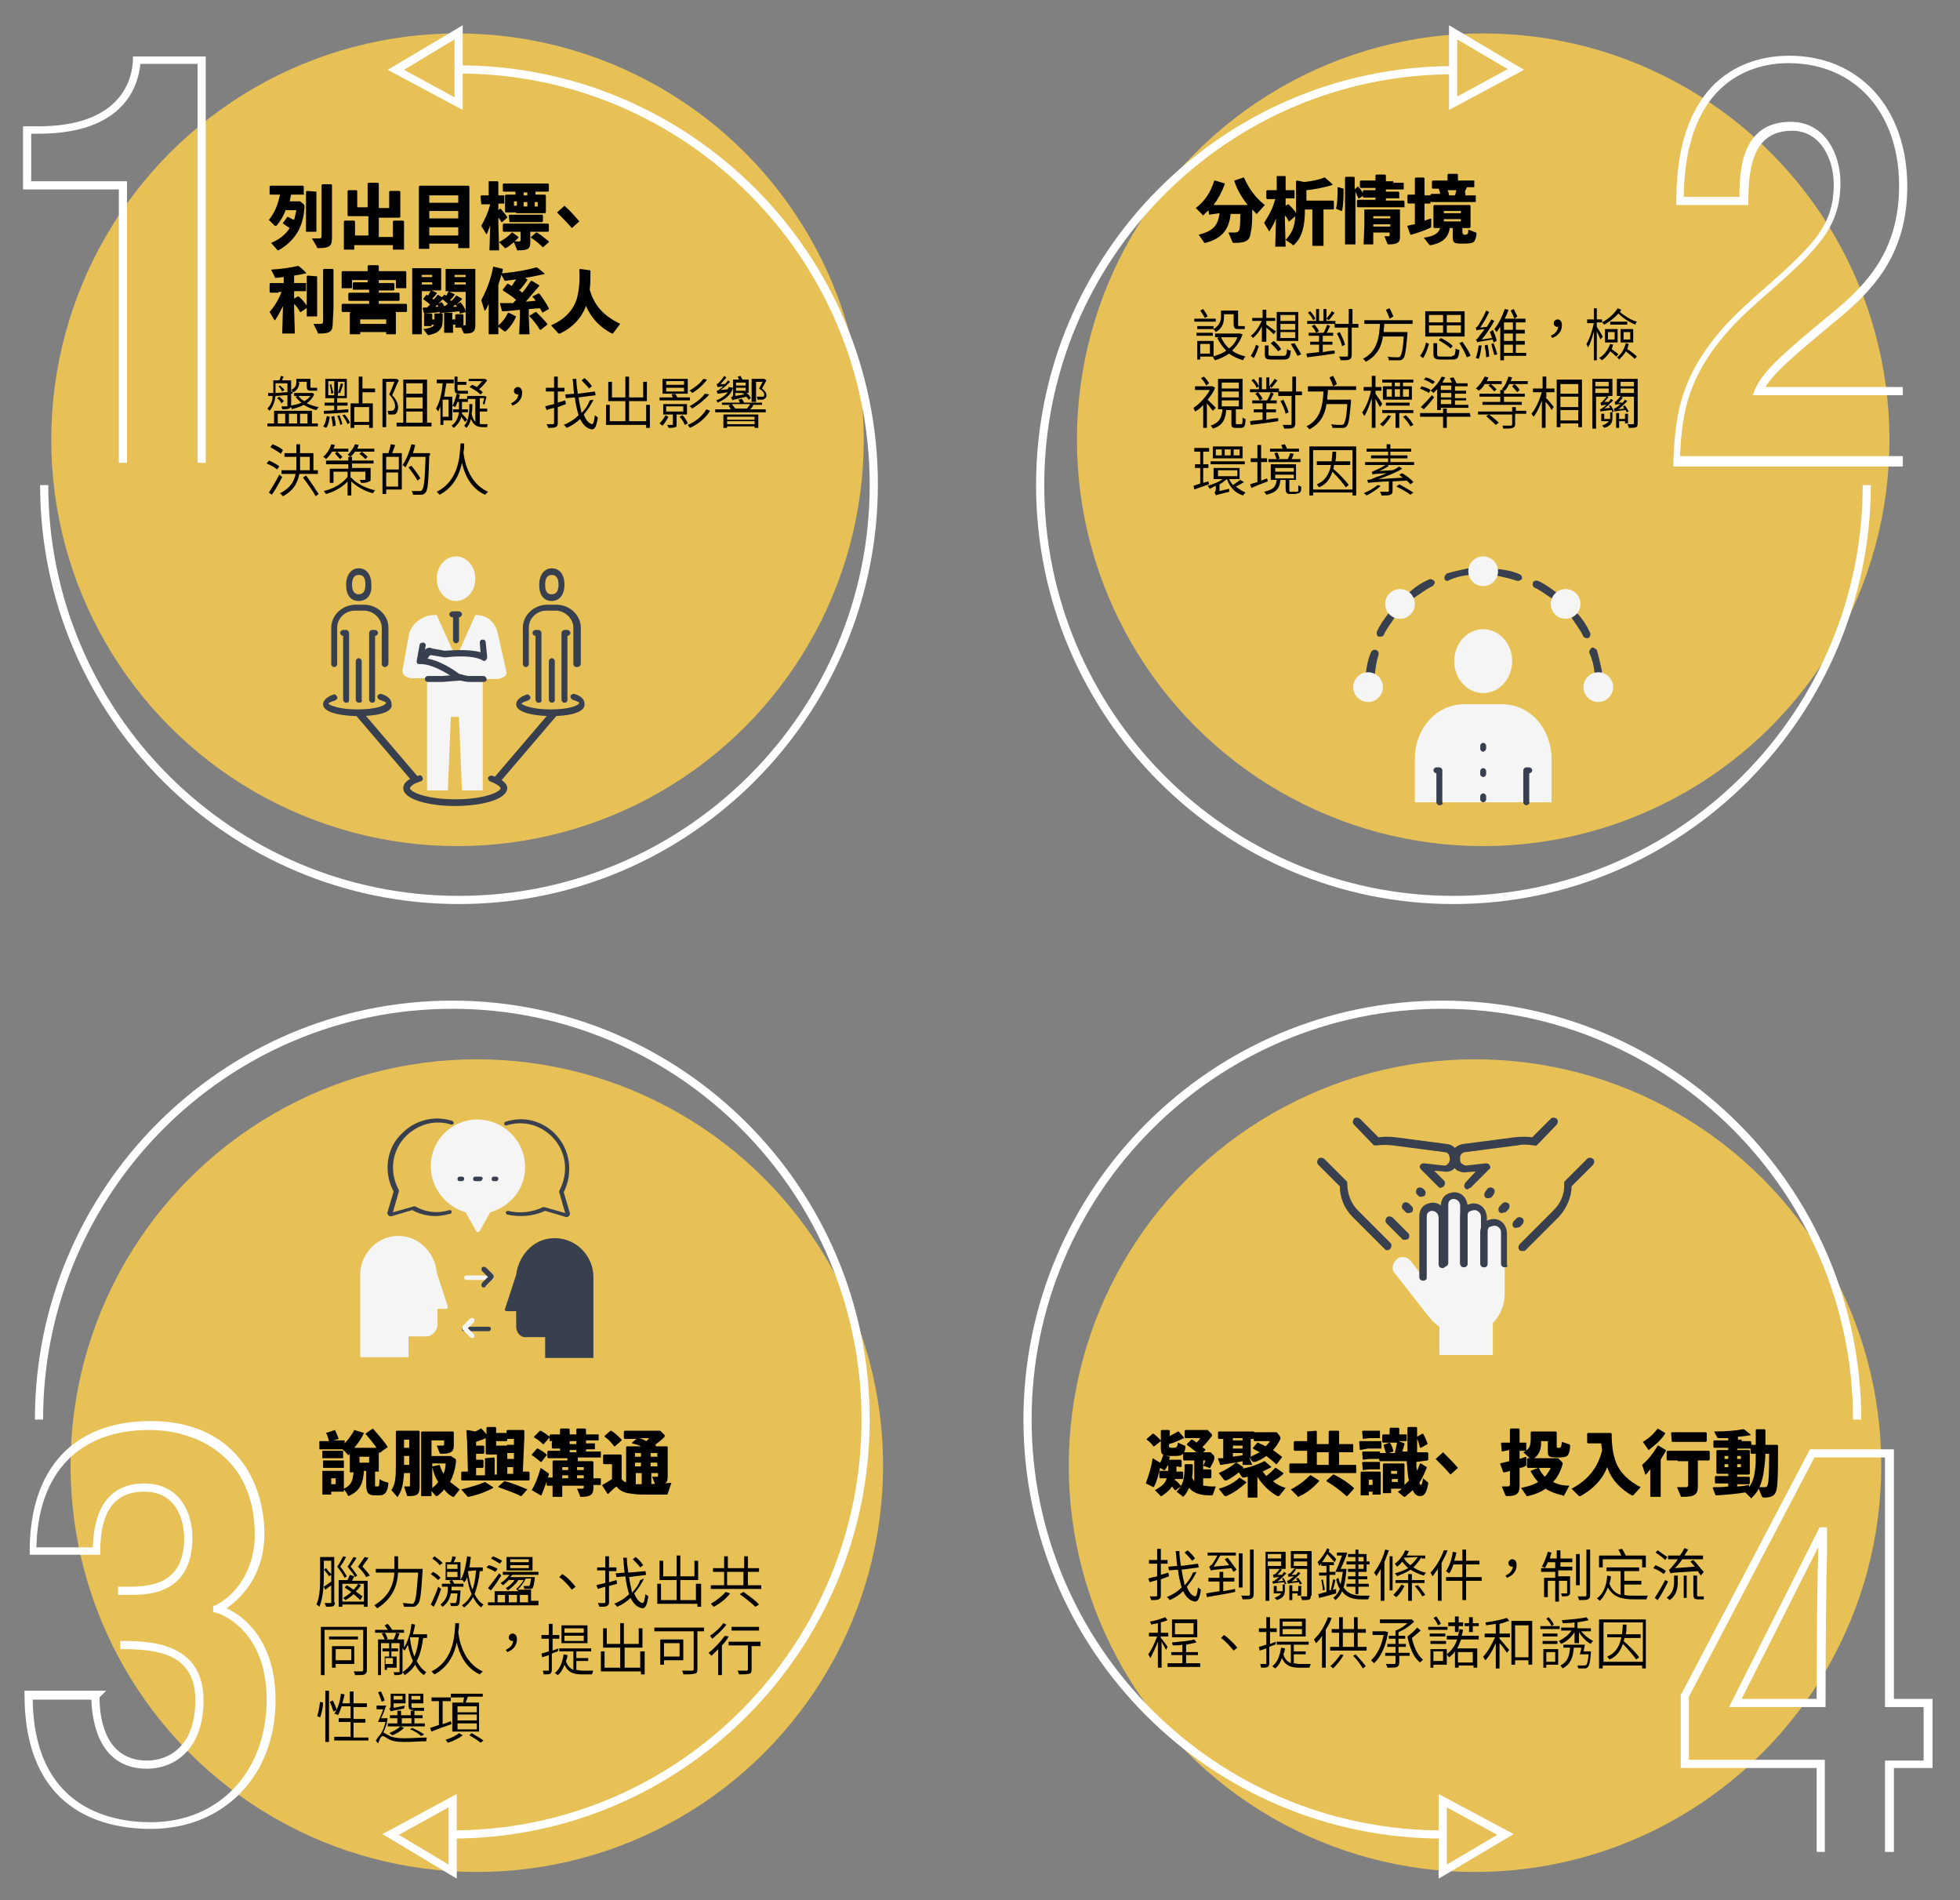
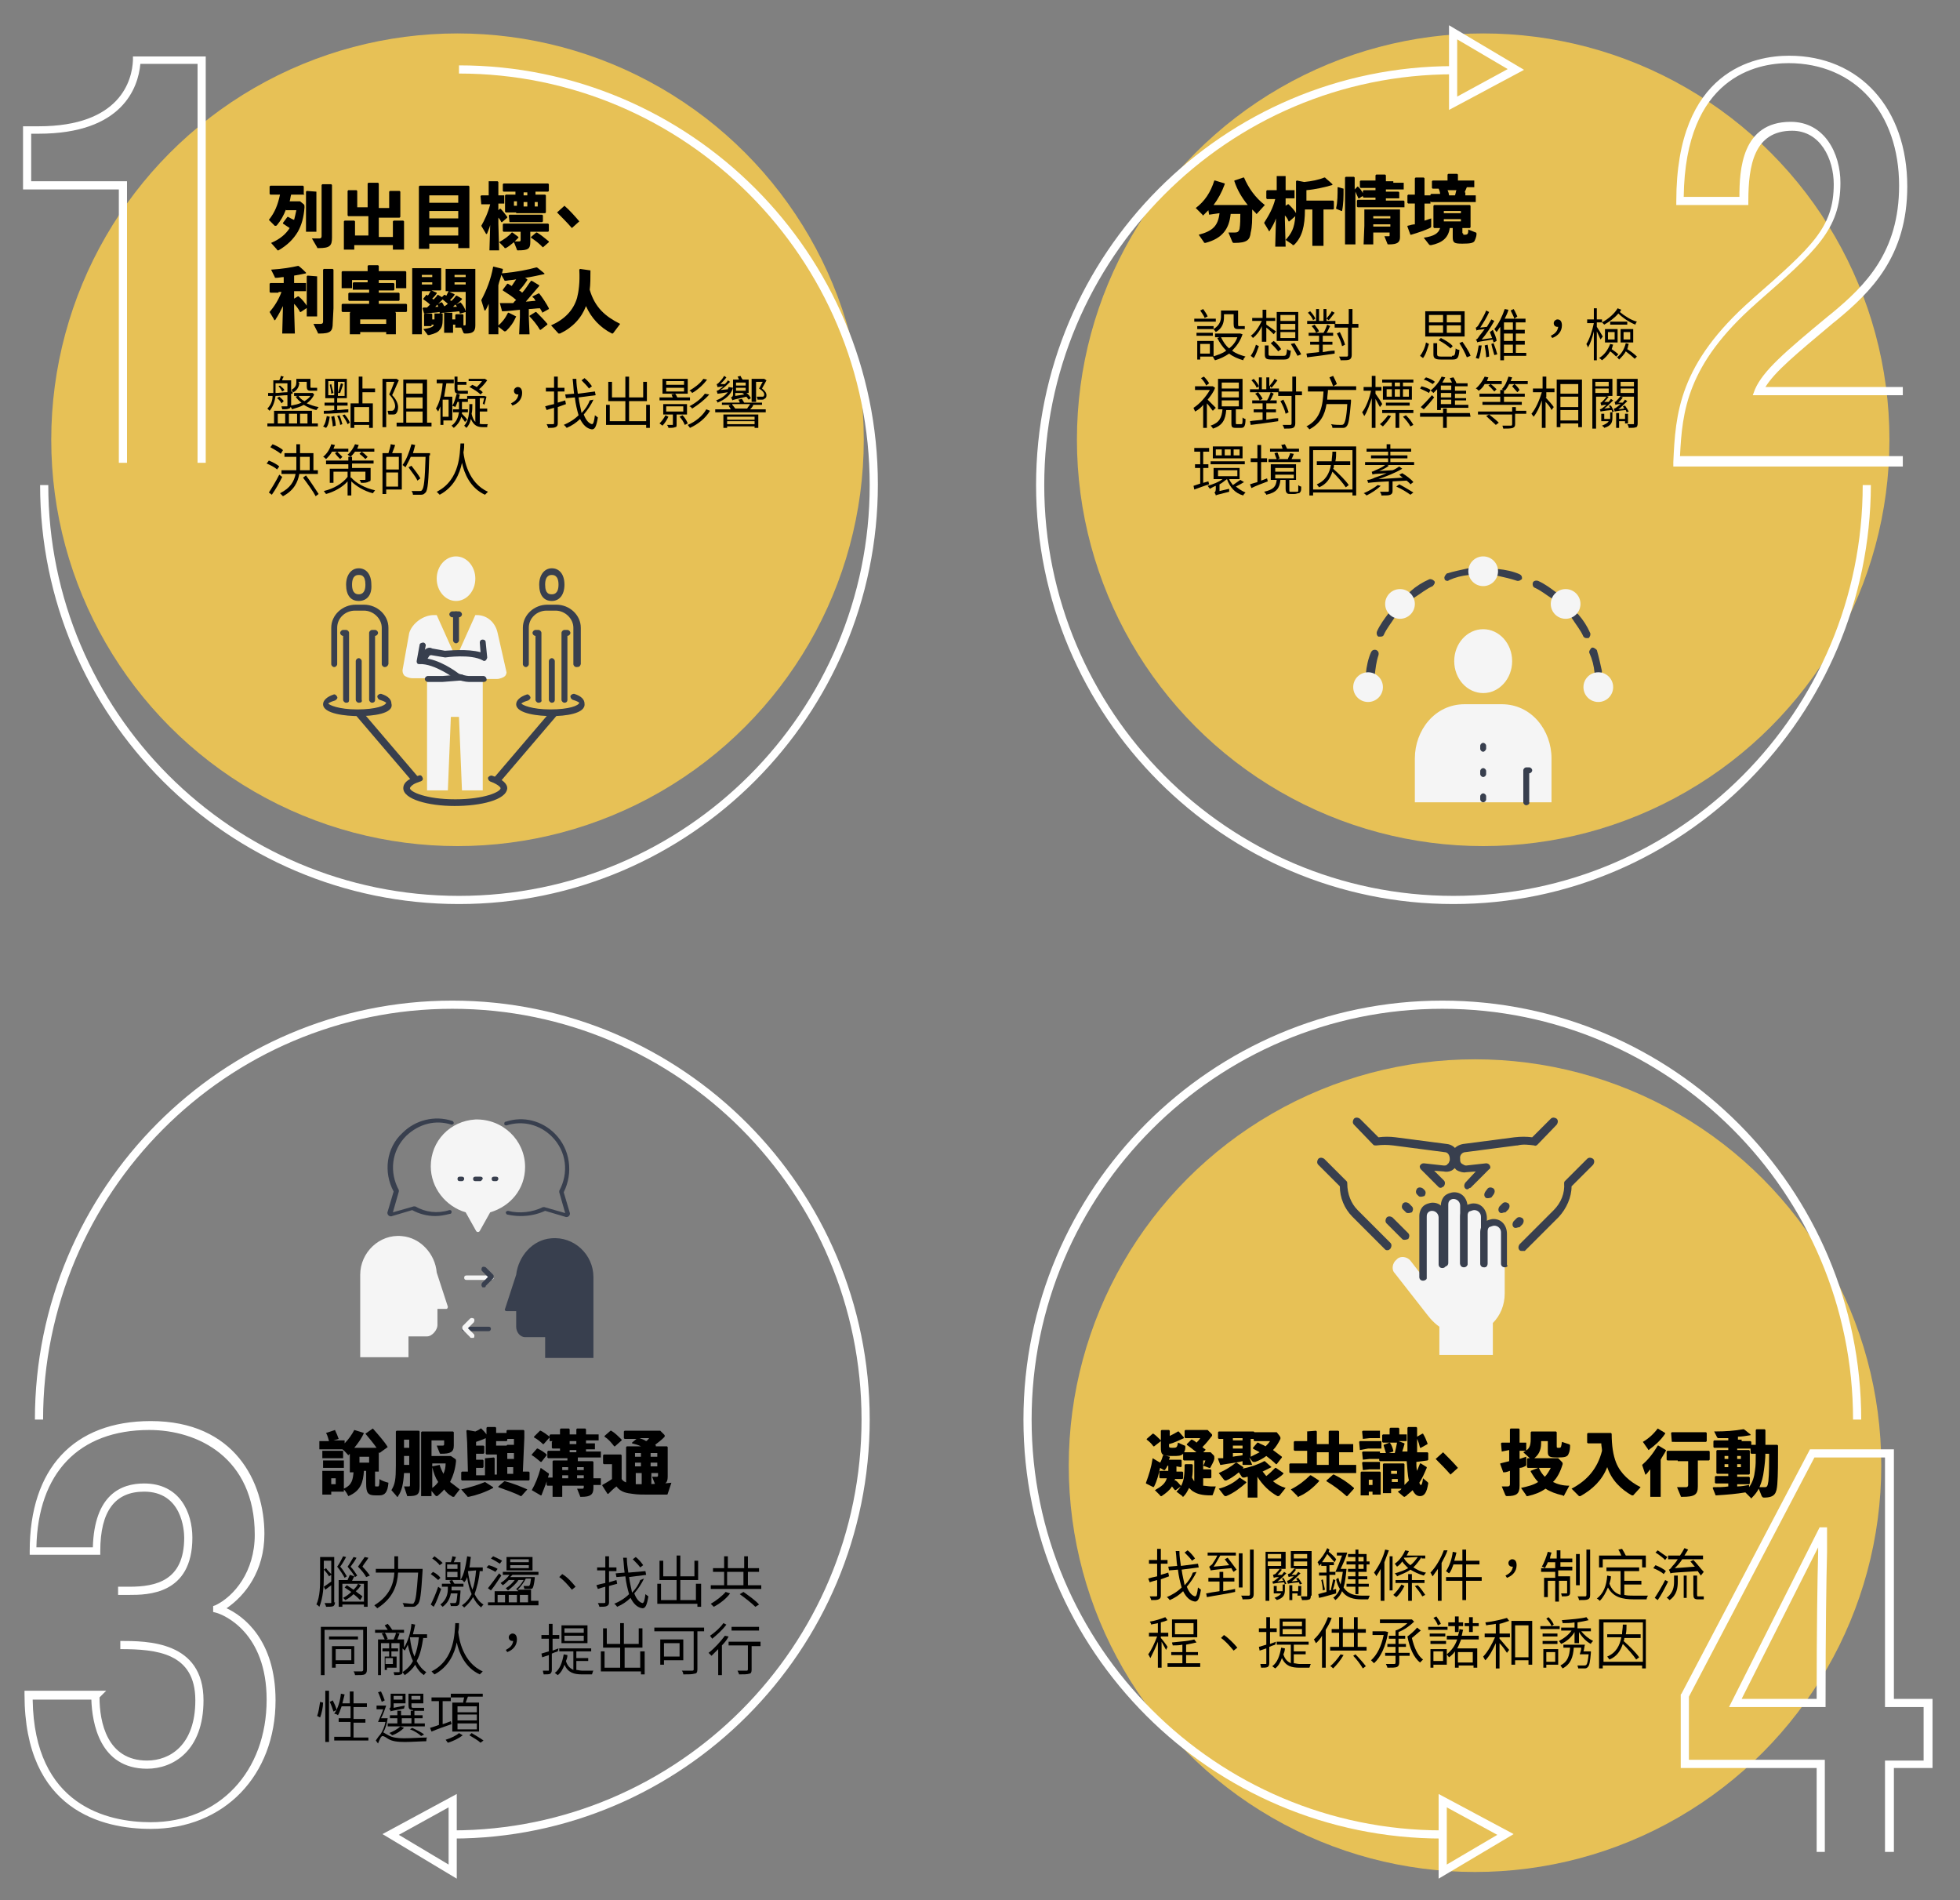
<svg xmlns="http://www.w3.org/2000/svg" version="1.1" id="圖層_1" x="0px" y="0px" viewBox="0 0 263.9 255.8" style="enable-background:new 0 0 263.9 255.8;" xml:space="preserve">
  <rect x="0" y="0" width="263.9" height="255.8" fill="#808080" stroke="none" />
  <style type="text/css">
	.st0{fill:#E7C156;}
	.st1{fill:#FFFFFF;}
	.st2{enable-background:new    ;}
	.st3{fill:#383F4E;}
	.st4{fill:#F5F5F5;}
</style>
  <g>
    <g>
      <circle class="st0" cx="61.6" cy="59.2" r="54.7" />
    </g>
    <g>
      <g>
        <path class="st1" d="M27.7,62.3h-1.1V8.6h-7.7c-0.3,3.2-2.4,9.4-13.7,9.4h-1v6.4h12.9v37.9H16V25.5H3.1V17h2.1     c11,0,12.6-6.2,12.7-8.9l0-0.5h9.8V62.3z" />
      </g>
    </g>
    <g>
      <g>
        <path class="st1" d="M61.8,121.7c-31.1,0-56.4-25.3-56.4-56.4h1.1c0,30.5,24.8,55.3,55.3,55.3s55.3-24.8,55.3-55.3     S92.3,9.9,61.8,9.9V8.8c31.1,0,56.4,25.3,56.4,56.4S92.9,121.7,61.8,121.7z" />
      </g>
      <g>
-         <path class="st1" d="M62.3,14.8L52.2,9.4l10.1-6V14.8z M54.4,9.4l6.8,3.7V5.3L54.4,9.4z" />
-       </g>
+         </g>
    </g>
    <g class="st2">
      <path d="M38.5,28.2c-0.3,0.8-0.7,1.5-1.2,2.1c-0.1,0.1-0.1,0.1-0.2,0.1c0,0-0.1,0-0.1,0l-0.8-0.8c0.8-1,1.2-2,1.5-3.4h-0.1l-1.2,0    l-0.1-0.1v-1l0.1-0.1l1.2,0h2l1.2,0l0.1,0.1v1L41,26.2l-1.2,0h-0.6c-0.1,0.3-0.1,0.6-0.2,0.9h0.8l0.6,0l0.5,0.4    c0.1,0.1,0.1,0.2,0.1,0.4c-0.1,1.4-0.4,2.4-0.9,3.3c-0.6,1-1.4,1.8-2.6,2.5c0,0-0.1,0-0.1,0c0,0-0.1,0-0.1-0.1l-0.8-0.9    c1.2-0.5,2-1.2,2.5-2c-0.3-0.2-0.6-0.4-0.9-0.6l0-0.1l0.6-0.8h0.1c0.2,0.1,0.5,0.3,0.8,0.4c0.1-0.4,0.2-0.8,0.3-1.3H38.5z     M42.6,25.8v2.7l0,2.7h-1.4l0-2.7v-2.7l0.1-0.1L42.6,25.8L42.6,25.8z M44.7,32c0,1.1-0.3,1.4-1.8,1.4c-0.2,0-0.2,0-0.2-0.1    L42,32.1c0.4,0,0.9,0,1,0c0.2,0,0.3-0.1,0.3-0.3v-6.9l0.1-0.1h1.2l0.1,0.1v5.1L44.7,32z" />
      <path d="M52.9,31.8v-2l0.1-0.1h1.3l0.1,0.1v1.7l0,2.1h-1.5V33h-5.2v0.6h-1.4l0-2.1v-1.7l0.1-0.1h1.3l0.1,0.1v1.9h1.8v-2.6h-1.3    l-1.4,0l-0.1-0.1l0-1.6v-1.7l0.1-0.1H48l0.1,0.1v2.2h1.4v-3.2l0.1-0.1h1.3l0.1,0.1v3.3h1.4v-2.2l0.1-0.1h1.3l0.1,0.1v1.7l0,1.7    l-0.1,0.1l-1.4,0h-1.4v2.6H52.9z" />
      <path d="M57.8,32.8v0.7h-1.4l0-3.7v-3.3l0-1.4l0.1-0.1l1.4,0h3.8l1.4,0l0.1,0.1l0,1.4v3.1l0,3.8h-1.5v-0.6H57.8z M61.7,26.3h-3.9    v1h3.9V26.3z M61.7,28.4h-3.9v1h3.9V28.4z M61.7,30.6h-3.9v1.1h3.9V30.6z" />
      <path d="M64.8,27.5L64.8,27.5l-0.1-1.1l0.1-0.1l1,0v-1.8l0-0.1H67l0.1,0.1v1.8l0.8,0l0,0v1.1l0,0l-0.8,0v0.9l0.2-0.2h0.1    c0.3,0.3,0.6,0.7,0.9,1.1l0,0.1l-0.7,0.6h-0.1c-0.1-0.2-0.2-0.4-0.4-0.6v0.8l0.1,3.6h-1.3l0.1-3.4c-0.1,0.4-0.3,0.8-0.4,1.1    c0,0.1-0.1,0.1-0.1,0.1c0,0-0.1,0-0.1-0.1l-0.6-1c0.4-0.7,0.9-1.7,1.2-2.9L64.8,27.5z M71.4,31.4l0,1.2c0,0.9-0.3,1.1-1.6,1.1    c-0.2,0-0.2,0-0.2-0.1l-0.4-1c-0.4,0.3-0.7,0.6-1.1,0.8c0,0-0.1,0-0.1,0c0,0-0.1,0-0.1-0.1l-0.7-0.7c0.7-0.4,1.3-0.8,1.7-1.3    l0.1,0l0.8,0.6v0.1c-0.2,0.2-0.4,0.4-0.5,0.5c0.3,0,0.4,0,0.6,0c0.2,0,0.2-0.1,0.2-0.3v-1H69l-1.2,0l-0.1-0.1v-0.9l0.1-0.1l1.2,0    h3.5l1.3,0l0.1,0.1v0.9l-0.1,0.1l-1.3,0h-1.1V31.4z M69.5,28.6l-1.4,0l-0.1-0.1l0-0.9v-0.5l0-0.8l0.1-0.1l1.3,0v-0.4h-0.1l-1.5,0    l-0.1-0.1v-0.9l0.1-0.1l1.5,0h3l1.5,0l0.1,0.1v0.9l-0.1,0.1l-1.5,0h-0.2v0.4l1.3,0l0.1,0.1l0,0.9v0.4l0,1l-0.1,0.1l-1.3,0H69.5z     M68.6,29.9L68.6,29.9L68.5,29l0.1-0.1l1.2,0h1.9l1.3,0l0.1,0.1v0.8L73,29.9l-1.3,0h-1.9L68.6,29.9z M69.2,27.1v0.6h0.4v-0.6H69.2    z M70.5,25.9v0.4H71v-0.4H70.5z M71,27.8v-0.6h-0.5v0.6H71z M73.1,33.3L73.1,33.3c-0.6-0.6-1-0.9-1.6-1.3v-0.1l0.7-0.6h0.1    c0.5,0.3,1,0.7,1.6,1.2v0.1L73.1,33.3z M72.4,27.8v-0.6h-0.4v0.6H72.4z" />
    </g>
    <g class="st2">
      <path d="M78,29.8l-1,0.9c-0.6-0.7-1.4-1.5-2-2.1l1-0.9C76.6,28.2,77.5,29.2,78,29.8z" />
    </g>
    <g class="st2">
      <path d="M37.5,39.4l-1.1,0l-0.1-0.1v-1.1l0.1-0.1l1.2,0h0.6v-0.8c-0.3,0-0.7,0.1-1,0.1c-0.2,0-0.2,0-0.2-0.1l-0.5-1    c1.6-0.1,2.7-0.3,3.6-0.5l0.1,0c0.4,0.3,0.7,0.6,1,0.9l0,0.1c-0.5,0.1-1,0.2-1.6,0.3v1h0.5l1,0l0.1,0v1.1l-0.1,0l-1,0h-0.5v1    l0.5-0.3l0.1,0c0.4,0.3,0.9,0.9,1.2,1.4l0,0.1l-0.9,0.6l-0.1,0c-0.2-0.4-0.5-0.8-0.8-1.1v0.7l0.1,3.3H38l0.1-3.7    c-0.3,0.6-0.6,1.2-1,1.8c0,0.1-0.1,0.1-0.1,0.1c-0.1,0-0.1,0-0.1-0.1l-0.6-1c0.6-0.7,1.2-1.6,1.6-2.7H37.5z M42.7,37.2v2.7l0,2.7    h-1.4l0-2.7v-2.7l0.1-0.1L42.7,37.2L42.7,37.2z M44.8,43.5c0,1.1-0.3,1.4-1.8,1.4c-0.2,0-0.2,0-0.2-0.1l-0.6-1.2c0.4,0,0.8,0,1,0    c0.2,0,0.3-0.1,0.3-0.3v-7l0.1-0.1h1.2l0.1,0.1v5.2L44.8,43.5z" />
      <path d="M49.6,37.7h-2.2v1.1H46l0-1.2v-0.2l0-0.8l0.1-0.1l1.6,0h1.8v-0.7l0.1-0.1h1.3l0.1,0.1v0.7h2l1.6,0l0.1,0.1l0,0.7v0.3    l0,1.2h-1.4v-1.1h-2.3v0.4h0.7l1.3,0l0.1,0.1V39l-0.1,0.1l-1.3,0h-0.7v0.3h1.2l1.5,0l0.1,0.1v0.9l-0.1,0.1l-1.5,0h-1.2v0.4h2.2    l1.5,0l0.1,0.1v0.9l-0.1,0.1l-1.5,0h-5.6l-1.5,0l-0.1-0.1v-0.9l0.1-0.1l1.5,0h2.1v-0.4h-1.2l-1.5,0l-0.1-0.1v-0.9l0.1-0.1l1.5,0    h1.2V39h-0.6l-1.3,0L47.5,39v-0.9l0.1-0.1l1.3,0h0.6V37.7z M48.5,45h-1.4l0-1.3v-0.6l0-1l0.1-0.1l1.4,0h3.2l1.4,0l0.1,0.1l0,1v0.6    l0,1.3H52v-0.3h-3.5V45z M52,43.6V43h-3.5v0.6H52z" />
      <path d="M62,40.7L62,40.7c0.3,0.3,0.6,0.8,0.7,1.2l0,0.1l-0.7,0.2l-0.1,0c0-0.1,0-0.2-0.1-0.3c-0.6,0.1-1.3,0.1-2.1,0.2l-0.1,0    l0,0l-0.3,0.1l-0.1,0c0-0.1,0-0.1,0-0.2c-0.6,0.1-1.2,0.1-2,0.2l-0.1,0l-0.2-0.7l0.1-0.1h0.5c0.1-0.1,0.2-0.2,0.4-0.4    c-0.3-0.3-0.6-0.5-0.9-0.7l0-0.1l0.4-0.5h0.1c0,0,0.1,0.1,0.1,0.1c0.2-0.2,0.2-0.4,0.4-0.6h-1.2V45h-1.3l0-3.3v-4.4l0-1.2l0.1,0    l1,0h1.7l1,0l0.1,0l0,0.9v1l0,1l-0.1,0.1l-1,0h-0.2l0.7,0.3l0,0.1c-0.2,0.3-0.4,0.5-0.6,0.7c0,0,0.1,0.1,0.2,0.1    c0.2-0.2,0.4-0.4,0.5-0.6l0.1,0l0.5,0.3l0.3-0.3l0.1,0c0.1,0,0.1,0.1,0.2,0.1c0.1-0.2,0.2-0.4,0.3-0.6l-0.4,0L60,39.1l0-1v-1    l0-0.9l0.1,0l1,0h1.8l1,0l0.1,0l0,1.2v3.7l0,2.7c0,0.8-0.3,1.1-1.3,1.1c-0.2,0-0.2,0-0.3-0.1l-0.3-0.7h-0.8v-0.4H61l0,1.1h-1.2    l0-1.3v-1.4l0.1,0h0.9l0.1,0V43h0.4v-0.6l0.1-0.1h0.9l0.1,0.1v0.8l0,0.6c0.1,0,0.2,0,0.2,0c0.1,0,0.1-0.1,0.1-0.3v-4.2h-1.7    l-0.5,0l0.7,0.3l0,0.1c-0.2,0.3-0.4,0.5-0.6,0.7c0,0,0.1,0.1,0.2,0.1c0.2-0.2,0.4-0.4,0.6-0.7l0.1,0l0.7,0.4l0,0.1    c-0.3,0.3-0.5,0.5-0.8,0.7L62,40.7z M58.2,37.3V37h-1.4v0.3H58.2z M56.8,38.3h1.4V38h-1.4V38.3z M58.1,43.7v0.2h-1l0-0.9v-0.7    l0.1-0.1h0.9l0.1,0.1V43h0.3v-0.8l0.1,0h0.9l0.1,0v0.8c0,0.7-0.1,1.1-0.4,1.4c-0.2,0.3-0.6,0.5-1.4,0.7c-0.1,0-0.2,0-0.2,0    L57,44.3c0.7-0.1,1.1-0.2,1.3-0.4c0.1-0.1,0.1-0.1,0.1-0.2H58.1z M58.9,41c-0.1,0.1-0.2,0.2-0.3,0.3c0.1,0,0.3,0,0.4,0    C59,41.2,58.9,41.1,58.9,41z M60.3,40.9c-0.2-0.2-0.5-0.4-0.7-0.6c-0.2,0.2-0.4,0.4-0.6,0.6l0.4-0.2l0.1,0    c0.1,0.1,0.2,0.3,0.3,0.5h0.1L60.3,40.9z M61,41.3c0.2,0,0.4,0,0.5,0c0-0.1-0.1-0.2-0.2-0.3L61,41.3z M62.7,37.3V37h-1.5v0.3H62.7    z M61.2,38.3h1.5V38h-1.5V38.3z" />
      <path d="M67.3,40.8c0.5,0,1.1,0,1.8,0c0.1-0.1,0.2-0.3,0.4-0.4c-0.5-0.5-1.2-0.9-1.8-1.3V39l0.6-0.8h0.1c0.2,0.1,0.3,0.2,0.5,0.3    c0.2-0.3,0.4-0.6,0.6-0.9c-0.4,0.1-0.9,0.1-1.4,0.2c-0.1,0-0.2,0-0.2-0.1L67.5,37c-0.1,0.5-0.3,0.9-0.4,1.4V45h-1.3l0-2.9v-1.2    c-0.2,0.4-0.2,0.5-0.4,0.8c0,0.1-0.1,0.1-0.1,0.1c0,0-0.1,0-0.1-0.1l-0.4-1.3c0.7-1.3,1.3-2.8,1.6-4.5l0.1,0l1.2,0.3l0,0.1    c0,0.2-0.1,0.3-0.1,0.5c2.1-0.2,3.5-0.5,4.6-0.8l0.1,0c0.3,0.2,0.6,0.5,1,0.8l0,0.1c-1,0.2-1.8,0.4-2.6,0.5l0.3,0.2l0,0.1    c-0.4,0.6-0.7,1-1.1,1.4c0.2,0.1,0.3,0.2,0.4,0.3c0.5-0.5,0.8-1.1,1.2-1.6l0.1,0l1,0.6l0,0.1c-0.6,0.7-1.2,1.4-1.8,2.1    c0.4,0,0.9-0.1,1.3-0.1c-0.1-0.2-0.2-0.4-0.4-0.5l0-0.1l0.8-0.4h0.1c0.4,0.5,1,1.4,1.3,2l0,0.1l-0.9,0.5L73,42    c-0.1-0.2-0.2-0.3-0.3-0.5c-0.5,0-1,0.1-1.5,0.1v1.1l0.1,2.3h-1.4l0.1-2.3v-1c-0.9,0.1-1.8,0.2-2.3,0.2l-0.1,0L67.3,40.8    L67.3,40.8z M69.5,42.6L69.5,42.6c-0.4,0.9-0.8,1.4-1.3,1.9c-0.1,0.1-0.1,0.1-0.2,0.1c0,0-0.1,0-0.1,0l-0.9-0.7    c0.6-0.5,1-1,1.4-1.8l0.1,0L69.5,42.6z M72.1,42h0.1c0.4,0.4,1.1,1.1,1.5,1.6l0,0.1l-0.9,0.7l-0.1,0c-0.4-0.7-1-1.4-1.4-1.8l0-0.1    L72.1,42z" />
      <path d="M79.5,36.4c0,1,0,1.9-0.1,2.6c0.7,2.4,2.1,3.6,4.1,4.6l-0.9,1.2c0,0-0.1,0.1-0.1,0.1s-0.1,0-0.1,0    c-1.6-0.8-2.8-2.1-3.5-3.7c-0.6,1.6-1.8,2.9-3.5,3.7c0,0-0.1,0-0.1,0c0,0-0.1,0-0.1,0l-1-1.1c1.8-0.8,3-2,3.5-3.7    c0.2-0.8,0.4-2,0.3-3.8l0.1-0.1L79.5,36.4L79.5,36.4z" />
    </g>
    <g class="st2">
      <path d="M42.3,53.1c-0.2,0.5-0.6,0.9-1,1.2c0.5,0.2,1,0.4,1.6,0.5c-0.1,0.1-0.2,0.3-0.3,0.4c-0.6-0.1-1.2-0.4-1.7-0.7    c-0.5,0.3-1,0.4-1.6,0.6c0-0.1-0.1-0.3-0.2-0.3c0,0.1-0.1,0.2-0.2,0.2c-0.2,0.1-0.5,0.1-0.9,0.1c0-0.1-0.1-0.3-0.1-0.4    c0.3,0,0.6,0,0.7,0c0.1,0,0.1,0,0.1-0.1v-1.4c-0.6,0-1.1,0.1-1.6,0.1c-0.1,0.7-0.3,1.4-0.8,2c-0.1-0.1-0.2-0.2-0.3-0.3    c0.5-0.5,0.7-1.1,0.7-1.7l-0.6,0l0-0.4c0.2,0,0.4,0,0.7,0c0-0.1,0-0.2,0-0.3v-1.4h0.8c0.1-0.2,0.2-0.4,0.2-0.6l0.4,0.1    c-0.1,0.2-0.2,0.3-0.2,0.5h1.2v1.5l0.2,0l0,0.3l-0.2,0v1.4c0,0.1,0,0.1,0,0.2c0.5-0.1,1-0.2,1.4-0.4c-0.3-0.2-0.6-0.5-0.8-0.8    l0.3-0.1h-0.5v-0.4H42l0.1,0L42.3,53.1z M41.9,57h0.9v0.4H36V57h0.9v-1.7h5.1V57z M37.1,52.7c0,0.1,0,0.2,0,0.2    c0.5,0,1-0.1,1.6-0.1v-1.2h-1.6V52.7z M37.9,54.3c-0.1-0.2-0.3-0.5-0.6-0.7l0.3-0.2c0.2,0.2,0.5,0.4,0.6,0.6L37.9,54.3z M37.4,57    h1v-1.3h-1V57z M37.7,51.9c0.2,0.2,0.5,0.4,0.6,0.6l-0.3,0.2c-0.1-0.2-0.3-0.5-0.5-0.7L37.7,51.9z M38.9,55.7V57h1.1v-1.3H38.9z     M40.3,51.5c0,0.4-0.2,1-0.8,1.3c-0.1-0.1-0.2-0.3-0.3-0.3c0.6-0.3,0.7-0.7,0.7-1V51h1.9v1c0,0.2,0,0.2,0.1,0.2h0.5    c0.1,0,0.3,0,0.3,0c0,0.1,0,0.3,0,0.4c-0.1,0-0.2,0-0.4,0h-0.5c-0.4,0-0.5-0.2-0.5-0.6v-0.6h-1.1V51.5z M40.2,53.3    c0.2,0.3,0.4,0.5,0.8,0.7c0.3-0.2,0.6-0.4,0.8-0.7H40.2z M40.4,55.7V57h1v-1.3H40.4z" />
      <path d="M43.5,57.4c0.3-0.3,0.4-0.9,0.5-1.4l0.4,0.1c-0.1,0.6-0.2,1.2-0.5,1.5L43.5,57.4z M43.6,55.3c0.4,0,0.9,0,1.4-0.1v-0.6    h-1.3v-0.4H45v-0.6h-1.2V51h2.9v2.6h-1.3v0.6h1.4v0.4h-1.4v0.6c0.5,0,1-0.1,1.5-0.1l0,0.4c-1.2,0.1-2.4,0.2-3.3,0.2L43.6,55.3z     M44.2,53.2h0.8v-1.9h-0.8V53.2z M44.6,51.7c0.1,0.4,0.2,0.9,0.3,1.2l-0.3,0.1c0-0.3-0.1-0.8-0.2-1.2L44.6,51.7z M45,56    c0.1,0.4,0.2,1,0.2,1.3l-0.4,0.1c0-0.4-0.1-0.9-0.2-1.3L45,56z M45.7,55.9c0.2,0.4,0.3,0.9,0.4,1.2l-0.3,0.1    c0-0.3-0.2-0.8-0.4-1.2L45.7,55.9z M46.4,51.4h-0.9v1.9h0.9V51.4z M45.5,52.9c0.1-0.3,0.3-0.9,0.4-1.3l0.3,0.1    c-0.1,0.4-0.3,0.9-0.4,1.2L45.5,52.9z M46.4,55.8c0.3,0.3,0.6,0.8,0.7,1.1l-0.3,0.2c-0.1-0.3-0.4-0.8-0.7-1.2L46.4,55.8z     M48.8,52.9v1.4h1.4v3.3h-0.5v-0.4h-2v0.4h-0.5v-3.3h1.1v-3.6h0.5v1.6h1.7v0.5H48.8z M49.7,54.8h-2v2h2V54.8z" />
      <path d="M53.7,51.2c-0.3,0.6-0.6,1.4-0.9,2c0.6,0.6,0.8,1.2,0.8,1.6c0,0.4-0.1,0.7-0.3,0.9c-0.1,0.1-0.3,0.1-0.4,0.1    c-0.2,0-0.4,0-0.6,0c0-0.1-0.1-0.3-0.1-0.5c0.2,0,0.4,0,0.5,0c0.1,0,0.2,0,0.3-0.1c0.1-0.1,0.2-0.3,0.2-0.5c0-0.4-0.2-1-0.8-1.6    c0.3-0.6,0.5-1.2,0.7-1.7H52v6.1h-0.5V51h1.8l0.1,0L53.7,51.2z M58.1,56.9v0.5h-4.7v-0.5h0.9v-5.8h3.2v5.8H58.1z M54.7,51.6V53    h2.2v-1.4H54.7z M56.9,53.5h-2.2v1.5h2.2V53.5z M54.7,56.9h2.2v-1.5h-2.2V56.9z" />
      <path d="M59.7,56.6v0.6h-0.4v-2.5c-0.1,0.2-0.2,0.5-0.3,0.7c-0.1-0.1-0.2-0.3-0.3-0.4c0.5-0.8,0.8-2.1,0.9-3.4h-0.8v-0.5h2.3v0.5    h-1c-0.1,0.6-0.2,1.2-0.3,1.8h1.1v3.2H59.7z M60.4,53.8h-0.8v2.3h0.8V53.8z M62.6,56.8c-0.1-0.2-0.3-0.4-0.5-0.7    c-0.1,0.5-0.4,1-1,1.5c-0.1-0.1-0.2-0.2-0.3-0.3c0.7-0.5,0.9-1.2,1-1.8H61v-0.4h0.8v-0.2v-0.8h-0.2c-0.1,0.3-0.2,0.5-0.3,0.7    c-0.1-0.1-0.3-0.1-0.4-0.2c0.3-0.4,0.4-1,0.6-1.6l0.4,0.1c0,0.2-0.1,0.4-0.1,0.6H63v0.4h-0.8v0.8v0.2H63v0.4h-0.8    c0,0.1,0,0.2,0,0.2c0.3,0.3,0.6,0.6,0.7,0.8L62.6,56.8z M61.8,53c-0.5,0-0.6-0.2-0.6-0.7v-1.6h0.4v0.7h1.2v0.4h-1.2v0.5    c0,0.2,0,0.3,0.2,0.3h0.8c0.1,0,0.3,0,0.4,0c0,0.1,0,0.3,0,0.4c-0.1,0-0.3,0-0.4,0H61.8z M64.5,57c0.2,0.1,0.3,0.1,0.5,0.1    c0.1,0,0.5,0,0.7,0c-0.1,0.1-0.1,0.3-0.1,0.4H65c-0.7,0-1.2-0.2-1.6-1.1c-0.1,0.5-0.3,0.9-0.6,1.2c-0.1-0.1-0.2-0.2-0.3-0.3    c0.6-0.6,0.7-1.7,0.7-2.9h0.4c0,0.4,0,0.9-0.1,1.3c0.1,0.5,0.3,0.9,0.5,1.1v-3.1h-1.1v-0.4h2.2l0.1,0l0.3,0.1    c-0.1,0.4-0.2,0.9-0.3,1.1L65,54.3c0.1-0.2,0.1-0.4,0.2-0.7h-0.6V55h1v0.4h-1V57z M63.6,51.8c0.2,0.1,0.4,0.2,0.6,0.3    c0.2-0.2,0.5-0.5,0.7-0.8h-1.8V51h2.1l0.1,0l0.3,0.2c-0.3,0.4-0.7,0.9-1.1,1.2c0.2,0.1,0.4,0.3,0.5,0.4l-0.3,0.3    c-0.3-0.3-0.9-0.7-1.5-1L63.6,51.8z" />
      <path d="M68.8,54.3c0.6-0.3,0.9-0.6,1-1.2c0,0-0.1,0-0.1,0c-0.3,0-0.5-0.2-0.5-0.5c0-0.3,0.3-0.5,0.5-0.5c0.4,0,0.6,0.3,0.6,0.8    c0,0.8-0.5,1.4-1.3,1.7L68.8,54.3z" />
      <path d="M75.1,54.8V57c0,0.3-0.1,0.4-0.3,0.5c-0.2,0.1-0.5,0.1-1,0.1c0-0.1-0.1-0.3-0.2-0.5c0.4,0,0.7,0,0.8,0    c0.1,0,0.2,0,0.2-0.1v-2.1c-0.4,0.1-0.7,0.2-1,0.3l-0.2-0.5c0.3-0.1,0.7-0.2,1.2-0.3v-1.7h-1.1v-0.5h1.1v-1.5h0.5v1.5h0.9v0.5    h-0.9v1.5l1-0.3l0.1,0.5L75.1,54.8z M79.9,53.8c-0.3,0.7-0.8,1.4-1.3,2c0.3,0.8,0.7,1.2,1.1,1.3c0.2,0,0.3-0.4,0.4-1.2    c0.1,0.1,0.3,0.2,0.4,0.3c-0.2,1.2-0.4,1.6-0.8,1.6c-0.7-0.1-1.2-0.6-1.6-1.4c-0.5,0.5-1.1,0.9-1.8,1.2c-0.1-0.1-0.2-0.3-0.4-0.4    c0.7-0.3,1.4-0.7,2-1.3c-0.2-0.7-0.4-1.5-0.5-2.4l-1.2,0.1l-0.1-0.5l1.2-0.1c-0.1-0.6-0.1-1.3-0.2-2h0.5c0,0.7,0.1,1.3,0.2,2    l2.3-0.3l0.1,0.5l-2.3,0.3c0.1,0.8,0.3,1.5,0.4,2.1c0.5-0.5,0.9-1.1,1.1-1.7L79.9,53.8z M79.3,52.3c-0.2-0.3-0.7-0.8-1-1.1    l0.4-0.3c0.4,0.3,0.8,0.8,1,1.1L79.3,52.3z" />
      <path d="M87.5,54.5v3.1H87v-0.4h-5.4v-2.7h0.5v2.2h2.1V54h-2.3v-2.6h0.5v2.1h1.8v-2.8h0.5v2.8h1.9v-2.1h0.5V54h-2.4v2.7H87v-2.2    H87.5z" />
      <path d="M90,56.1c-0.2,0.4-0.5,0.9-0.8,1.2c-0.1-0.1-0.3-0.2-0.4-0.3c0.3-0.3,0.6-0.7,0.8-1.1L90,56.1z M92.8,53.9h-4v-0.4h1.8    c-0.1-0.1-0.1-0.3-0.2-0.4l0.5-0.1c0.1,0.1,0.2,0.3,0.3,0.5h1.7V53.9z M92.6,53h-3.4v-2h3.4V53z M91.1,55.8v1.3    c0,0.3,0,0.4-0.2,0.4c-0.2,0.1-0.5,0.1-0.9,0.1c0-0.1-0.1-0.3-0.2-0.4c0.3,0,0.6,0,0.7,0c0.1,0,0.1,0,0.1-0.1v-1.3h-1.3v-1.4h3.2    v1.4H91.1z M92.1,51.3h-2.4v0.5h2.4V51.3z M92.1,52.2h-2.4v0.5h2.4V52.2z M89.7,55.4H92v-0.7h-2.3V55.4z M91.9,55.9    c0.3,0.3,0.6,0.8,0.7,1.1l-0.4,0.2c-0.1-0.3-0.4-0.8-0.7-1.1L91.9,55.9z M95.6,55.3c-0.6,1-1.6,1.8-2.7,2.3    c-0.1-0.1-0.2-0.3-0.3-0.4c1-0.4,2-1.2,2.5-2.1L95.6,55.3z M95.2,51.1c-0.5,0.7-1.3,1.4-2,1.8c-0.1-0.1-0.2-0.3-0.4-0.3    c0.7-0.4,1.5-1,1.9-1.6L95.2,51.1z M95.5,53.1c-0.6,0.7-1.5,1.4-2.3,1.9c-0.1-0.1-0.2-0.3-0.4-0.3c0.8-0.4,1.7-1.1,2.1-1.7    L95.5,53.1z" />
      <path d="M98.7,52.2c-0.3,1-1.1,1.6-2.1,2c0-0.1-0.1-0.3-0.2-0.3c0.6-0.2,1.2-0.6,1.6-1.1C96.8,53,96.7,53,96.6,53    c0-0.1-0.1-0.3-0.1-0.4c0.1,0,0.3-0.1,0.4-0.2c0.1-0.1,0.3-0.2,0.5-0.4c-0.6,0.1-0.7,0.1-0.8,0.1c0-0.1-0.1-0.3-0.1-0.4    c0.1,0,0.2-0.1,0.3-0.2c0.1-0.1,0.5-0.5,0.7-0.9l0.3,0.2c-0.2,0.3-0.5,0.6-0.8,0.9l0.6,0c0.2-0.2,0.3-0.3,0.4-0.5l0.3,0.2    c-0.4,0.4-0.8,0.8-1.3,1.1l1-0.1c0-0.1,0.1-0.2,0.1-0.3L98.7,52.2z M101.4,54.6c-0.1,0.2-0.3,0.4-0.4,0.5h2.1v0.4h-6.8v-0.4h2.1    c-0.1-0.2-0.2-0.3-0.3-0.5l0.3-0.1h-1.2v-0.3h2.4c0-0.1-0.1-0.3-0.2-0.4l0.5-0.1c0.1,0.2,0.2,0.3,0.3,0.5h2.4v0.3h-1.2L101.4,54.6    z M97.5,55.8h4.6v1.8h-0.5v-0.2h-3.7v0.2h-0.5V55.8z M97.9,56.1v0.4h3.7v-0.4H97.9z M101.6,57.1v-0.4h-3.7v0.4H101.6z M100.8,53.8    c-0.1-0.1-0.2-0.3-0.3-0.4c-1.6,0.4-1.8,0.4-1.9,0.5c0-0.1-0.1-0.3-0.2-0.4c0.1,0,0.3-0.1,0.3-0.4v-2h0.4v0h0.4    c-0.1-0.2-0.1-0.3-0.2-0.4l0.4-0.1c0.1,0.2,0.2,0.4,0.3,0.5h0.8v1.8h-0.3c0.3,0.2,0.5,0.5,0.6,0.7L100.8,53.8z M98.6,54.5    c0.2,0.2,0.3,0.4,0.4,0.5l-0.1,0h1.7c0.1-0.2,0.3-0.4,0.4-0.6H98.6z M99.1,51.5v0.4h1.3v-0.4H99.1z M100.4,52.6v-0.4h-1.3v0.4    H100.4z M100.2,53.1c-0.1-0.1-0.2-0.2-0.3-0.2h-0.9v0.4L100.2,53.1z M101.6,54.1h-0.4V51h1.6l0.1,0l0.3,0.2    c-0.2,0.4-0.4,0.7-0.6,1.1c0.4,0.3,0.6,0.6,0.6,0.9c0,0.3-0.1,0.4-0.3,0.5c-0.1,0.1-0.2,0.1-0.3,0.1c-0.2,0-0.4,0-0.6,0    c0-0.1-0.1-0.3-0.1-0.4c0.2,0,0.4,0,0.6,0c0.1,0,0.2,0,0.2,0c0.1,0,0.2-0.1,0.2-0.3c0-0.2-0.2-0.5-0.7-0.8    c0.2-0.3,0.3-0.6,0.5-0.9h-0.9V54.1z" />
    </g>
    <g class="st2">
      <path d="M37.3,63.2c-0.3-0.3-0.9-0.6-1.4-0.8l0.3-0.4c0.5,0.2,1.1,0.5,1.4,0.8L37.3,63.2z M38,64.2c-0.4,0.8-0.9,1.7-1.4,2.4    l-0.4-0.3c0.4-0.6,1-1.6,1.4-2.4L38,64.2z M37.8,61.1c-0.3-0.3-0.9-0.6-1.4-0.9l0.3-0.4c0.5,0.2,1.1,0.5,1.4,0.8L37.8,61.1z     M40.3,63.8c-0.2,1.1-0.7,2.2-2.2,3c-0.1-0.1-0.3-0.3-0.4-0.4c1.4-0.7,1.9-1.6,2.1-2.6h-1.9v-0.5h2c0-0.3,0-0.6,0-0.9v-0.9h-1.6    V61h1.6v-1.2h0.5V61h1.8v2.3h0.6v0.5H40.3z M40.4,62.4c0,0.3,0,0.6,0,0.9h1.3v-1.8h-1.3V62.4z M41.2,64c0.6,0.8,1.3,1.9,1.7,2.5    l-0.4,0.3c-0.3-0.6-1.1-1.7-1.7-2.5L41.2,64z" />
      <path d="M47.3,64.3c0.6,0.7,1.8,1.4,3.2,1.7c-0.1,0.1-0.2,0.3-0.3,0.4c-1.2-0.3-2.3-1-2.9-1.6v1.9h-0.5v-1.9    c-0.7,0.8-1.8,1.4-2.9,1.7c-0.1-0.1-0.2-0.3-0.3-0.4c1.3-0.3,2.5-1,3.2-1.9v-0.7h-1.9V65h-0.5v-1.9h2.5v-0.6h-3V62h3v-0.5h0.5V62    h2.9v0.4h-2.9v0.6h2.5v1.4c0,0.3,0,0.4-0.2,0.4C49.4,65,49.1,65,48.6,65c0-0.1-0.1-0.3-0.2-0.4c0.3,0,0.6,0,0.7,0    c0.1,0,0.1,0,0.1-0.1v-1h-2V64.3z M44.7,60.8c-0.2,0.4-0.5,0.7-0.8,1c-0.1-0.1-0.3-0.3-0.4-0.3c0.5-0.4,0.9-1,1.1-1.7l0.5,0.1    c-0.1,0.2-0.1,0.3-0.2,0.5h2v0.4h-1.5c0.2,0.2,0.5,0.5,0.7,0.7l-0.3,0.3c-0.2-0.2-0.5-0.5-0.7-0.8l0.3-0.2H44.7z M47.8,60.8    c-0.2,0.3-0.4,0.5-0.6,0.7c-0.1-0.1-0.3-0.2-0.4-0.3c0.4-0.3,0.8-0.9,1-1.4l0.5,0.1c-0.1,0.2-0.1,0.3-0.2,0.5h2.3v0.4H47.8z     M49.2,61.8c-0.2-0.2-0.5-0.5-0.8-0.7l0.3-0.3c0.3,0.2,0.6,0.5,0.8,0.7L49.2,61.8z" />
      <path d="M53.2,59.9c-0.1,0.4-0.3,0.8-0.4,1.1h1.3v4.9H52v0.6h-0.5V61h0.8c0.1-0.4,0.3-0.9,0.3-1.2L53.2,59.9z M53.6,61.5H52v1.7    h1.7V61.5z M53.6,65.5v-1.9H52v1.9H53.6z M57.8,61.3c-0.1,3.5-0.2,4.7-0.5,5c-0.2,0.2-0.3,0.3-0.6,0.3c-0.3,0-0.7,0-1.1,0    c0-0.2-0.1-0.4-0.2-0.5c0.5,0,0.9,0,1.1,0c0.2,0,0.2,0,0.3-0.1c0.3-0.3,0.4-1.4,0.5-4.5h-2c-0.2,0.5-0.5,1-0.7,1.4    c-0.1-0.1-0.3-0.2-0.4-0.3c0.5-0.7,0.9-1.7,1.2-2.8l0.5,0.1c-0.1,0.4-0.2,0.8-0.3,1.1h2.3V61.3z M56.2,64.7    c-0.2-0.5-0.8-1.2-1.2-1.8l0.4-0.2c0.4,0.5,1,1.3,1.2,1.7L56.2,64.7z" />
      <path d="M62.5,59.8c0,0.3,0,0.6-0.1,1.1c0.1,0.9,0.6,4.1,3.3,5.3c-0.1,0.1-0.3,0.3-0.4,0.4c-2-0.9-2.8-2.9-3.1-4.3    c-0.3,1.5-1.1,3.3-3,4.3c-0.1-0.1-0.3-0.3-0.4-0.4c3.2-1.6,3.1-5.3,3.2-6.5H62.5z" />
    </g>
    <g>
      <g>
        <g>
          <g>
            <path class="st3" d="M61.2,108.5c-3.5,0-6.9-0.9-6.9-2.4c0-0.5,0.3-1.2,2.1-1.7c0.2-0.1,0.4,0,0.5,0.3c0.1,0.2,0,0.4-0.3,0.5       c-1.1,0.3-1.4,0.8-1.4,0.9c0,0.5,2.2,1.5,6.1,1.5c3.9,0,6.1-1,6.1-1.5c0-0.1-0.3-0.5-1.4-0.9c-0.2-0.1-0.3-0.3-0.3-0.5       c0.1-0.2,0.3-0.3,0.5-0.3c1.6,0.5,2.1,1.2,2.1,1.7C68.2,107.7,64.7,108.5,61.2,108.5z" />
          </g>
          <g>
            <g>
              <path class="st3" d="M77.6,89.8c-0.2,0-0.4-0.2-0.4-0.4v-4.9c0-1.2-1.1-2.3-2.4-2.3h-1.2c-1.3,0-2.4,1-2.4,2.3v4.9        c0,0.2-0.2,0.4-0.4,0.4c-0.2,0-0.4-0.2-0.4-0.4v-4.9c0-1.7,1.5-3.1,3.3-3.1h1.2c1.8,0,3.3,1.4,3.3,3.1v4.9        C78.1,89.7,78,89.8,77.6,89.8z" />
            </g>
            <g>
              <path class="st3" d="M74.3,96.4c-1.7,0-4.8-0.3-4.8-1.6c0-0.5,0.5-1,1.4-1.3c0.2-0.1,0.4,0.1,0.5,0.3c0.1,0.2-0.1,0.4-0.3,0.5        c-0.7,0.2-0.9,0.4-0.9,0.4c0.1,0.2,1.4,0.8,3.9,0.8c2.5,0,3.8-0.5,3.9-0.9c0,0-0.2-0.2-0.9-0.4c-0.2-0.1-0.3-0.3-0.3-0.5        c0.1-0.2,0.3-0.3,0.5-0.3c1,0.3,1.4,0.8,1.4,1.3C78.9,96.1,76,96.4,74.3,96.4z" />
            </g>
            <g>
              <path class="st3" d="M76,94.6c-0.2,0-0.4-0.2-0.4-0.4v-9c0-0.2,0.2-0.4,0.4-0.4h0.4c0.2,0,0.4,0.2,0.4,0.4s-0.2,0.4-0.4,0.4        v8.6C76.4,94.5,76.2,94.6,76,94.6z" />
            </g>
            <g>
              <path class="st3" d="M72.5,94.6c-0.2,0-0.4-0.2-0.4-0.4v-8.6c-0.2,0-0.4-0.2-0.4-0.4s0.2-0.4,0.4-0.4h0.4        c0.2,0,0.4,0.2,0.4,0.4v9C73,94.5,72.7,94.6,72.5,94.6z" />
            </g>
            <g>
              <path class="st3" d="M74.3,94.6c-0.2,0-0.4-0.2-0.4-0.4V89c0-0.2,0.2-0.4,0.4-0.4c0.2,0,0.4,0.2,0.4,0.4v5.2        C74.7,94.5,74.5,94.6,74.3,94.6z" />
            </g>
            <g>
              <path class="st3" d="M74.3,80.9c-1.1,0-1.7-0.8-1.7-2.2c0-1.3,0.7-2.2,1.7-2.2s1.7,0.8,1.7,2.2C76,80.1,75.3,80.9,74.3,80.9z         M74.3,77.4c-0.2,0-0.9,0-0.9,1.3S74,80,74.3,80c0.2,0,0.9,0,0.9-1.3S74.5,77.4,74.3,77.4z" />
            </g>
          </g>
          <g>
            <g>
              <path class="st3" d="M51.8,89.8c-0.2,0-0.4-0.2-0.4-0.4v-4.9c0-1.2-1.1-2.3-2.4-2.3h-1.2c-1.3,0-2.4,1-2.4,2.3v4.9        c0,0.2-0.2,0.4-0.4,0.4s-0.4-0.2-0.4-0.4v-4.9c0-1.7,1.5-3.1,3.3-3.1H49c1.8,0,3.3,1.4,3.3,3.1v4.9        C52.2,89.7,52,89.8,51.8,89.8z" />
            </g>
            <g>
              <path class="st3" d="M48.3,96.4c-1.7,0-4.8-0.3-4.8-1.6c0-0.5,0.5-1,1.4-1.3c0.2-0.1,0.4,0.1,0.5,0.3c0.1,0.2-0.1,0.4-0.3,0.5        c-0.7,0.2-0.9,0.4-0.9,0.4c0.1,0.2,1.4,0.8,3.9,0.8s3.8-0.5,3.9-0.9c0,0-0.2-0.2-0.9-0.4c-0.2-0.1-0.3-0.3-0.3-0.5        c0.1-0.2,0.3-0.3,0.5-0.3c1,0.3,1.4,0.8,1.4,1.3C53.1,96.1,50.1,96.4,48.3,96.4z" />
            </g>
            <g>
              <path class="st3" d="M50.1,94.6c-0.2,0-0.4-0.2-0.4-0.4v-9c0-0.2,0.2-0.4,0.4-0.4h0.4c0.2,0,0.4,0.2,0.4,0.4s-0.2,0.4-0.4,0.4        v8.6C50.5,94.5,50.3,94.6,50.1,94.6z" />
            </g>
            <g>
              <path class="st3" d="M46.6,94.6c-0.2,0-0.4-0.2-0.4-0.4v-8.6c-0.2,0-0.4-0.2-0.4-0.4s0.2-0.4,0.4-0.4h0.4        c0.2,0,0.4,0.2,0.4,0.4v9C47,94.5,46.9,94.6,46.6,94.6z" />
            </g>
            <g>
              <path class="st3" d="M48.3,94.6c-0.2,0-0.4-0.2-0.4-0.4V89c0-0.2,0.2-0.4,0.4-0.4s0.4,0.2,0.4,0.4v5.2        C48.8,94.5,48.6,94.6,48.3,94.6z" />
            </g>
            <g>
              <path class="st3" d="M48.3,80.9c-1.1,0-1.7-0.8-1.7-2.2c0-1.3,0.7-2.2,1.7-2.2s1.7,0.8,1.7,2.2C50.1,80.1,49.4,80.9,48.3,80.9        z M48.3,77.4c-0.2,0-0.9,0-0.9,1.3s0.7,1.3,0.9,1.3s0.9,0,0.9-1.3S48.6,77.4,48.3,77.4z" />
            </g>
          </g>
          <g>
            <path class="st3" d="M55.9,105.4c-0.1,0-0.2,0-0.3-0.1L48,96.4c-0.1-0.2-0.1-0.4,0-0.7c0.2-0.1,0.4-0.1,0.7,0l7.6,8.9       c0.1,0.2,0.1,0.4,0,0.7C56.1,105.3,56,105.4,55.9,105.4z" />
          </g>
          <g>
            <path class="st3" d="M66.9,105.4c-0.1,0-0.2,0-0.3-0.1c-0.2-0.1-0.2-0.4,0-0.7l7.6-8.9c0.1-0.2,0.4-0.2,0.7,0       c0.2,0.1,0.2,0.4,0,0.7l-7.6,8.9C67.1,105.3,67,105.4,66.9,105.4z" />
          </g>
        </g>
        <g>
          <g>
            <g>
              <path class="st4" d="M67,85.2c-0.3-1.4-1.4-2.4-2.8-2.4H64l-2.2,4.9c-0.1,0.2-0.3,0.3-0.4,0.3l0,0c-0.2,0-0.3-0.1-0.4-0.3        l-2.2-4.9h-0.4c-1.4,0-2.9,1.1-3.3,2.4l-0.9,5c0,0.2,0,0.4,0.2,0.7c0.2,0.2,0.7,0.4,1.1,0.4h4.1l2.2-0.2c-0.2-0.2-2.9-2.2-5-2        h-0.1V89l0.4-2.2c0-0.1,0.1-0.1,0.1-0.1c0.1,0,0.1,0.1,0.1,0.1L57,88.5l0.3-0.4c0.2-0.2,0.5-0.4,0.9-0.3l1.7,0.3        c0.3,0,3.5-0.4,5.2,0.4l-0.2-1.8c0-0.1,0-0.1,0.1-0.1s0.1,0,0.1,0.1l0.2,2v0.1h-0.1c-1.7-0.9-5.2-0.4-5.2-0.4l0,0l-1.8-0.3        c-0.3-0.1-0.5,0.2-0.5,0.2l-0.4,0.7h0.1c2.2,0,4.7,2,4.8,2.1c0.3,0.1,1.1,0.3,1.4,0.3h3.3c0.4,0,0.9-0.2,1.1-0.4        c0.1-0.1,0.2-0.3,0.2-0.5L67,85.2z" />
            </g>
            <g>
              <path class="st4" d="M62.1,91.3l-2.6,0.2h-2v14.9h2.8l0.4-9.8c0-0.1,0-0.1,0.1-0.1h0.9c0.1,0,0.1,0,0.1,0.1l0.4,9.8h2.8V91.5        h-1.8C63,91.5,62.5,91.4,62.1,91.3z" />
            </g>
          </g>
          <g>
            <ellipse class="st4" cx="61.4" cy="77.9" rx="2.6" ry="3" />
          </g>
          <g>
            <path class="st3" d="M61.8,83.1h-0.9c-0.2,0-0.4-0.2-0.4-0.4c0-0.2,0.2-0.4,0.4-0.4h0.9c0.2,0,0.4,0.2,0.4,0.4       S62,83.1,61.8,83.1z" />
          </g>
          <g>
            <path class="st3" d="M61.4,86.6c-0.2,0-0.4-0.2-0.4-0.4v-3.5c0-0.2,0.2-0.4,0.4-0.4c0.2,0,0.4,0.2,0.4,0.4v3.5       C61.8,86.4,61.6,86.6,61.4,86.6z" />
          </g>
          <g>
            <path class="st3" d="M65.1,91.8h-2c-0.4,0-1.3-0.2-1.7-0.4c0,0,0,0-0.1,0c0,0-2.8-2.1-4.8-2c-0.1,0-0.3,0-0.3-0.1       c-0.1-0.1-0.1-0.2-0.1-0.3l0.4-2.2c0-0.2,0.3-0.3,0.5-0.3c0.2,0,0.4,0.3,0.3,0.5l-0.3,1.6c2.1,0.1,4.4,1.8,4.8,2.1       c0.3,0.1,1,0.3,1.3,0.3h2c0.2,0,0.4,0.2,0.4,0.4C65.6,91.6,65.4,91.8,65.1,91.8z" />
          </g>
          <g>
            <path class="st3" d="M57.6,91.8c-0.2,0-0.4-0.2-0.4-0.4c0-0.2,0.2-0.4,0.4-0.4h2l2.5-0.2c0.2,0,0.4,0.1,0.4,0.4       c0,0.2-0.1,0.4-0.4,0.4l-2.5,0.2H57.6z" />
          </g>
          <g>
            <path class="st3" d="M56.8,89.3c-0.1,0-0.2,0-0.2-0.1c-0.2-0.1-0.2-0.4-0.1-0.7l0.5-0.8c0.2-0.3,0.7-0.7,1.2-0.4l1.7,0.3       c0.4,0,3-0.3,4.8,0.2l-0.1-1.3c0-0.2,0.1-0.4,0.4-0.4c0.2,0,0.4,0.1,0.4,0.4l0.2,2c0,0.1-0.1,0.3-0.2,0.4       c-0.1,0.1-0.3,0.1-0.4,0c-1.6-0.9-5-0.4-5-0.4h-0.1l-1.8-0.3H58c0,0-0.1,0-0.2,0.1l-0.5,0.8C57,89.2,56.9,89.3,56.8,89.3z" />
          </g>
        </g>
      </g>
    </g>
  </g>
  <g>
    <g>
      <circle class="st0" cx="199.7" cy="59.2" r="54.7" />
    </g>
    <g>
      <g>
        <path class="st1" d="M195.7,121.7c-31,0-56.2-25.3-56.2-56.4s25.2-56.4,56.2-56.4v1.1c-30.4,0-55.1,24.8-55.1,55.3     s24.7,55.3,55.1,55.3c30.4,0,55.1-24.8,55.1-55.3h1.1C251.8,96.4,226.6,121.7,195.7,121.7z" />
      </g>
      <g>
        <path class="st1" d="M195.1,14.8V3.4l10.1,6L195.1,14.8z M196.2,5.3V13l6.8-3.7L196.2,5.3z" />
      </g>
    </g>
    <g class="st2">
      <path d="M162.8,28.9L162.8,28.9l-0.1-0.6c-0.2,0.2-0.4,0.4-0.6,0.6c0,0-0.1,0.1-0.1,0.1c0,0-0.1,0-0.1-0.1l-0.9-0.9    c1.2-0.9,2-2.1,2.5-3.7l0.1,0l1.3,0.4l0,0.1c-0.4,1.1-0.9,2-1.5,2.8l0.9,0h2.8l0.9,0c-0.8-1-1.4-2-1.8-3.2l0-0.1l1.2-0.4l0.1,0    c0.6,1.4,1.5,2.7,2.8,3.7l-1,1.1c0,0-0.1,0.1-0.1,0.1c0,0-0.1,0-0.1-0.1c-0.2-0.2-0.3-0.3-0.5-0.5c0,1.5,0,2.3-0.2,3.1    c-0.1,1-0.5,1.4-2.2,1.4c-0.2,0-0.2,0-0.3-0.2l-0.5-1.2c0.5,0,0.7,0,0.9,0c0.3,0,0.5-0.1,0.6-0.5c0.1-0.6,0.1-1.4,0.1-2h-1.3    c-0.2,2-1.1,3.3-3.4,3.9c-0.1,0-0.2,0-0.2-0.1l-0.7-1c1.9-0.5,2.6-1.2,2.8-2.9L162.8,28.9z" />
      <path d="M171.7,26.8l-1.1,0l-0.1-0.1v-1l0.1-0.1l1.1,0h0.2v-1.8l0-0.1h1.2l0,0.1v1.8h0l1.1,0l0.1,0v1.1l-0.1,0l-1.1,0h0v1l0.3-0.2    h0.1c0.4,0.4,0.8,0.8,1,1.2c0-0.2,0-0.4,0-0.6v-2.1l0-1.6l0.1-0.1l1,0.2c1-0.1,2-0.3,2.7-0.6h0.1c0.3,0.3,0.6,0.5,1,0.9l0,0.1    c-1,0.3-2.3,0.6-3.5,0.7V27h2.5l1.1,0l0.1,0.1v1l-0.1,0.1l-1.1,0h-0.2v2.6l0,2.3h-1.5l0-2.3v-2.6h-1c0,2.3-0.4,3.7-1.4,4.7    c-0.1,0.1-0.1,0.1-0.2,0.1c0,0-0.1,0-0.1-0.1l-0.9-0.6c0.8-0.9,1.2-1.6,1.3-3.2l-0.8,0.7l-0.1,0c-0.1-0.3-0.3-0.6-0.5-0.8v0.6    l0.1,3.6h-1.4l0.1-3.8c-0.2,0.6-0.5,1.1-0.8,1.6c0,0.1-0.1,0.1-0.1,0.1c-0.1,0-0.1,0-0.1-0.1l-0.6-1    C170.9,28.9,171.4,28,171.7,26.8L171.7,26.8z" />
      <path d="M180.9,25.4L180.9,25.4c0,1.1,0,2-0.2,3l-0.1,0l-0.7-0.3l0-0.1c0.2-0.8,0.2-1.8,0.2-2.8l0.1,0L180.9,25.4z M182.8,25.1    L182.8,25.1c0.4,0.3,0.6,0.7,0.8,1.1l0,0.1l-0.6,0.4l-0.1,0c-0.2-0.4-0.3-0.7-0.4-0.9v3.7l0,3.4h-1.4l0-3.4v-5.6l0.1-0.1h1.1    l0.1,0.1v1.6L182.8,25.1z M187.6,24.6l1.3,0l0.1,0v0.9l-0.1,0l-1.3,0h-1v0.3h0.4l1.3,0l0.1,0.1v0.8l-0.1,0l-1.3,0h-0.4V27h1.1    l1.3,0l0.1,0.1v0.8l-0.1,0l-1.3,0h-3.6l-1.3,0l-0.1-0.1V27l0.1-0.1l1.3,0h1.1v-0.3h-0.3l-1.3,0l-0.1-0.1v-0.8l0.1-0.1l1.3,0h0.3    v-0.3h-0.7l-1.3,0l-0.1-0.1v-0.8l0.1-0.1l1.3,0h0.7v-0.7l0.1-0.1h1.2l0.1,0.1v0.8H187.6z M184.9,31.4v1.5h-1.3l0.1-2.5v-1l0-1.2    l0.1,0l1.1,0h2.4l1.2,0l0,0l0,1.2v1.3l0,1.2c0,0.7-0.3,1-1.5,1c-0.1,0-0.2,0-0.2-0.1l-0.4-1c0.2,0,0.5,0,0.6,0    c0.1,0,0.1,0,0.1-0.2v-0.3H184.9z M187.2,29.1h-2.3v0.3h2.3V29.1z M187.2,30.2h-2.3v0.3h2.3V30.2z" />
      <path d="M190.5,27.4l-0.9,0l-0.1-0.1v-1l0.1-0.1l0.9,0V24l0.1-0.1h1.1l0.1,0.1v2.3l0.7,0l0.1,0v1.1l-0.1,0l-0.7,0v2.3    c0.3-0.1,0.6-0.2,0.9-0.3v1c0,0.2,0,0.2-0.2,0.3c-0.6,0.3-1.5,0.6-2.5,0.9l-0.1,0l-0.4-1.1l0-0.1c0.4-0.1,0.7-0.2,1-0.2V27.4z     M197,31.4c0,0.2,0,0.2,0.2,0.2c0.4,0,0.5-0.1,0.5-0.7l1,0.4c0.1,0,0.1,0.1,0.1,0.2c0,0.4-0.2,0.8-0.3,1c-0.2,0.2-0.5,0.3-1.6,0.3    c-1.1,0-1.3-0.1-1.3-0.9l0-0.7v-0.5h-0.4c-0.2,1.4-1.1,2-2.5,2.3c0,0-0.1,0-0.1,0c-0.1,0-0.1,0-0.2-0.1l-0.7-0.9    c1.4-0.2,2-0.6,2.2-1.3l-0.8,0l-0.1-0.1l0-1v-1l0-0.9l0.1-0.1l1.2,0h2.4l1.2,0l0.1,0.1l0,0.9v1l0,1l-0.1,0.1l-1,0V31.4z     M197.3,26.3l1.3,0l0.1,0v0.9l-0.1,0l-1.3,0h-3.4l-1.2,0l-0.1-0.1v-0.9l0.1-0.1l1.2,0c0-0.2-0.1-0.5-0.2-0.7l-0.8,0l-0.1-0.1v-0.9    l0.1-0.1l1.3,0h0.7v-0.8l0.1-0.1h1.2l0.1,0.1v0.8h0.8l1.3,0l0.1,0v0.9l-0.1,0l-0.9,0c-0.1,0.2-0.2,0.5-0.3,0.7H197.3z M196.7,28.7    v-0.3h-2.3v0.3H196.7z M194.4,29.8h2.3v-0.3h-2.3V29.8z M195.9,26.3c0.1-0.2,0.1-0.5,0.2-0.7h-1.2c0.1,0.2,0.2,0.5,0.2,0.7H195.9z    " />
    </g>
    <g class="st2">
      <path d="M163.7,43.3h-2.9v-0.4h2.9V43.3z M161.6,48v0.4h-0.4v-2.5h2.2V48H161.6z M163.4,43.9v0.4h-2.2v-0.4H163.4z M161.1,44.8    h2.2v0.4h-2.2V44.8z M161.6,46.3v1.3h1.3v-1.3H161.6z M162.2,42.8c-0.1-0.3-0.4-0.7-0.6-1l0.4-0.2c0.2,0.3,0.5,0.7,0.6,1    L162.2,42.8z M167.3,45c-0.3,0.9-0.8,1.6-1.4,2.2c0.5,0.4,1.1,0.6,1.8,0.8c-0.1,0.1-0.3,0.3-0.3,0.5c-0.7-0.2-1.4-0.5-1.9-0.9    c-0.6,0.4-1.2,0.7-1.9,0.9c-0.1-0.1-0.2-0.3-0.3-0.5c0.6-0.2,1.3-0.4,1.8-0.8c-0.5-0.5-0.9-1.1-1.2-1.7l0.3-0.1h-0.6v-0.5h3.3    l0.1,0L167.3,45z M164.8,42.7c0,0.7-0.2,1.5-1.1,2c-0.1-0.1-0.2-0.3-0.3-0.4c0.8-0.5,1-1.1,1-1.7v-0.8h2.3v1.8    c0,0.2,0,0.3,0.1,0.3h0.5c0.1,0,0.2,0,0.3,0c0,0.1,0,0.3,0,0.4c-0.1,0-0.2,0-0.4,0h-0.5c-0.5,0-0.6-0.2-0.6-0.7v-1.3h-1.3V42.7z     M164.4,45.4c0.3,0.6,0.6,1.1,1.1,1.5c0.5-0.4,0.9-0.9,1.1-1.5H164.4z" />
      <path d="M169.9,46v-2.1c-0.3,0.7-0.8,1.3-1.2,1.6c-0.1-0.1-0.2-0.3-0.3-0.3c0.6-0.4,1.1-1.2,1.5-2h-1.3v-0.4h1.4v-1.1h0.5v1.1h1.2    v0.4h-1.2v0.5c0.3,0.2,1.1,0.8,1.3,0.9l-0.3,0.4c-0.2-0.2-0.6-0.6-1-0.9V46H169.9z M168.4,47.9c0.3-0.4,0.6-1.1,0.7-1.5l0.4,0.2    c-0.2,0.5-0.4,1.2-0.7,1.6L168.4,47.9z M172.8,47.9c0.4,0,0.4-0.1,0.5-0.9c0.1,0.1,0.3,0.2,0.5,0.2c-0.1,0.9-0.2,1.2-0.9,1.2h-1.6    c-0.8,0-1-0.1-1-0.7v-1.2h0.5v1.2c0,0.2,0.1,0.2,0.5,0.2H172.8z M171.5,45.9c0.4,0.3,0.8,0.8,1,1.1l-0.4,0.3    c-0.2-0.3-0.7-0.8-1-1.1L171.5,45.9z M174.8,45.9h-2.9V42h2.9V45.9z M174.4,42.4h-2v0.8h2V42.4z M174.4,43.6h-2v0.8h2V43.6z     M174.4,44.7h-2v0.8h2V44.7z M174.3,46.2c0.3,0.5,0.7,1.1,0.9,1.5l-0.5,0.2c-0.2-0.4-0.6-1.1-0.9-1.6L174.3,46.2z" />
      <path d="M182.8,44.1h-0.8v3.7c0,0.3-0.1,0.5-0.3,0.6c-0.2,0.1-0.6,0.1-1.2,0.1c0-0.1-0.1-0.3-0.2-0.5c0.5,0,0.9,0,1,0    c0.1,0,0.2,0,0.2-0.2v-3.7h-1.8v-0.5H176v-0.4h1.2v-1.6h0.4v1.6h0.6v-1.6h0.4v1.3c0.2-0.3,0.6-0.7,0.7-1l0.4,0.2    c-0.3,0.4-0.6,0.8-0.8,1l-0.3-0.2v0.3h1.2v0.4h1.8v-2h0.5v2h0.8V44.1z M178.1,47.4c0.5-0.1,1.1-0.2,1.6-0.2l0,0.4    c-1.3,0.2-2.8,0.4-3.7,0.5l-0.1-0.5c0.5-0.1,1-0.1,1.7-0.2v-1h-1.2v-0.4h1.2v-0.8h-1.4v-0.4h2c0.2-0.3,0.4-0.8,0.5-1.1l0.4,0.2    c-0.2,0.3-0.3,0.7-0.5,0.9h0.9v0.4h-1.4v0.8h1.3v0.4h-1.3V47.4z M176.8,43.1c-0.1-0.3-0.4-0.7-0.7-1l0.3-0.2    c0.3,0.3,0.6,0.7,0.7,1L176.8,43.1z M177,43.7c0.2,0.3,0.5,0.6,0.6,0.9l-0.4,0.2c-0.1-0.3-0.3-0.6-0.6-0.9L177,43.7z M180.7,46.6    c-0.1-0.5-0.4-1.2-0.7-1.7l0.4-0.2c0.3,0.6,0.6,1.3,0.7,1.7L180.7,46.6z" />
-       <path d="M186.4,43.4c0,0.4-0.1,0.8-0.1,1.3h3.2c0,0,0,0.2,0,0.3c-0.2,2.2-0.3,3-0.6,3.3c-0.2,0.2-0.3,0.2-0.6,0.2    c-0.3,0-0.8,0-1.3,0c0-0.2-0.1-0.4-0.2-0.5c0.5,0.1,1.1,0.1,1.3,0.1c0.2,0,0.3,0,0.4-0.1c0.2-0.2,0.4-0.9,0.5-2.7h-2.8    c-0.2,1.4-0.8,2.6-2.3,3.4c-0.1-0.1-0.2-0.3-0.4-0.4c2-1,2.2-3,2.3-4.7h-2.1v-0.5h6.5v0.5H186.4z M187.1,42.9    c-0.1-0.3-0.3-0.8-0.5-1.2l0.5-0.2c0.2,0.4,0.4,0.8,0.5,1.1L187.1,42.9z" />
      <path d="M191.2,47.9c0.4-0.5,0.7-1.2,0.8-1.8l0.4,0.2c-0.2,0.6-0.4,1.4-0.8,1.9L191.2,47.9z M197.2,45.3h-5.3v-3.4h5.3V45.3z     M192.4,43.4h1.9v-1h-1.9V43.4z M192.4,44.8h1.9v-1h-1.9V44.8z M195.5,47.9c0.4,0,0.4-0.1,0.5-1c0.1,0.1,0.3,0.2,0.5,0.2    c-0.1,1-0.2,1.3-0.9,1.3H194c-0.8,0-1-0.2-1-0.7v-1.5h0.5v1.5c0,0.2,0.1,0.3,0.5,0.3H195.5z M195.3,46.9c-0.3-0.3-1-0.8-1.6-1.1    l0.3-0.3c0.6,0.3,1.3,0.7,1.6,1.1L195.3,46.9z M196.7,42.4h-1.9v1h1.9V42.4z M196.7,43.8h-1.9v1h1.9V43.8z M196.9,46    c0.4,0.6,0.9,1.3,1.1,1.9l-0.5,0.2c-0.2-0.5-0.6-1.3-1-1.9L196.9,46z" />
      <path d="M199.5,46.5c-0.1,0.6-0.2,1.4-0.4,1.8c-0.1,0-0.3-0.1-0.4-0.1c0.2-0.5,0.3-1.1,0.4-1.7L199.5,46.5z M201,44.4    c0.2,0.5,0.5,1.1,0.5,1.5l-0.4,0.2c0-0.1-0.1-0.2-0.1-0.4c-1.8,0.3-2,0.3-2.1,0.4c0-0.1-0.1-0.3-0.2-0.4c0.2,0,0.3-0.2,0.5-0.5    c0.1-0.1,0.4-0.5,0.7-0.9c-0.8,0.1-1,0.1-1.1,0.2c0-0.1-0.1-0.3-0.1-0.4c0.1,0,0.3-0.2,0.4-0.4s0.7-1.1,1-1.9l0.4,0.2    c-0.3,0.7-0.8,1.5-1.2,2.1l0.9-0.1c0.2-0.3,0.4-0.7,0.6-1l0.4,0.2c-0.5,0.9-1.1,1.8-1.7,2.5l1.4-0.2c-0.1-0.3-0.2-0.5-0.3-0.8    L201,44.4z M200.3,46.4c0.1,0.5,0.2,1.2,0.2,1.6l-0.4,0.1c0-0.4-0.1-1.1-0.2-1.6L200.3,46.4z M201.1,46.2c0.2,0.5,0.4,1.1,0.5,1.5    l-0.4,0.1c-0.1-0.4-0.3-1-0.4-1.5L201.1,46.2z M205.6,47.9h-3.1v0.6h-0.5V44c-0.2,0.2-0.3,0.5-0.5,0.7c-0.1-0.1-0.2-0.3-0.3-0.4    c0.6-0.7,1.1-1.8,1.4-2.7l0.5,0.1c-0.1,0.4-0.3,0.8-0.5,1.2h2.8v0.5h-1.3v1h1.2v0.5h-1.2v1h1.2v0.5h-1.2v1.1h1.4V47.9z     M203.7,43.4h-1.2v1h1.2V43.4z M203.7,44.9h-1.2v1h1.2V44.9z M202.5,47.5h1.2v-1.1h-1.2V47.5z M203.9,42.9    c-0.1-0.3-0.3-0.7-0.5-1.1l0.4-0.2c0.2,0.3,0.4,0.8,0.5,1L203.9,42.9z" />
      <path d="M208.8,45.2c0.6-0.3,0.9-0.6,1-1.2c0,0-0.1,0-0.1,0c-0.3,0-0.5-0.2-0.5-0.5c0-0.3,0.3-0.5,0.5-0.5c0.4,0,0.6,0.3,0.6,0.8    c0,0.8-0.5,1.4-1.3,1.7L208.8,45.2z" />
      <path d="M215.5,45.7c-0.1-0.2-0.3-0.7-0.5-1.1v3.9h-0.4v-3.9c-0.2,0.9-0.5,1.7-0.8,2.2c0-0.2-0.2-0.4-0.2-0.5    c0.4-0.6,0.8-1.8,1-2.8h-0.9V43h0.9v-1.5h0.4V43h0.7v0.4c0.9-0.5,1.7-1.2,2.1-1.9l0.5,0.2c-0.1,0.1-0.1,0.2-0.2,0.3    c0.6,0.5,1.5,1.1,2.3,1.3c-0.1,0.1-0.2,0.3-0.2,0.4c-0.8-0.3-1.7-0.9-2.3-1.5c-0.5,0.6-1.2,1.1-1.9,1.5c-0.1-0.1-0.2-0.2-0.3-0.3    v0H215V44c0.2,0.3,0.7,1.1,0.8,1.3L215.5,45.7z M217.2,46.4c-0.1,0.2-0.1,0.4-0.2,0.6c0.3,0.2,0.7,0.5,0.9,0.7l-0.3,0.3    c-0.2-0.2-0.5-0.5-0.8-0.7c-0.3,0.5-0.7,0.9-1.1,1.2c-0.1-0.1-0.2-0.2-0.4-0.3c0.7-0.4,1.2-1.1,1.5-1.9L217.2,46.4z M216.1,44.3    h1.7v1.8h-1.7V44.3z M216.5,45.7h0.9v-1h-0.9V45.7z M219.1,43.7h-2.3v-0.4h2.3V43.7z M219.3,46.3c-0.1,0.2-0.1,0.5-0.2,0.7    c0.5,0.3,1,0.7,1.3,1l-0.3,0.3c-0.3-0.3-0.8-0.7-1.2-1c-0.2,0.4-0.6,0.8-0.9,1.1c-0.1-0.1-0.2-0.3-0.3-0.3c0.6-0.4,1-1.1,1.2-1.9    L219.3,46.3z M219.9,46.1h-1.7v-1.8h1.7V46.1z M219.5,44.7h-0.9v1h0.9V44.7z" />
    </g>
    <g class="st2">
      <path d="M163.3,55.3c-0.2-0.2-0.5-0.7-0.8-1v3.3H162v-3.1c-0.3,0.4-0.7,0.7-1.1,0.9c0-0.1-0.2-0.4-0.2-0.5    c0.8-0.5,1.7-1.5,2.2-2.4h-2V52h2.3l0.1,0l0.3,0.2c-0.2,0.6-0.6,1.1-1,1.6c0.3,0.3,0.9,0.9,1.1,1.1L163.3,55.3z M162.4,51.9    c-0.1-0.3-0.4-0.7-0.7-1l0.4-0.2c0.3,0.3,0.6,0.7,0.7,0.9L162.4,51.9z M167.1,57.1c0.2,0,0.2-0.1,0.2-0.9c0.1,0.1,0.3,0.2,0.4,0.2    c0,1-0.2,1.2-0.6,1.2h-0.7c-0.5,0-0.6-0.1-0.6-0.6v-1.8h-0.7c-0.1,1.3-0.5,2.1-1.8,2.5c0-0.1-0.2-0.3-0.3-0.4    c1.2-0.4,1.5-1.1,1.6-2.2H164V51h3.3v4.1h-0.9v1.8c0,0.2,0,0.2,0.2,0.2H167.1z M164.5,52.3h2.3v-0.8h-2.3V52.3z M164.5,53.5h2.3    v-0.8h-2.3V53.5z M164.5,54.7h2.3v-0.8h-2.3V54.7z" />
      <path d="M175.2,53.2h-0.8V57c0,0.3-0.1,0.5-0.3,0.6c-0.2,0.1-0.6,0.1-1.2,0.1c0-0.1-0.1-0.3-0.2-0.5c0.5,0,0.9,0,1,0    c0.1,0,0.2,0,0.2-0.2v-3.7h-1.8v-0.5h-3.8v-0.4h1.2v-1.6h0.4v1.6h0.6v-1.6h0.4V52c0.2-0.3,0.6-0.7,0.7-1l0.4,0.2    c-0.3,0.4-0.6,0.8-0.8,1L171,52v0.3h1.2v0.4h1.8v-2h0.5v2h0.8V53.2z M170.5,56.5c0.5-0.1,1.1-0.2,1.6-0.2l0,0.4    c-1.3,0.2-2.8,0.4-3.7,0.5l-0.1-0.5c0.5-0.1,1-0.1,1.7-0.2v-1h-1.2v-0.4h1.2v-0.8h-1.4v-0.4h2c0.2-0.3,0.4-0.8,0.5-1.1l0.4,0.2    c-0.2,0.3-0.3,0.7-0.5,0.9h0.9v0.4h-1.4v0.8h1.3v0.4h-1.3V56.5z M169.2,52.2c-0.1-0.3-0.4-0.7-0.7-1l0.3-0.2    c0.3,0.3,0.6,0.7,0.7,1L169.2,52.2z M169.4,52.8c0.2,0.3,0.5,0.6,0.6,0.9l-0.4,0.2c-0.1-0.3-0.3-0.6-0.6-0.9L169.4,52.8z     M173.1,55.7c-0.1-0.5-0.4-1.2-0.7-1.7l0.4-0.2c0.3,0.6,0.6,1.3,0.7,1.7L173.1,55.7z" />
      <path d="M178.8,52.5c0,0.4-0.1,0.8-0.1,1.3h3.2c0,0,0,0.2,0,0.3c-0.2,2.2-0.3,3-0.6,3.3c-0.2,0.2-0.3,0.2-0.6,0.2    c-0.3,0-0.8,0-1.3,0c0-0.2-0.1-0.4-0.2-0.5c0.5,0.1,1.1,0.1,1.3,0.1c0.2,0,0.3,0,0.4-0.1c0.2-0.2,0.4-0.9,0.5-2.7h-2.8    c-0.2,1.4-0.8,2.6-2.3,3.4c-0.1-0.1-0.2-0.3-0.4-0.4c2-1,2.2-3,2.3-4.7h-2.1V52h6.5v0.5H178.8z M179.5,52    c-0.1-0.3-0.3-0.8-0.5-1.2l0.5-0.2c0.2,0.4,0.4,0.8,0.5,1.1L179.5,52z" />
      <path d="M185.8,54.8c-0.1-0.2-0.4-0.7-0.6-1.1v3.9h-0.5v-4c-0.3,0.9-0.6,1.8-1,2.4c-0.1-0.1-0.2-0.4-0.3-0.5    c0.5-0.6,1-1.9,1.2-2.9h-1v-0.5h1.1v-1.5h0.5v1.5h0.8v0.5h-0.8V53c0.2,0.3,0.8,1.1,0.9,1.4L185.8,54.8z M187.3,56    c-0.3,0.5-0.7,1-1.1,1.4c-0.1-0.1-0.3-0.2-0.4-0.3c0.4-0.3,0.8-0.8,1.1-1.2L187.3,56z M187.4,51.5h-1.3v-0.4h4.2v0.4h-1.4V52h1.2    v1.8h-3.9V52h1.2V51.5z M188.4,55.6v2h-0.5v-2h-1.8v-0.4h4.2v0.4H188.4z M186.6,54.6v-0.4h3.2v0.4H186.6z M186.7,53.4h0.7v-1h-0.7    V53.4z M188.5,51.5h-0.7V52h0.7V51.5z M187.8,53.4h0.7v-1h-0.7V53.4z M188.9,52.4v1h0.8v-1H188.9z M189.3,55.9    c0.4,0.4,0.8,0.9,1,1.3l-0.4,0.2c-0.2-0.4-0.6-0.9-1-1.3L189.3,55.9z" />
      <path d="M192.4,52.9c-0.3-0.2-0.8-0.4-1.2-0.6l0.2-0.3c0.4,0.1,1,0.3,1.2,0.5L192.4,52.9z M198,56.1h-3.2v1.5h-0.5v-1.5h-3.1v-0.5    h3.1v-0.6h0.5v0.6h3.1L198,56.1z M191.3,54.8c0.4-0.4,1-1,1.5-1.6l0.3,0.3c-0.4,0.5-0.9,1.1-1.4,1.6L191.3,54.8z M192.9,51.7    c-0.3-0.2-0.8-0.5-1.2-0.6l0.3-0.3c0.4,0.1,1,0.4,1.2,0.6L192.9,51.7z M193.5,52.4c-0.2,0.2-0.3,0.3-0.5,0.5    c-0.1-0.1-0.3-0.3-0.4-0.3c0.6-0.5,1.2-1.2,1.5-1.9l0.5,0.1c-0.1,0.2-0.3,0.5-0.4,0.7h1.3c-0.1-0.2-0.2-0.4-0.3-0.6l0.5-0.1    c0.1,0.2,0.3,0.5,0.4,0.8h1.5v0.4h-1.7v0.6h1.5v0.4h-1.5v0.6h1.5v0.3h-1.5v0.6h1.8v0.4H194v0.3h-0.5V52.4z M195.5,51.9H194v0.6    h1.4V51.9z M195.5,52.9H194v0.6h1.4V52.9z M195.5,53.8H194v0.6h1.4V53.8z" />
      <path d="M199.9,51.7c-0.2,0.4-0.5,0.7-0.8,0.9c-0.1-0.1-0.3-0.3-0.4-0.3c0.5-0.4,0.9-1,1.2-1.6l0.5,0.1c-0.1,0.2-0.1,0.3-0.2,0.5    h2v0.4h-1.5c0.3,0.2,0.6,0.5,0.8,0.7l-0.3,0.3c-0.2-0.2-0.5-0.6-0.8-0.8l0.3-0.2H199.9z M204,55.3h1.5v0.4H204v1.4    c0,0.3-0.1,0.4-0.3,0.5c-0.3,0.1-0.7,0.1-1.3,0.1c0-0.1-0.1-0.3-0.1-0.4c0.5,0,1,0,1.1,0c0.1,0,0.2,0,0.2-0.2v-1.3h-4.6v-0.4h4.6    v-0.6h0.5V55.3z M205.7,51.3v0.4h-2.5c-0.2,0.4-0.4,0.7-0.6,0.9l-0.1-0.1V53h2.8v0.4h-2.8v0.7h2.4v0.4h-5.3v-0.4h2.4v-0.7h-2.8V53    h2.8v-0.5h0.4c-0.1-0.1-0.2-0.1-0.2-0.1c0.4-0.4,0.7-1,0.9-1.7l0.5,0.1c-0.1,0.2-0.1,0.3-0.2,0.5H205.7z M200.5,55.8    c0.4,0.3,1,0.8,1.3,1.1l-0.4,0.3c-0.3-0.3-0.9-0.8-1.3-1.2L200.5,55.8z M203.9,51.7c0.3,0.2,0.6,0.6,0.7,0.8l-0.3,0.3    c-0.2-0.2-0.5-0.6-0.7-0.8L203.9,51.7z" />
      <path d="M208.1,53.5c0.3,0.3,1,1.1,1.1,1.3l-0.3,0.4c-0.1-0.3-0.5-0.8-0.8-1.1v3.5h-0.5v-3.7c-0.3,0.9-0.7,1.7-1.1,2.2    c-0.1-0.1-0.2-0.3-0.3-0.4c0.6-0.7,1.1-1.9,1.4-2.9h-1.2v-0.5h1.3v-1.6h0.5v1.6h1.1v0.5h-1.1V53.5z M213,51.1v6.4h-0.5v-0.5h-2.4    v0.5h-0.5v-6.4H213z M210.1,51.6V53h2.4v-1.3H210.1z M210.1,54.8h2.4v-1.4h-2.4V54.8z M212.5,56.6v-1.4h-2.4v1.4H212.5z" />
      <path d="M216.9,54.6c0.2,0.3,0.3,0.6,0.4,0.8l-0.3,0.1h0.1v0.7c0,0.6-0.1,1.1-1.1,1.4c0-0.1-0.2-0.2-0.3-0.3    c0.5-0.2,0.8-0.4,0.9-0.6h-1v-1h0.4v0.7h0.8c0-0.1,0-0.1,0-0.2v-0.7h0.3c0-0.1-0.1-0.2-0.1-0.3c-1.2,0.1-1.4,0.2-1.5,0.2v0    c0-0.1-0.1-0.3-0.1-0.3c0.1,0,0.3-0.1,0.4-0.2c0.1-0.1,0.3-0.2,0.5-0.4c-0.5,0-0.7,0.1-0.7,0.1v0c0-0.1-0.1-0.3-0.1-0.4    c0.1,0,0.2-0.1,0.2-0.1c0.1-0.1,0.4-0.4,0.6-0.7h-1.4v4.3h-0.5V51h2.7v2.3h-0.8l0.3,0.1c-0.2,0.3-0.4,0.5-0.6,0.7l0.6,0    c0.1-0.1,0.2-0.3,0.3-0.4l0.3,0.2c-0.4,0.4-0.8,0.8-1.2,1.1l0.8-0.1c-0.1-0.1-0.1-0.2-0.2-0.3L216.9,54.6z M214.8,51.4V52h1.8    v-0.6H214.8z M214.8,52.9h1.8v-0.6h-1.8V52.9z M220.5,57c0,0.3-0.1,0.5-0.2,0.5c-0.2,0.1-0.5,0.1-1,0.1c0-0.1-0.1-0.4-0.2-0.5    c0.3,0,0.7,0,0.8,0c0.1,0,0.1,0,0.1-0.1v-3.6h-1.8l0.3,0.1c-0.2,0.3-0.4,0.5-0.6,0.7l0.6,0c0.1-0.1,0.2-0.3,0.3-0.4l0.3,0.2    c-0.4,0.4-0.8,0.8-1.2,1.1l0.8-0.1c-0.1-0.1-0.1-0.2-0.2-0.3l0.3-0.1c0.2,0.3,0.4,0.6,0.5,0.8l-0.3,0.1c0-0.1-0.1-0.2-0.1-0.3    c-1.2,0.1-1.4,0.2-1.5,0.2c0-0.1-0.1-0.3-0.1-0.4c0.1,0,0.3-0.1,0.4-0.2c0.1-0.1,0.3-0.2,0.5-0.4c-0.5,0-0.7,0.1-0.7,0.1    c0-0.1-0.1-0.3-0.1-0.4c0.1,0,0.2-0.1,0.2-0.1c0.1-0.1,0.4-0.4,0.6-0.7h-0.5V51h2.8V57z M218.8,56.9v-0.2H218v0.9h-0.4v-2h0.4v0.8    h0.8v-0.7h0.4v1.3H218.8z M218.2,51.4V52h1.8v-0.6H218.2z M220,52.9v-0.6h-1.8v0.6H220z" />
    </g>
    <g class="st2">
      <path d="M162.8,65.2c-0.7,0.2-1.4,0.5-2,0.7l-0.1-0.5c0.3-0.1,0.6-0.2,0.9-0.3V63h-0.7v-0.5h0.7v-1.7h-0.8v-0.5h2v0.5H162v1.7h0.7    V63H162v2l0.7-0.2L162.8,65.2z M167.5,64.9c-0.3,0.2-0.7,0.4-1.1,0.6c0.4,0.3,0.8,0.6,1.3,0.8c-0.1,0.1-0.3,0.3-0.3,0.4    c-1.1-0.3-1.8-1.1-2.2-2.2c-0.3,0.2-0.6,0.5-1,0.7v0.9l1.3-0.3c0,0.1,0,0.3,0,0.4c-1.5,0.4-1.7,0.4-1.8,0.5v0    c0-0.1-0.1-0.3-0.2-0.4c0.1,0,0.2-0.2,0.2-0.5v-0.4c-0.3,0.1-0.6,0.3-0.8,0.4c-0.1-0.1-0.2-0.3-0.3-0.4c0.7-0.2,1.5-0.5,2-0.9    h-1.2v-1.5h3.5v1.5h-1.4c0.1,0.3,0.3,0.5,0.5,0.8c0.3-0.2,0.7-0.5,1-0.7L167.5,64.9z M167.6,62.5H163v-0.4h4.6V62.5z M167.3,61.7    h-4v-1.6h4V61.7z M164.5,60.5h-0.8v0.8h0.8V60.5z M164,64.1h2.6v-0.8H164V64.1z M165.7,60.5h-0.8v0.8h0.8V60.5z M166.9,60.5h-0.8    v0.8h0.8V60.5z" />
      <path d="M170.7,64.8c-0.8,0.3-1.6,0.6-2.2,0.9l-0.2-0.5c0.3-0.1,0.6-0.2,1-0.3v-2.7h-0.9v-0.5h0.9v-1.8h0.5v1.8h0.8v0.5h-0.8v2.5    l0.8-0.3L170.7,64.8z M174.4,66.2c0.1,0,0.2,0,0.3,0c0.1,0,0.1-0.1,0.1-0.2c0-0.1,0-0.3,0-0.7c0.1,0.1,0.3,0.2,0.4,0.2    c0,0.3,0,0.6-0.1,0.7c-0.1,0.1-0.1,0.2-0.3,0.2c-0.1,0-0.3,0.1-0.5,0.1h-0.5c-0.2,0-0.4,0-0.5-0.1c-0.1-0.1-0.2-0.2-0.2-0.6v-1.2    h-0.7c-0.1,1.1-0.5,1.7-1.9,2c0-0.1-0.2-0.3-0.3-0.4c1.3-0.3,1.6-0.7,1.7-1.6h-0.8v-2.1h3.4v2.1h-0.9V66c0,0.1,0,0.2,0.1,0.2    c0,0,0.1,0,0.2,0H174.4z M175,62.2h-4.2v-0.4h1.1c-0.1-0.2-0.2-0.5-0.3-0.8l0.4-0.1c0.1,0.2,0.2,0.6,0.3,0.8l-0.3,0.1h1.4    c0.1-0.3,0.3-0.6,0.3-0.8l0.5,0.1c-0.1,0.3-0.2,0.5-0.3,0.7h1.2V62.2z M174.8,60.8H171v-0.4h1.7c-0.1-0.2-0.1-0.4-0.2-0.5l0.5-0.1    c0.1,0.2,0.2,0.4,0.3,0.6h1.6V60.8z M171.7,63.5h2.5V63h-2.5V63.5z M171.7,64.4h2.5v-0.5h-2.5V64.4z" />
      <path d="M182.6,60.1v6.6h-0.5v-0.4h-5.3v0.4h-0.5v-6.6H182.6z M182.1,65.9v-5.3h-5.3v5.3H182.1z M179.6,62.7c0,0.1,0,0.3-0.1,0.4    c0.8,0.7,1.7,1.6,2.1,2.2l-0.4,0.3c-0.4-0.6-1.1-1.4-1.8-2.1c-0.3,0.9-0.8,1.7-1.8,2.1c-0.1-0.1-0.2-0.3-0.3-0.4    c1.2-0.5,1.7-1.5,1.9-2.6h-1.9v-0.5h2c0-0.4,0.1-0.8,0.1-1.3h0.5c0,0.4,0,0.9-0.1,1.3h2v0.5H179.6z" />
      <path d="M185.9,65.4c-0.5,0.5-1.3,1-1.9,1.3c-0.1-0.1-0.3-0.3-0.4-0.3c0.7-0.3,1.4-0.7,1.9-1.1L185.9,65.4z M190.4,62.2v0.4h-3.6    l0.2,0.1c-0.4,0.3-0.8,0.5-1.3,0.7l1.8-0.1c0.3-0.1,0.6-0.3,0.9-0.5l0.4,0.3c-1,0.6-2.1,1-3.2,1.4l3.3-0.2    c-0.2-0.1-0.4-0.3-0.5-0.4l0.4-0.2c0.5,0.3,1.2,0.8,1.5,1.2l-0.4,0.3c-0.1-0.2-0.3-0.3-0.5-0.5l-1.9,0.1v1.3    c0,0.3-0.1,0.4-0.3,0.5c-0.2,0.1-0.6,0.1-1.2,0.1c0-0.2-0.1-0.3-0.2-0.5c0.5,0,0.9,0,1,0s0.2,0,0.2-0.1v-1.3    c-2.3,0.1-2.6,0.2-2.8,0.2c0-0.1-0.1-0.3-0.1-0.4c0.3,0,0.6-0.1,1-0.3c0.3-0.1,0.9-0.3,1.6-0.6c-1.6,0.1-1.8,0.1-1.9,0.2    c0-0.1-0.1-0.3-0.1-0.4c0.1,0,0.3-0.1,0.5-0.2c0.2-0.1,0.8-0.3,1.3-0.7h-2.7v-0.4h3.1v-0.5h-2.3v-0.4h2.3v-0.5H184v-0.4h2.7v-0.6    h0.5v0.6h2.8v0.4h-2.8v0.5h2.3v0.4h-2.3v0.5H190.4z M188.4,65.2c0.6,0.3,1.4,0.8,1.9,1.1l-0.4,0.3c-0.4-0.3-1.2-0.8-1.9-1.1    L188.4,65.2z" />
    </g>
    <g>
      <g>
        <path class="st1" d="M256.5,62.8h-31.2l0-0.6c0.3-6.5,0.7-13.2,10.6-21.9l0.1-0.1c8-7,10.9-9.6,10.9-15.4c0-3.4-1.8-7.2-5.6-7.2     c-5.1,0-5.9,4.6-5.9,9.5v0.5h-9.7v-0.5c0-17.7,10.6-19.6,15.2-19.6c9.5,0,15.9,7.1,15.9,17.6c0,9.4-4.9,14.2-9.5,18l-0.5,0.4     c-5,4.2-7.8,6.5-9.1,8.6h18.5v1.1h-20.2l0.3-0.8c1.1-2.5,4-5,9.8-9.8l0.5-0.4c4.6-3.8,9.1-8.3,9.1-17.2c0-9.9-6-16.5-14.9-16.5     c-4.2,0-13.9,1.8-14.1,18h7.5c0-3.6,0.3-10.1,6.9-10.1c4.6,0,6.7,4.3,6.7,8.2c0,6.3-3.3,9.2-11.3,16.2l-0.1,0.1     c-9.3,8.2-9.9,14.5-10.2,20.5h30V62.8z" />
      </g>
    </g>
    <g>
      <g>
        <g>
          <g>
            <path class="st4" d="M208.9,108v-5.9c0-3.8-2.7-7.3-6.7-7.3h-5c-4,0-6.7,3.5-6.7,7.3v5.9H208.9z" />
          </g>
          <g>
-             <path class="st3" d="M193.8,108.4c-0.2,0-0.4-0.2-0.4-0.4v-3.9c-0.2,0-0.4-0.2-0.4-0.4c0-0.2,0.2-0.4,0.4-0.4h0.4       c0.2,0,0.4,0.2,0.4,0.4v4.3C194.4,108.2,194.1,108.4,193.8,108.4z" />
-           </g>
+             </g>
          <g>
            <path class="st3" d="M205.5,108.4c-0.2,0-0.4-0.2-0.4-0.4v-4.3c0-0.2,0.2-0.4,0.4-0.4h0.4c0.2,0,0.4,0.2,0.4,0.4       c0,0.2-0.2,0.4-0.4,0.4v3.9C206,108.2,205.7,108.4,205.5,108.4z" />
          </g>
          <g>
            <ellipse class="st4" cx="199.7" cy="89" rx="3.9" ry="4.3" />
          </g>
          <g>
            <path class="st3" d="M199.7,101.2c-0.2,0-0.4-0.2-0.4-0.4v-0.4c0-0.2,0.2-0.4,0.4-0.4c0.2,0,0.4,0.2,0.4,0.4v0.4       C200.1,100.9,199.9,101.2,199.7,101.2z" />
          </g>
          <g>
            <path class="st3" d="M199.7,104.6c-0.2,0-0.4-0.2-0.4-0.4v-0.4c0-0.2,0.2-0.4,0.4-0.4c0.2,0,0.4,0.2,0.4,0.4v0.4       C200.1,104.4,199.9,104.6,199.7,104.6z" />
          </g>
          <g>
            <path class="st3" d="M199.7,108c-0.2,0-0.4-0.2-0.4-0.4v-0.4c0-0.2,0.2-0.4,0.4-0.4c0.2,0,0.4,0.2,0.4,0.4v0.4       C200.1,107.8,199.9,108,199.7,108z" />
          </g>
        </g>
        <g>
          <g>
            <path class="st3" d="M185.8,85.7c-0.1,0-0.1,0-0.2,0c-0.2-0.1-0.3-0.4-0.2-0.7c0.4-0.9,1-1.7,1.6-2.5c0.2-0.2,0.4-0.2,0.7-0.1       c0.2,0.2,0.2,0.4,0.1,0.7c-0.5,0.8-1.1,1.5-1.5,2.4C186.2,85.7,186,85.7,185.8,85.7z" />
          </g>
          <g>
            <path class="st3" d="M184.3,91.2C184.2,91.2,184.2,91.2,184.3,91.2c-0.3,0-0.5-0.3-0.4-0.5c0.1-1,0.3-2,0.7-2.9       c0.1-0.2,0.3-0.4,0.7-0.3c0.2,0.1,0.4,0.3,0.3,0.7c-0.3,0.9-0.4,1.8-0.5,2.7C184.7,91,184.5,91.2,184.3,91.2z" />
          </g>
        </g>
        <g>
          <g>
            <path class="st3" d="M194.9,78.2c-0.2,0-0.4-0.1-0.4-0.3c-0.1-0.2,0.1-0.5,0.3-0.7c1-0.3,2-0.5,2.9-0.7c0.2,0,0.5,0.1,0.5,0.4       c0,0.2-0.1,0.5-0.4,0.5c-1,0.1-1.8,0.3-2.7,0.7C195,78.2,194.9,78.2,194.9,78.2z" />
          </g>
          <g>
            <path class="st3" d="M190.2,80.5c-0.1,0-0.3-0.1-0.4-0.2c-0.2-0.2-0.1-0.5,0.1-0.7c0.8-0.7,1.6-1.2,2.5-1.6       c0.2-0.1,0.5,0,0.7,0.2s0,0.5-0.2,0.7c-0.9,0.4-1.6,1-2.4,1.5C190.4,80.5,190.3,80.5,190.2,80.5z" />
          </g>
        </g>
        <g>
          <g>
            <path class="st3" d="M209.3,80.7c-0.1,0-0.2,0-0.3-0.1c-0.8-0.5-1.5-1.1-2.4-1.5c-0.2-0.1-0.3-0.4-0.2-0.7       c0.1-0.2,0.4-0.3,0.7-0.2c0.9,0.4,1.7,1,2.5,1.6c0.2,0.2,0.2,0.4,0.1,0.7C209.5,80.7,209.4,80.7,209.3,80.7z" />
          </g>
          <g>
            <path class="st3" d="M204.4,78.2h-0.1c-0.9-0.3-1.8-0.5-2.7-0.7c-0.2,0-0.4-0.3-0.4-0.5s0.3-0.4,0.5-0.4c1,0.1,2,0.3,2.9,0.7       c0.2,0.1,0.4,0.3,0.3,0.7C204.9,77.9,204.7,78.2,204.4,78.2z" />
          </g>
        </g>
        <g>
          <g>
            <path class="st3" d="M215.1,91c-0.2,0-0.4-0.2-0.4-0.4c-0.1-1-0.3-1.8-0.7-2.7c-0.1-0.2,0.1-0.5,0.3-0.7       c0.2-0.1,0.5,0.1,0.7,0.3c0.3,1,0.5,2,0.7,2.9C215.6,90.7,215.4,91,215.1,91C215.2,91,215.1,91,215.1,91z" />
          </g>
          <g>
            <path class="st3" d="M213.6,85.9c-0.2,0-0.3-0.1-0.4-0.2c-0.4-0.9-1-1.6-1.5-2.4c-0.2-0.2-0.1-0.5,0.1-0.7       c0.2-0.2,0.5-0.1,0.7,0.1c0.7,0.8,1.2,1.6,1.6,2.5c0.1,0.2,0,0.5-0.2,0.7C213.7,85.9,213.6,85.9,213.6,85.9z" />
          </g>
        </g>
        <g>
          <circle class="st4" cx="199.7" cy="76.9" r="2" />
        </g>
        <g>
          <circle class="st4" cx="210.8" cy="81.3" r="2" />
        </g>
        <g>
          <circle class="st4" cx="188.5" cy="81.3" r="2" />
        </g>
        <g>
          <circle class="st4" cx="184.2" cy="92.5" r="2" />
        </g>
        <g>
          <circle class="st4" cx="215.2" cy="92.5" r="2" />
        </g>
      </g>
    </g>
  </g>
  <g>
    <g>
-       <circle class="st0" cx="64.2" cy="197.3" r="54.7" />
-     </g>
+       </g>
    <g>
      <g>
        <path class="st1" d="M60.9,247.5v-1.1c30.4,0,55.1-24.8,55.1-55.3s-24.7-55.3-55.1-55.3S5.8,160.6,5.8,191.1H4.7     c0-31.1,25.2-56.4,56.2-56.4c31,0,56.2,25.3,56.2,56.4S91.9,247.5,60.9,247.5z" />
      </g>
      <g>
        <path class="st1" d="M61.5,252.9l-10-6l10-5.4V252.9z M53.7,247l6.7,4v-7.7L53.7,247z" />
      </g>
    </g>
    <g class="st2">
      <path d="M50.9,200.1c0.1,0,0.2-0.1,0.2-1c0.2,0.2,0.8,0.4,1.2,0.5c-0.1,1.3-0.5,1.7-1.2,1.7h-0.6c-1,0-1.2-0.4-1.2-1.6v-1.7H49    c-0.1,1.5-0.4,2.7-2.1,3.4c-0.1-0.2-0.3-0.6-0.6-0.9v0.3h-1.7v0.4h-1.2V198h2.9v2.4c1.1-0.5,1.2-1.2,1.3-2.2h-0.5v-2.5    c-0.1,0.1-0.1,0.1-0.2,0.2c-0.2-0.2-0.5-0.6-0.8-0.8h-3.1v-1.1h1.3c-0.1-0.3-0.2-0.8-0.4-1.1l1.2-0.4c0.2,0.4,0.4,0.9,0.5,1.2    l-0.7,0.2h1.5v0.4c0.5-0.5,1-1.2,1.3-1.8l1.3,0.4c-0.3,0.7-0.8,1.4-1.3,2h3c-0.4-0.6-1-1.3-1.5-1.9l1-0.7c0.7,0.8,1.6,1.8,2,2.5    l-1.1,0.8l-0.1-0.1v2.6h-0.5v1.7c0,0.3,0,0.3,0.1,0.3H50.9z M46.2,196.3h-2.8v-1h2.8V196.3z M43.5,196.6h2.8v1h-2.8V196.6z     M45.2,199h-0.6v0.8h0.6V199z M48.4,196.9h1.3v-0.8h-1.3V196.9z" />
    </g>
    <g class="st2">
      <path d="M54.4,198.3c-0.1,1.5-0.3,2.4-0.8,3.1c0,0.1-0.1,0.1-0.1,0.1c0,0-0.1,0-0.1-0.1l-0.7-0.8c0.5-0.8,0.6-1.5,0.6-3.3v-3.2    l0-1.4l0.1-0.1l1,0h1l1,0l0.1,0.1l0,1.4v3.3l0,2.7c0,1.1-0.3,1.3-1.5,1.3c-0.2,0-0.2,0-0.2-0.1l-0.4-1.2c0.3,0,0.5,0,0.6,0    c0.2,0,0.2,0,0.2-0.3v-1.5H54.4z M55.1,193.8h-0.7v1.1h0.7V193.8z M55.1,196h-0.7v1.2h0.7V196z M61.3,196.4    c0.1,0.1,0.1,0.1,0.1,0.3c-0.1,1.1-0.4,2-0.8,2.8c0.4,0.3,0.8,0.6,1.3,1l-0.7,0.9c0,0.1-0.1,0.1-0.2,0.1c0,0-0.1,0-0.2-0.1    c-0.4-0.2-0.7-0.5-1-0.9c-0.2,0.3-0.5,0.5-0.8,0.8c-0.1,0.1-0.1,0.1-0.2,0.1c-0.1,0-0.1,0-0.2-0.1l-0.5-0.6l0,0.7h-1.4l0-2.4v-5.2    l0-1l0.1-0.1l1.1,0h1.9l1.2,0l0.1,0.1l0,0.9v0.2l0,0.7c0,0.9-0.5,1.1-1.7,1.1c-0.1,0-0.2,0-0.2-0.1l-0.4-1c0.3,0,0.7,0,0.8,0    c0.1,0,0.2,0,0.2-0.2v-0.5h-1.7v2.1h1.9l0.7,0L61.3,196.4z M59.2,197.2c0.1,0.4,0.3,0.8,0.5,1.2c0.2-0.4,0.3-0.9,0.3-1.4h-1.8v2    l0,1.3c0.3-0.2,0.6-0.5,0.8-0.8c-0.4-0.6-0.6-1.2-0.8-2l0-0.1L59.2,197.2L59.2,197.2z" />
      <path d="M69.1,198.5l0-1H69l-0.7,0l-0.1-0.1v-0.9l0.1-0.1l0.7,0h0.2l0-0.8H69l-0.7,0l-0.1-0.1v-0.9l0.1-0.1l0.7,0h0.2l0-0.8H69    l-0.7,0l-0.1-0.1v-1l0.1-0.1l0.7,0h0.6l0.9,0l0.1,0.1l0,0.9l-0.2,4.6l0.8,0l0.1,0.1v1l-0.1,0.1l-1.4,0h-6.2l-1.4,0l-0.1-0.1v-1    l0.1-0.1l0.8,0l-0.1-3.9l-0.1-1.6l0.1-0.1l1.1,0.2c0.2-0.1,0.5-0.2,0.7-0.4h0.1c0.3,0.3,0.5,0.5,0.7,0.8v-0.9l0.1-0.1h1.1l0.1,0.1    v0.7h0.5l0.9,0l0.1,0.1v0.9l-0.1,0.1l-0.9,0h-0.5v0.6h0.3l1.1,0l0.1,0.1l0,1.1v2.6H69.1z M65.3,199.5l1.1,0.7l0,0.1    c-1.1,0.6-2.3,1-3.3,1.2c-0.1,0-0.2,0-0.2-0.1l-0.8-0.9C63.3,200.2,64.4,199.9,65.3,199.5L65.3,199.5z M65.4,196.3L65.4,196.3    l1.1-0.1l0.1,0.1v2.2h0.3v-2.7h-0.2l-1.2,0l-0.1-0.1l0-1v-1.1c-0.4,0.2-1,0.4-1.3,0.5l0,0.5h0.3l0.7,0l0.1,0.1v0.9l-0.1,0.1    l-0.7,0h-0.3l0,0.8h0.2l0.7,0l0.1,0.1v0.9l-0.1,0.1l-0.7,0h-0.2l0,1h1.2V196.3z M71,200.5l-0.8,0.9l-0.1,0c-0.7-0.4-1.9-0.8-3-1.2    l0-0.1l0.8-0.7l0.1,0C69.1,199.7,70.1,200.1,71,200.5L71,200.5z" />
      <path d="M72.9,196.8l-0.1,0c-0.4-0.3-0.8-0.7-1.2-0.9l0-0.1l0.7-0.8l0.1,0c0.4,0.2,0.9,0.5,1.2,0.8l0,0.1L72.9,196.8z M71.6,200.6    c0.5-0.9,0.8-1.6,1.2-3l1,0.7c0.1,0,0.1,0.1,0.1,0.1c0,0,0,0.1,0,0.1c-0.3,1-0.6,1.8-1,2.8l-0.1,0L71.6,200.6L71.6,200.6z     M73.2,194.4l-0.1,0c-0.3-0.3-0.8-0.7-1.2-0.9l0-0.1l0.8-0.8l0.1,0c0.4,0.2,0.8,0.5,1.2,0.8l0,0.1L73.2,194.4z M77.8,196.7h0.7    l1.3,0l0.1,0.1l0,1.1v1.1l0.9,0l0.1,0v0.9l-0.1,0l-0.9,0l0,0.4c0,0.9-0.4,1.2-1.6,1.2c-0.2,0-0.2,0-0.2-0.1l-0.4-1    c0.3,0,0.5,0,0.7,0c0.1,0,0.2,0,0.2-0.2v-0.2h-2.9v1.5h-1.3l0-1.5l-0.7,0l-0.1-0.1V199l0.1-0.1l0.7,0v-1.1l0-1.1l0.1-0.1l1.3,0    h0.6v-0.3h-1.3l-1.3,0l-0.1-0.1v-0.8l0.1-0.1l1.3,0h0.3v-0.3l-1,0l-0.1-0.1v-0.8l0.1-0.1l1,0V194l-1.3,0L74,194v-0.8l0.1-0.1    l1.3,0v-0.7l0.1-0.1h1.1l0.1,0.1v0.7h0.9v-0.7l0.1-0.1h1.1l0.1,0.1v0.7h0.3l1.3,0l0.1,0v0.8l-0.1,0l-1.3,0h-0.3v0.4l1.1,0l0.1,0    v0.8l-0.1,0l-1.1,0v0.3h0.6l1.3,0l0.1,0v0.8l-0.1,0l-1.3,0h-1.7V196.7z M76.5,197.5h-0.8v0.4h0.8V197.5z M76.5,198.6h-0.8v0.4h0.8    V198.6z M77.6,194h-0.9v0.4h0.9V194z M77.6,195.2h-0.9v0.3h0.9V195.2z M78.6,197.9v-0.4h-0.9v0.4H78.6z M78.6,199v-0.4h-0.9v0.4    H78.6z" />
      <path d="M89.9,201.1c0,0.1-0.1,0.1-0.2,0.1c-0.8,0-1.6,0-2.3,0c-0.8,0-1.6,0-2.2-0.1c-0.8-0.1-1.6-0.2-2.2-1    c-0.4,0.3-0.7,0.6-1.1,1l-0.1,0l-0.7-1.1l0-0.1c0.5-0.3,0.9-0.5,1.3-0.8v-2h-0.2l-0.9,0l-0.1-0.1v-1.1l0.1-0.1l0.9,0h0.2l1.2,0    l0.1,0.1l0,1.4v1.8c0.3,0.5,1,0.6,1.9,0.7c1.2,0,3.1,0,4.8-0.2L89.9,201.1z M82.8,194.7h-0.1c-0.4-0.5-0.7-0.9-1.3-1.3l0-0.1    l0.8-0.7l0.1,0c0.5,0.3,0.9,0.7,1.4,1.2l0,0.1L82.8,194.7z M86.3,194.7c-0.4-0.2-0.8-0.3-1.2-0.4l0-0.1l0.6-0.5h-0.2l-1.4,0    l-0.1-0.1v-0.9l0.1-0.1l1.4,0h2.7l0.7,0l0.5,0.5c0.1,0.1,0.1,0.1,0.1,0.2c0,0.1,0,0.1-0.1,0.2c-0.4,0.4-0.8,0.7-1.2,1    c0,0,0.1,0,0.1,0.1l0,0.1l0,0h0.5l1,0l0.1,0.1l0,0.8v1.5l0,1.7c0,0.9-0.4,1.1-1.5,1.1c-0.2,0-0.2,0-0.2-0.1l-0.4-1    c0.3,0,0.4,0,0.6,0c0.1,0,0.2,0,0.2-0.2v-0.3h-0.9l0,1.5h-1.3l0-1.5h-0.8v1.5h-1.3l0-2.5v-1.7l0-0.8l0.1-0.1l1,0H86.3z     M85.5,195.6v0.5h0.8v-0.5H85.5z M86.3,196.9h-0.8v0.5h0.8V196.9z M86.1,193.6c0.3,0.1,0.6,0.2,0.9,0.4c0.2-0.1,0.3-0.3,0.4-0.4    H86.1z M87.6,196.1h0.9v-0.5h-0.9V196.1z M88.5,197.4v-0.5h-0.9v0.5H88.5z" />
    </g>
    <g class="st2">
      <path d="M45.1,215.7c0,0.3-0.1,0.4-0.2,0.5c-0.2,0.1-0.5,0.1-1,0.1c0-0.1-0.1-0.3-0.2-0.5c0.4,0,0.7,0,0.8,0c0.1,0,0.1,0,0.1-0.1    v-2.3c-0.3,0.2-0.5,0.4-0.8,0.6l-0.2-0.4c0.3-0.2,0.6-0.4,1-0.7v-0.9l-0.3,0.2c-0.1-0.2-0.4-0.6-0.7-0.9l0.3-0.2    c0.2,0.3,0.5,0.6,0.7,0.8v-1.8h-1v2.2c0,1.2-0.1,2.8-0.6,4c-0.1-0.1-0.3-0.3-0.4-0.3c0.5-1.1,0.5-2.6,0.5-3.7v-2.7h1.9V215.7z     M46.4,212.4c-0.2-0.4-0.6-1-1-1.5c0.3-0.4,0.6-1,0.8-1.4l0.4,0.1c-0.2,0.4-0.5,0.9-0.8,1.3c0.4,0.4,0.7,1,0.9,1.3L46.4,212.4z     M47.7,212.2c-0.1,0.2-0.2,0.4-0.3,0.6h2.1v3.5H49V216h-2.9v0.3h-0.5v-3.6h1.2c0.1-0.2,0.2-0.5,0.3-0.7L47.7,212.2z M49,213.2    h-2.9v2.4H49V213.2z M48.5,215.4c-0.2-0.2-0.5-0.5-0.9-0.8c-0.3,0.3-0.7,0.6-1.1,0.8c-0.1-0.1-0.2-0.2-0.3-0.3    c0.4-0.2,0.8-0.5,1.1-0.8c-0.3-0.2-0.6-0.4-0.9-0.6l0.3-0.3c0.3,0.2,0.6,0.4,0.9,0.6c0.3-0.3,0.5-0.5,0.6-0.8l0.4,0.2    c-0.2,0.3-0.4,0.6-0.7,0.8c0.3,0.3,0.7,0.5,0.9,0.7L48.5,215.4z M47.8,212.3c-0.2-0.4-0.6-0.9-1-1.4c0.3-0.4,0.6-1,0.8-1.3    l0.4,0.1c-0.2,0.4-0.5,0.8-0.8,1.2c0.4,0.4,0.7,0.9,0.9,1.2L47.8,212.3z M49.3,212.3c-0.2-0.4-0.6-0.9-1.1-1.4    c0.3-0.4,0.7-1,0.9-1.3l0.5,0.1c-0.2,0.4-0.6,0.8-0.8,1.2c0.4,0.4,0.8,0.9,1,1.2L49.3,212.3z" />
      <path d="M56.9,211.1c0,0,0,0.2,0,0.3c-0.2,3.2-0.3,4.3-0.7,4.6c-0.2,0.2-0.3,0.3-0.6,0.3c-0.3,0-0.7,0-1.2,0    c0-0.1-0.1-0.4-0.2-0.5c0.5,0,1,0.1,1.2,0.1c0.2,0,0.3,0,0.3-0.1c0.3-0.3,0.4-1.4,0.6-4.1h-2.7c-0.1,1.6-0.6,3.4-2.8,4.8    c-0.1-0.1-0.3-0.3-0.4-0.4c2.1-1.3,2.6-2.9,2.7-4.4h-2.5v-0.5h2.5c0-0.1,0-0.3,0-0.4v-1.3h0.5v1.3c0,0.1,0,0.3,0,0.4H56.9z" />
      <path d="M59,212.7c-0.2-0.2-0.7-0.6-1-0.8l0.3-0.3c0.4,0.2,0.8,0.5,1,0.8L59,212.7z M59.4,213.9c-0.3,0.8-0.6,1.7-1,2.4L58,216    c0.3-0.6,0.7-1.5,1-2.4L59.4,213.9z M59.2,210.7c-0.2-0.3-0.7-0.7-1-0.9l0.3-0.3c0.4,0.3,0.8,0.6,1.1,0.9L59.2,210.7z M62,214.1    c0,0,0,0.1,0,0.2c-0.1,1.1-0.1,1.5-0.2,1.7c-0.1,0.1-0.2,0.2-0.4,0.2c-0.1,0-0.4,0-0.7,0c0-0.1-0.1-0.3-0.1-0.4c0.3,0,0.5,0,0.6,0    c0.1,0,0.2,0,0.2-0.1c0.1-0.1,0.1-0.4,0.2-1.2h-0.9c-0.1,0.6-0.4,1.3-1.1,1.8c-0.1-0.1-0.2-0.2-0.3-0.3c0.9-0.7,1-1.6,1-2.1v-0.3    h-0.8v-0.4h1.2c-0.1-0.1-0.1-0.3-0.2-0.4l0.4-0.1c0.1,0.2,0.2,0.4,0.3,0.5h1.2v0.4h-1.6v0.3c0,0.1,0,0.1,0,0.2H62z M64.6,211.4    c-0.1,1.3-0.4,2.3-0.7,3.2c0.3,0.6,0.7,1.1,1.2,1.4c-0.1,0.1-0.3,0.3-0.3,0.4c-0.5-0.4-0.8-0.8-1.1-1.4c-0.3,0.5-0.7,1-1.2,1.4    c-0.1-0.1-0.2-0.2-0.3-0.3c0.6-0.4,1-0.9,1.3-1.5c-0.3-0.7-0.5-1.5-0.6-2.3c-0.1,0.3-0.2,0.5-0.4,0.7c-0.1-0.1-0.2-0.3-0.3-0.3    l0,0h-2.2v-2.4h0.7c0.1-0.3,0.2-0.6,0.2-0.8l0.5,0.1c-0.1,0.2-0.2,0.5-0.3,0.7H62v2.4c0.5-0.8,0.7-1.9,0.9-3.2l0.5,0.1    c-0.1,0.5-0.1,1-0.2,1.4h1.8v0.5H64.6z M61.6,210.6h-1.4v0.6h1.4V210.6z M61.6,211.6h-1.4v0.7h1.4V211.6z M63,211.5    c0.1,0.8,0.3,1.7,0.6,2.5c0.3-0.7,0.4-1.6,0.5-2.6L63,211.5L63,211.5z" />
      <path d="M66.7,211.6c-0.3-0.2-0.8-0.4-1.2-0.6l0.3-0.3c0.4,0.1,0.9,0.3,1.2,0.5L66.7,211.6z M72.5,215.7v0.4h-6.8v-0.4h0.9v-1.5    h3.2c-0.1-0.1-0.2-0.2-0.3-0.3c0.4-0.3,0.7-0.7,1-1.2h-0.7c-0.3,0.5-0.9,1-1.4,1.4c-0.1-0.1-0.2-0.2-0.3-0.3    c0.5-0.3,0.9-0.7,1.2-1.1h-0.8c-0.3,0.3-0.5,0.5-0.8,0.7c-0.1-0.1-0.2-0.2-0.3-0.3c0.5-0.3,0.9-0.7,1.2-1.1h-0.9v-0.4h4.8v0.4H69    c-0.1,0.1-0.2,0.2-0.3,0.3h3.3c0,0,0,0.1,0,0.2c-0.1,0.8-0.2,1.2-0.3,1.3c-0.1,0.1-0.2,0.1-0.4,0.1c-0.1,0-0.4,0-0.7,0    c0-0.1-0.1-0.3-0.1-0.4c0.3,0,0.5,0,0.6,0c0.1,0,0.2,0,0.2-0.1c0.1-0.1,0.1-0.3,0.2-0.9h-0.7c-0.3,0.6-0.7,1.1-1.1,1.5h1.8v1.5    H72.5z M65.7,213.8c0.4-0.5,1-1.3,1.5-2l0.3,0.3c-0.4,0.6-0.9,1.4-1.4,2L65.7,213.8z M67.3,210.5c-0.3-0.2-0.8-0.5-1.2-0.7    l0.3-0.3c0.4,0.2,0.9,0.4,1.2,0.6L67.3,210.5z M67,215.7H68v-1H67V215.7z M71.7,211.4h-3.5v-1.8h3.5V211.4z M68.5,214.7v1h1.1v-1    H68.5z M71.2,209.9h-2.5v0.4h2.5V209.9z M71.2,210.7h-2.5v0.4h2.5V210.7z M70,214.7v1h1.1v-1H70z" />
      <path d="M77.5,213.6l-0.5,0.4c-0.5-0.6-1.1-1.3-1.7-1.7l0.4-0.4C76.4,212.3,77,213,77.5,213.6z" />
      <path d="M82,213.5v2.2c0,0.3-0.1,0.4-0.3,0.5c-0.2,0.1-0.5,0.1-1,0.1c0-0.1-0.1-0.3-0.2-0.5c0.4,0,0.7,0,0.8,0    c0.1,0,0.2,0,0.2-0.1v-2.1c-0.4,0.1-0.7,0.2-1,0.3l-0.2-0.5c0.3-0.1,0.7-0.2,1.2-0.3v-1.7h-1.1V211h1.1v-1.5H82v1.5H83v0.5H82v1.5    l1-0.3l0.1,0.5L82,213.5z M86.7,212.5c-0.3,0.7-0.8,1.4-1.3,2c0.3,0.8,0.7,1.2,1.1,1.3c0.2,0,0.3-0.4,0.4-1.2    c0.1,0.1,0.3,0.2,0.4,0.3c-0.2,1.2-0.4,1.6-0.8,1.6c-0.7-0.1-1.2-0.6-1.6-1.4c-0.5,0.5-1.1,0.9-1.8,1.2c-0.1-0.1-0.2-0.3-0.4-0.4    c0.7-0.3,1.4-0.7,2-1.3c-0.2-0.7-0.4-1.5-0.5-2.4l-1.2,0.1l-0.1-0.5l1.2-0.1c-0.1-0.6-0.1-1.3-0.2-2h0.5c0,0.7,0.1,1.3,0.2,2    l2.3-0.2l0.1,0.5l-2.3,0.3c0.1,0.8,0.3,1.5,0.4,2.1c0.5-0.5,0.9-1.1,1.1-1.7L86.7,212.5z M86.2,211c-0.2-0.3-0.7-0.8-1-1.1    l0.4-0.3c0.4,0.3,0.8,0.8,1,1.1L86.2,211z" />
      <path d="M94.4,213.2v3.1h-0.5v-0.4h-5.4v-2.7H89v2.2h2.1v-2.7h-2.3v-2.6h0.5v2.1h1.8v-2.8h0.5v2.8h1.9v-2.1h0.5v2.6h-2.4v2.7h2.1    v-2.2H94.4z" />
      <path d="M102.5,213.4v0.5h-6.8v-0.5h1.8v-1.8h-1.5v-0.5h1.5v-1.6h0.5v1.6h2.2v-1.6h0.5v1.6h1.5v0.5h-1.5v1.8H102.5z M98.3,214.5    c-0.5,0.7-1.4,1.4-2.2,1.8c-0.1-0.1-0.3-0.3-0.4-0.4c0.7-0.4,1.6-1.1,2-1.6L98.3,214.5z M97.9,213.4h2.2v-1.8h-2.2V213.4z     M100.1,214.3c0.7,0.5,1.7,1.2,2.1,1.7l-0.5,0.3c-0.5-0.5-1.4-1.2-2.1-1.7L100.1,214.3z" />
    </g>
    <g class="st2">
      <path d="M49.4,224.8c0,0.3-0.1,0.5-0.3,0.6c-0.2,0.1-0.6,0.1-1.3,0.1c0-0.1-0.1-0.4-0.2-0.5c0.5,0,0.9,0,1.1,0    c0.1,0,0.2-0.1,0.2-0.2v-5.4h-5.2v6.1h-0.5v-6.5h6.2V224.8z M48.2,220.7h-3.9v-0.4h3.9V220.7z M45.2,223.9v0.6h-0.5v-2.9h3v2.4    H45.2z M45.2,222v1.5h2.1V222H45.2z" />
      <path d="M54.3,219.8h-3.8v-0.4h1.7c-0.1-0.2-0.3-0.4-0.4-0.6l0.4-0.2c0.2,0.2,0.5,0.6,0.6,0.8h1.6V219.8z M57,220.4    c-0.2,1.3-0.4,2.3-0.9,3.2c0.3,0.6,0.8,1.2,1.3,1.5c-0.1,0.1-0.3,0.3-0.3,0.4c-0.5-0.3-0.9-0.8-1.2-1.4c-0.3,0.5-0.8,1-1.4,1.4    c-0.1-0.1-0.2-0.3-0.3-0.4c0.6-0.4,1.1-0.9,1.4-1.5c-0.3-0.6-0.5-1.4-0.7-2.2c-0.1,0.3-0.3,0.6-0.4,0.8c-0.1-0.1-0.2-0.2-0.3-0.3    v3.1c0,0.3-0.1,0.4-0.2,0.4c-0.2,0.1-0.5,0.1-0.9,0.1c0-0.1-0.1-0.3-0.1-0.4c0.3,0,0.6,0,0.7,0c0.1,0,0.1,0,0.1-0.1v-3.8h-1.1v0.7    h0.9v0.4h-0.9v0.7h0.7v1.5h-1.3v0.3h-0.3v-1.8h0.6v-0.7h-0.9v-0.4h0.9v-0.7h-1.1v4.3h-0.4v-4.8h0.9c-0.1-0.2-0.2-0.5-0.4-0.8    l0.4-0.1c0.2,0.2,0.3,0.6,0.4,0.8l-0.2,0.1h1c0.1-0.3,0.3-0.6,0.3-0.9l0.5,0.1c-0.1,0.3-0.2,0.5-0.3,0.8h0.9v1.1    c0.5-0.8,0.9-2,1-3.2l0.5,0.1c-0.1,0.5-0.2,0.9-0.3,1.3h1.9v0.5H57z M52.9,223.2h-1v0.8h1V223.2z M55.2,220.4c0,0,0,0.1,0,0.1    c0.1,0.9,0.3,1.8,0.6,2.5c0.3-0.7,0.5-1.6,0.6-2.6H55.2z" />
      <path d="M61.8,218.6c0,0.3,0,0.6-0.1,1.1c0.1,0.9,0.6,4.1,3.3,5.3c-0.1,0.1-0.3,0.3-0.4,0.4c-2-0.9-2.8-2.9-3.1-4.3    c-0.3,1.5-1.1,3.3-3,4.3c-0.1-0.1-0.3-0.3-0.4-0.4c3.2-1.6,3.1-5.3,3.2-6.5H61.8z" />
      <path d="M68.1,222.1c0.6-0.3,0.9-0.6,1-1.2c0,0-0.1,0-0.1,0c-0.3,0-0.5-0.2-0.5-0.5c0-0.3,0.3-0.5,0.5-0.5c0.4,0,0.6,0.3,0.6,0.8    c0,0.8-0.5,1.4-1.3,1.7L68.1,222.1z" />
      <path d="M75.1,222.3c-0.3,0.1-0.6,0.2-0.8,0.3v2.2c0,0.3-0.1,0.4-0.2,0.5s-0.5,0.1-0.9,0.1c0-0.1-0.1-0.3-0.1-0.5    c0.3,0,0.6,0,0.7,0c0.1,0,0.1,0,0.1-0.1v-2c-0.3,0.1-0.6,0.2-0.9,0.3l-0.1-0.5c0.3-0.1,0.7-0.2,1-0.3v-1.7h-1v-0.5h1v-1.5h0.5v1.5    h0.9v0.5h-0.9v1.6l0.8-0.3L75.1,222.3z M77.6,224.8c0.2,0,0.5,0.1,0.8,0.1c0.2,0,1.2,0,1.5,0c-0.1,0.1-0.1,0.3-0.2,0.5h-1.3    c-1.1,0-1.9-0.2-2.4-1.3c-0.2,0.6-0.5,1.1-0.9,1.4c-0.1-0.1-0.3-0.2-0.4-0.3c0.7-0.5,1-1.4,1.2-2.5l0.5,0.1c0,0.3-0.1,0.6-0.2,0.8    c0.2,0.7,0.6,1,1,1.2v-2.5h-1.9v-0.4h4.3v0.4h-2v0.9h1.6v0.4h-1.6V224.8z M79.1,221.2h-3.5v-2.4h3.5V221.2z M78.6,219.2H76v0.6    h2.6V219.2z M78.6,220.2H76v0.7h2.6V220.2z" />
      <path d="M86.8,222.3v3.1h-0.5V225h-5.4v-2.7h0.5v2.2h2.1v-2.7h-2.3v-2.6h0.5v2.1h1.8v-2.8h0.5v2.8H86v-2.1h0.5v2.6h-2.4v2.7h2.1    v-2.2H86.8z" />
      <path d="M94.8,219.6h-0.9v5.1c0,0.4-0.1,0.6-0.4,0.6c-0.3,0.1-0.8,0.1-1.5,0.1c0-0.2-0.1-0.4-0.2-0.5c0.6,0,1.2,0,1.4,0    c0.2,0,0.2-0.1,0.2-0.2v-5.1h-5.3v-0.5h6.7V219.6z M89.4,223.5v0.6h-0.5v-3.4h3.1v2.8H89.4z M89.4,221.2v1.8h2.1v-1.8H89.4z" />
      <path d="M98.1,220.3c-0.2,0.4-0.5,0.8-0.9,1.2v4h-0.5V222c-0.3,0.3-0.6,0.6-0.9,0.9c-0.1-0.1-0.3-0.3-0.4-0.4    c0.8-0.6,1.6-1.5,2.2-2.3L98.1,220.3z M97.8,218.7c-0.5,0.7-1.3,1.4-1.9,1.9c-0.1-0.1-0.2-0.3-0.3-0.4c0.6-0.4,1.4-1.1,1.8-1.7    L97.8,218.7z M102.4,221.6h-1.2v3.2c0,0.3-0.1,0.5-0.3,0.5c-0.3,0.1-0.7,0.1-1.4,0.1c0-0.1-0.1-0.3-0.2-0.5c0.6,0,1.1,0,1.2,0    c0.1,0,0.2,0,0.2-0.2v-3.2h-2.6v-0.5h4.3V221.6z M102.2,219.5h-3.7V219h3.7V219.5z" />
    </g>
    <g class="st2">
      <path d="M42.7,231c0.2-0.5,0.3-1.3,0.4-1.9l0.4,0.1c0,0.6-0.2,1.5-0.4,2L42.7,231z M43.8,227.6h0.5v6.9h-0.5V227.6z M44.8,228.9    c0.2,0.4,0.5,1,0.5,1.3l-0.4,0.2c-0.1-0.3-0.3-0.9-0.5-1.3L44.8,228.9z M49.6,233.8v0.5H45v-0.5h2.2v-2h-1.6v-0.5h1.6v-1.6H46    c-0.2,0.5-0.3,0.9-0.5,1.2c-0.1-0.1-0.3-0.2-0.5-0.2c0.5-0.7,0.8-1.7,0.9-2.7l0.5,0.1c-0.1,0.4-0.2,0.8-0.3,1.2h1v-1.6h0.5v1.6    h1.8v0.5h-1.8v1.6h1.6v0.5h-1.6v2H49.6z" />
      <path d="M52.2,231.3c-0.1,0.7-0.3,1.4-0.6,1.9c0.2,0.1,0.3,0.2,0.7,0.4c0.5,0.3,1.2,0.4,2.1,0.4c1,0,2.2-0.1,3.1-0.1    c-0.1,0.1-0.1,0.4-0.1,0.5c-0.6,0-2,0.1-2.9,0.1c-1,0-1.7-0.1-2.2-0.4c-0.3-0.2-0.6-0.4-0.8-0.4c-0.2,0-0.4,0.5-0.6,1l-0.3-0.4    c0.2-0.3,0.4-0.6,0.6-0.8l0,0c0.3-0.4,0.6-1.1,0.7-1.7h-1c0.2-0.5,0.5-1.1,0.7-1.7h-0.9v-0.5H52c-0.2,0.5-0.4,1.2-0.7,1.7h0.5    l0.1,0L52.2,231.3z M51.4,229.1c-0.1-0.3-0.3-0.9-0.5-1.3l0.4-0.1c0.2,0.4,0.4,0.9,0.5,1.2L51.4,229.1z M57.2,232.4h-5V232h1.3    v-0.7h-1v-0.4h1v-0.6h0.5v0.6h1.3v-0.6h0.5v0.6h1.1v0.4h-1.1v0.7h1.4V232.4z M54.5,229.6c0,0.1-0.1,0.3-0.1,0.4    c-1.5,0.3-1.7,0.3-1.8,0.4c0-0.1-0.1-0.3-0.2-0.4c0.1,0,0.2-0.1,0.2-0.4V228h2v1.3H53v0.6L54.5,229.6z M54.4,232.6    c-0.4,0.4-1,0.8-1.6,1c-0.1-0.1-0.3-0.3-0.4-0.3c0.5-0.2,1.1-0.5,1.5-0.9L54.4,232.6z M53,228.3v0.5h1.2v-0.5H53z M54.1,232h1.3    v-0.7h-1.3V232z M55.6,230.2c-0.5,0-0.6-0.2-0.6-0.7V228h2v1.3h-1.6v0.3c0,0.2,0,0.3,0.2,0.3h1c0.1,0,0.4,0,0.5,0    c0,0.1,0,0.3,0,0.4c-0.1,0-0.3,0-0.5,0H55.6z M56.7,233.7c-0.3-0.3-0.9-0.7-1.5-0.9l0.3-0.2c0.6,0.3,1.3,0.6,1.6,0.9L56.7,233.7z     M55.4,228.3v0.5h1.2v-0.5H55.4z" />
      <path d="M60.8,232.1c-0.9,0.3-2,0.7-2.7,1l-0.2-0.5c0.3-0.1,0.7-0.2,1.2-0.4V229h-1v-0.5h2.6v0.5h-1.1v3.1    c0.4-0.1,0.8-0.3,1.1-0.4L60.8,232.1z M62.3,233.6c-0.5,0.4-1.3,0.8-2,1c-0.1-0.1-0.2-0.3-0.3-0.4c0.7-0.2,1.5-0.6,1.8-0.9    L62.3,233.6z M62.3,229.3c0.1-0.2,0.1-0.5,0.2-0.8h-1.8V228h4.3v0.4H63c-0.1,0.3-0.2,0.5-0.3,0.8h1.8v3.9h-3.6v-3.9H62.3z     M64.2,229.7h-2.6v0.8h2.6V229.7z M64.2,230.8h-2.6v0.8h2.6V230.8z M64.2,232h-2.6v0.8h2.6V232z M63.5,233.3    c0.5,0.3,1.2,0.7,1.6,1l-0.4,0.3c-0.3-0.3-1-0.7-1.5-1L63.5,233.3z" />
    </g>
    <g>
      <g>
        <path class="st1" d="M20.3,246.2c-6.4,0-17-2.4-17-18.1v-0.5h11l-0.9,0.9c0,3.3,1,8.5,6.4,8.5c3.1,0,6.5-2.1,6.5-8.1     c0-6.4-5.2-6.9-10.1-6.9v-1.1c3.6,0,11.2,0,11.2,8c0,6.8-4.1,9.2-7.6,9.2c-6.4,0-7.4-6.2-7.5-9.3H4.4     c0.2,14.3,10.1,16.5,15.9,16.5c9.2,0,15.6-6.8,15.6-16.5c0-9-5.7-11.4-6.8-11.7l-0.4-0.1v-0.8l0.3-0.1c2.5-1.2,5.3-4.5,5.3-9.5     c0-10.4-7.7-14.1-14.2-14.1c-9.5,0-15,5.8-15.2,15.8h7.6c0.2-7.1,3.8-8.6,6.9-8.6c4.8,0,6.5,3.9,6.5,7.3c0,7.7-6.1,7.7-8.5,7.7     h-1.5v-1.1h1.5c3.6,0,7.4-0.8,7.4-6.6c0-1-0.3-6.2-5.4-6.2c-3.9,0-5.9,2.6-5.9,8v0.5H4v-0.5c0-11.1,5.9-17.5,16.3-17.5     c11.3,0,15.3,8.2,15.3,15.2c0,5-2.6,8.3-5.1,10c2.2,1,6.6,4.2,6.6,12.4C37.1,239,30.2,246.2,20.3,246.2z" />
      </g>
    </g>
    <g>
      <g>
        <g>
          <g>
            <path class="st3" d="M70.1,163.7c-0.7,0-1.3-0.1-1.8-0.2c-0.1,0-0.2-0.2-0.2-0.3c0-0.1,0.2-0.2,0.3-0.2       c1.5,0.4,3.3,0.2,4.7-0.5c0.1,0,0.1,0,0.2,0l2.8,0.8l-0.8-2.8c0-0.1,0-0.1,0-0.2c1.3-2.4,1-5.3-1-7.3c-1.6-1.6-3.9-2.2-6.1-1.5       c-0.1,0-0.3,0-0.3-0.2c0-0.1,0-0.3,0.2-0.3c2.4-0.8,4.9-0.1,6.6,1.6c2.1,2.1,2.5,5.3,1.2,7.9l0.8,2.7c0.1,0.2,0,0.4-0.1,0.5       c-0.1,0.1-0.3,0.2-0.5,0.1l-2.7-0.8C72.3,163.5,71.2,163.7,70.1,163.7z" />
          </g>
          <g>
            <path class="st3" d="M58.6,163.7c-1.1,0-2.2-0.3-3.1-0.8l-2.7,0.8c-0.2,0.1-0.4,0-0.5-0.1c-0.1-0.1-0.2-0.3-0.1-0.5l0.8-2.7       c-1.4-2.6-1-5.9,1.2-7.9c1.7-1.7,4.3-2.4,6.7-1.6c0.1,0,0.2,0.2,0.2,0.3s-0.2,0.2-0.3,0.2c-2.2-0.7-4.4-0.1-6.1,1.5       c-2,2-2.3,4.9-1,7.3c0,0.1,0,0.1,0,0.2l-0.8,2.8l2.8-0.8c0.1,0,0.1,0,0.2,0c1.4,0.8,3,1,4.6,0.5c0.1,0,0.3,0,0.3,0.2       c0,0.1,0,0.3-0.2,0.3C59.8,163.6,59.2,163.7,58.6,163.7z" />
          </g>
          <g>
            <path class="st4" d="M70.7,157.1c0-3.6-3-6.5-6.7-6.4c-3.4,0.2-6,2.9-6,6.3c0,2.9,2,5.4,4.7,6.2l1.4,2.5c0.1,0.2,0.4,0.2,0.5,0       l1.4-2.5C68.7,162.4,70.7,160.1,70.7,157.1z" />
          </g>
          <g>
            <path class="st3" d="M62.2,159h-0.3c-0.2,0-0.3-0.1-0.3-0.3c0-0.2,0.1-0.3,0.3-0.3h0.3c0.2,0,0.3,0.1,0.3,0.3       C62.5,158.8,62.4,159,62.2,159z" />
          </g>
          <g>
            <path class="st3" d="M64.7,159h-0.7c-0.2,0-0.3-0.1-0.3-0.3c0-0.2,0.1-0.3,0.3-0.3h0.7c0.2,0,0.3,0.1,0.3,0.3       C64.9,158.8,64.8,159,64.7,159z" />
          </g>
          <g>
            <path class="st3" d="M66.8,159h-0.3c-0.2,0-0.3-0.1-0.3-0.3c0-0.2,0.1-0.3,0.3-0.3h0.3c0.2,0,0.3,0.1,0.3,0.3       C67.1,158.8,67,159,66.8,159z" />
          </g>
        </g>
        <g>
          <g>
            <path class="st3" d="M79.9,182.7v-10.8c0-3-2.6-5.5-5.7-5.2c-2.5,0.2-4.4,2.4-4.7,4.9l-1.5,4.6c-0.1,0.1,0,0.3,0.2,0.3h1.3v2.1       c0,0.7,0.5,1.4,1.2,1.4h2.7v2.8H79.9z" />
          </g>
        </g>
        <g>
          <g>
            <path class="st4" d="M55,182.7v-2.8h2.5c0.7,0,1.4-0.9,1.4-1.5v-2.2h1.2c0.1,0,0.2-0.1,0.2-0.3l-1.5-4.6       c-0.2-2.5-2.2-4.7-4.7-4.9c-3-0.3-5.6,2.2-5.6,5.2v11.1H55z" />
          </g>
        </g>
        <g>
          <g>
            <path class="st4" d="M66.1,172.3h-3.3c-0.2,0-0.3-0.1-0.3-0.3c0-0.2,0.1-0.3,0.3-0.3h3.3c0.2,0,0.3,0.1,0.3,0.3       C66.6,172.1,66.3,172.3,66.1,172.3z" />
          </g>
          <g>
            <path class="st3" d="M65.1,173.3c-0.1,0-0.2,0-0.2-0.1c-0.1-0.1-0.1-0.3,0-0.5l0.8-0.8l-0.8-0.8c-0.1-0.1-0.1-0.3,0-0.5       c0.1-0.1,0.3-0.1,0.5,0l1,1c0.1,0.1,0.1,0.3,0,0.5l-1,1C65.4,173.3,65.3,173.3,65.1,173.3z" />
          </g>
        </g>
        <g>
          <g>
            <path class="st3" d="M65.8,179.2h-3.3c-0.2,0-0.3-0.1-0.3-0.3c0-0.2,0.1-0.3,0.3-0.3h3.3c0.2,0,0.3,0.1,0.3,0.3       C66.1,179,66,179.2,65.8,179.2z" />
          </g>
          <g>
            <path class="st4" d="M63.5,180.1c-0.1,0-0.2,0-0.2-0.1l-1-1c-0.1-0.1-0.1-0.3,0-0.5l1-1c0.1-0.1,0.3-0.1,0.5,0       c0.1,0.1,0.1,0.3,0,0.5l-0.8,0.8l0.8,0.8c0.1,0.1,0.1,0.3,0,0.5C63.7,180.1,63.6,180.1,63.5,180.1z" />
          </g>
        </g>
      </g>
    </g>
  </g>
  <g>
    <g>
      <circle class="st0" cx="198.6" cy="197.3" r="54.7" />
    </g>
    <g>
      <g>
        <path class="st1" d="M194.2,247.5c-31.1,0-56.4-25.3-56.4-56.4s25.3-56.4,56.4-56.4s56.4,25.3,56.4,56.4h-1.1     c0-30.5-24.8-55.3-55.3-55.3s-55.3,24.8-55.3,55.3s24.8,55.3,55.3,55.3V247.5z" />
      </g>
      <g>
        <path class="st1" d="M193.7,252.9v-11.4l10.1,5.4L193.7,252.9z M194.8,243.3v7.7l6.8-4L194.8,243.3z" />
      </g>
    </g>
    <g class="st2">
      <path d="M158.4,197.4c0,0.2,0,0.4,0,0.7l0.8,0l0.1,0.1v0.8l-0.1,0.1l-1,0c0,0.1,0,0.2-0.1,0.3l0.1-0.1h0.1    c0.3,0.2,0.4,0.4,0.7,0.7l0,0.1l-0.7,0.5l-0.1,0c-0.2-0.2-0.3-0.4-0.4-0.5c-0.3,0.5-0.8,0.9-1.4,1.3c0,0-0.1,0-0.1,0    c0,0-0.1,0-0.1-0.1l-0.7-0.7c0.9-0.5,1.4-0.9,1.6-1.6l-0.9,0l-0.1-0.1v-0.8l0.1-0.1l1.1,0h0c0-0.2,0-0.5,0-0.7h-0.1    c-0.1,0.2-0.2,0.4-0.3,0.5c0,0.1-0.1,0.1-0.1,0.1c0,0-0.1,0-0.1,0l-0.5-0.3c-0.2,0.9-0.4,1.7-0.8,2.5l-0.1,0.1l-1-0.5l0-0.1    c0.4-1.1,0.7-2,0.9-3.3l1,0.6c0.2-0.3,0.3-0.7,0.4-1l0.1,0l0.8,0.2l0,0.1c0,0.1-0.1,0.2-0.1,0.3h0.4l1.2,0l0.1,0.1v0.8l-0.1,0.1    L158.4,197.4z M155.4,194.7l-0.1,0c-0.3-0.4-0.5-0.6-0.9-0.9l0-0.1l0.8-0.7h0.1c0.3,0.2,0.6,0.5,1,0.9l0,0.1L155.4,194.7z     M157.5,193.3c0.4-0.2,0.8-0.4,1.1-0.6h0.1l0.7,0.8l0,0.1c-0.7,0.3-1.2,0.6-2,0.8v0.2c0,0.2,0,0.3,0.4,0.3c0.6,0,0.7,0,0.8-0.7    l0.9,0.4c0.1,0,0.1,0.1,0.1,0.2c0,0.4-0.1,0.6-0.3,0.9c-0.3,0.3-0.6,0.3-1.5,0.3c-1.3,0-1.5-0.1-1.5-1.2l0-1.2v-1l0.1-0.1h1    l0.1,0.1V193.3z M162,200c0.3,0,0.7,0.1,1.1,0.1c0.2,0,0.4,0,0.6,0l-0.4,1.1c0,0.1-0.1,0.1-0.3,0.1c-1.2,0-1.8-0.2-2.3-0.5    c-0.2-0.1-0.4-0.3-0.6-0.5c-0.2,0.4-0.4,0.8-0.7,1.1c-0.1,0.1-0.1,0.1-0.1,0.1c0,0-0.1,0-0.1-0.1l-0.8-0.6c1-0.9,1.1-2,1.1-3.6    l0.1-0.1l0.9,0l0.1,0.1c0,0.6,0,1.2-0.1,1.7c0.1,0.2,0.2,0.4,0.3,0.5v-2.8h-0.1l-1.3,0l-0.1-0.1v-0.9l0.1-0.1l1.2,0h0.5    c-0.5-0.4-1-0.8-1.3-1v-0.1l0.6-0.6h0.1c0.2,0.1,0.4,0.2,0.6,0.4c0.2-0.2,0.4-0.4,0.5-0.6h-0.8l-1.2,0l-0.1-0.1v-0.9l0.1-0.1    l1.2,0h1.1l0.7,0l0.5,0.5c0.1,0.1,0.1,0.1,0.1,0.2c0,0.1,0,0.1-0.1,0.2c-0.3,0.4-0.7,0.9-1.2,1.4c0.1,0.1,0.2,0.2,0.4,0.3v0.1    l-0.3,0.3h0.3l0.7,0l0.4,0.4c0.1,0.1,0.1,0.2,0.1,0.3c0,0.1,0,0.1,0,0.2c-0.1,0.4-0.3,0.7-0.5,1.1c0,0.1-0.1,0.1-0.1,0.1    c0,0-0.1,0-0.1,0l-0.8-0.3c0.2-0.3,0.2-0.5,0.3-0.7H162v1.2l1,0l0.1,0.1v1L163,199l-1,0V200z" />
      <path d="M166.9,198.9l0.9,0.6v0.1c-0.8,0.7-1.7,1.4-2.7,1.8c-0.1,0-0.1,0-0.1,0c-0.1,0-0.1,0-0.2-0.1l-0.7-0.9    C165.3,200.1,166.3,199.5,166.9,198.9L166.9,198.9z M168.6,197.2h-1.3l0-0.5c-0.8,0.2-1.8,0.3-2.9,0.5l-0.1,0l-0.3-0.8l0-0.1    c0.2,0,0.5,0,0.7,0v-2.6l-0.6,0l-0.1-0.1v-0.8l0.1-0.1l1.2,0h2.1l1.4,0l0.1,0.1v0.8l-0.1,0.1l-0.4,0v1.7l0,0.7    c0.4-0.2,0.8-0.4,1.2-0.6c-0.3-0.2-0.6-0.3-0.9-0.5l0-0.1l0.6-0.7l0.1,0c0.3,0.2,0.7,0.3,1,0.5c0.2-0.2,0.4-0.4,0.6-0.7h-1.2    l-0.9,0l-0.1-0.1v-1l0.1-0.1l0.9,0h1.5l0.6,0l0.4,0.5c0,0.1,0.1,0.1,0.1,0.2c0,0,0,0.1,0,0.2c-0.3,0.6-0.6,1.1-1,1.5    c0.4,0.3,0.8,0.6,1.2,0.9l0,0.1l-0.7,0.9l-0.1,0c-0.4-0.4-0.9-0.8-1.3-1.1c-0.4,0.3-0.9,0.6-1.5,0.8c-0.1,0-0.1,0-0.2,0    c-0.1,0-0.1,0-0.2-0.1l-0.4-0.5L168.6,197.2z M171.2,197.5c-0.4,0.2-0.8,0.4-1.2,0.6c0.2,0.2,0.3,0.4,0.5,0.6    c0.4-0.3,0.8-0.7,1.2-1.1l0.1,0l1,0.7l0,0.1c-0.4,0.4-0.9,0.7-1.4,1c0.5,0.4,1,0.7,1.7,0.9l-0.8,1c-0.1,0.1-0.1,0.1-0.2,0.1    c0,0-0.1,0-0.1,0c-1.1-0.6-2-1.5-2.7-2.6l0,0.8l0,2H168l0-2v-0.8c-0.2,0-0.3,0.1-0.5,0.1c0,0-0.1,0-0.1,0c-0.1,0-0.1,0-0.2-0.1    l-0.4-0.6c-0.6,0.5-1.2,0.9-1.7,1.1c-0.1,0-0.1,0-0.1,0c-0.1,0-0.1,0-0.2-0.1l-0.7-0.9c0.9-0.4,1.7-0.9,2.3-1.4h0.1l0.9,0.6v0.1    c0,0-0.1,0.1-0.1,0.1c1.1-0.2,2.2-0.6,2.9-1l0.1,0L171.2,197.5L171.2,197.5z M166,193.6v0.3h1.3v-0.3H166z M166,194.6v0.4h1.3    v-0.4H166z M166,195.6v0.5c0.4-0.1,0.9-0.1,1.3-0.2v-0.3H166z" />
      <path d="M175.9,192.7L175.9,192.7l1.3-0.1l0.1,0.1v1.7h1.6v-1.7l0.1-0.1h1.2l0.1,0.1v1.7h0.5l1.3,0l0.1,0v1.1l-0.1,0l-1.3,0h-0.5    v1.7h0.7l1.5,0l0.1,0v1.1l-0.1,0l-1.5,0h-5.8l-1.5,0l-0.1-0.1v-1.1l0.1-0.1l1.5,0h0.8v-1.7h-0.5l-1.2,0l-0.1-0.1v-1.1l0.1-0.1    l1.2,0h0.5V192.7z M177.6,199.3l0,0.1c-0.8,0.9-1.7,1.6-2.6,2c-0.1,0-0.1,0.1-0.2,0.1s-0.1,0-0.1-0.1l-0.9-0.9    c1-0.5,1.9-1.2,2.6-1.9l0.1,0L177.6,199.3z M177.3,195.5v1.7h1.6v-1.7H177.3z M181.4,201.4l-0.1,0c-0.9-0.8-1.7-1.4-2.7-2l0-0.1    l0.9-0.8h0.1c1,0.5,1.8,1,2.7,1.8l0,0.1L181.4,201.4z" />
      <path d="M183.1,195.2L183.1,195.2l-0.1-1.1l0.1-0.1l1.1,0h0.7l1,0l0.1,0v1l-0.1,0l-1,0h-0.7L183.1,195.2z M184.3,200.8v0.5h-1.1    l0-1.7v-0.4l0-1l0.1-0.1l1,0h0.4l1.1,0l0.1,0.1l0,1v0.4l0,1.6h-1.1v-0.4H184.3z M183.5,196.5L183.5,196.5l-0.1-1l0.1-0.1l0.9,0    h0.4l0.9,0l0.1,0v1l-0.1,0l-0.9,0h-0.4L183.5,196.5z M183.5,197.9L183.5,197.9l-0.1-1l0.1-0.1l0.9,0h0.4l0.9,0l0.1,0v1l-0.1,0    l-0.9,0h-0.4L183.5,197.9z M183.5,193.7L183.5,193.7l-0.1-1l0.1-0.1l0.9,0h0.4l0.9,0l0.1,0v1l-0.1,0l-0.9,0h-0.4L183.5,193.7z     M184.8,199.2h-0.5v0.7h0.5V199.2z M190.7,196.8c0,0.4,0,0.8,0.1,1.2c0.1-0.3,0.3-0.7,0.4-1l0.1,0l0.8,0.5l0,0.1    c-0.3,0.7-0.6,1.4-1,2c0.1,0.2,0.1,0.3,0.2,0.3c0.1,0,0.2-0.1,0.3-0.9l0.6,0.5c0.1,0.1,0.1,0.1,0.1,0.2c-0.2,1.2-0.5,1.7-1.1,1.7    c-0.4,0-0.7-0.2-1-0.8c-0.3,0.3-0.6,0.5-0.9,0.8c-0.1,0-0.1,0.1-0.2,0.1c0,0-0.1,0-0.2-0.1l-0.7-0.6c0.2-0.1,0.4-0.2,0.5-0.4    l-0.6,0h-0.8v0.6h-1.1l0-1.9v-1l0-1l0.1-0.1l0.9,0h0.9l0.9,0l0.1,0.1l0,0.9v1.2l0,0.7c0.2-0.2,0.4-0.4,0.6-0.6    c-0.2-0.8-0.2-1.7-0.3-2.6h-2.2l-1.4,0l-0.1-0.1v-0.9l0.1-0.1l0.8,0c-0.1-0.3-0.2-0.7-0.3-1l0-0.1l0.8-0.3l0.1,0.1    c0.2,0.3,0.3,0.6,0.4,1l0,0.1l-0.6,0.2l0.3,0h0.5c0.1-0.4,0.2-0.9,0.3-1.4l0,0h-0.9l-1,0l-0.1-0.1v-0.9l0.1-0.1l0.9,0v-0.8    l0.1-0.1h1.1l0.1,0.1v0.8l0.9,0l0.1,0v0.9l-0.1,0l-1,0l0.8,0.3l0,0.1c-0.1,0.4-0.2,0.7-0.3,1h0.7c0-0.8,0-1.9,0-3.2l0.1-0.1h1.1    l0.1,0.1v1.2l0.7-0.4l0.1,0c0.3,0.5,0.4,0.8,0.6,1.3l0,0.1l-0.9,0.5l-0.1,0c-0.1-0.4-0.2-0.8-0.4-1.2c0,0.6,0,1.2,0,1.8l1.4,0    l0.1,0.1v0.9l-0.1,0.1L190.7,196.8z M188.1,198h-0.8v0.4h0.8V198z M187.4,199.1v0.4h0.8v-0.4H187.4z" />
    </g>
    <g class="st2">
      <path d="M196.3,197.6l-1,0.9c-0.6-0.7-1.4-1.5-2-2.1l1-0.9C194.9,196.1,195.8,197,196.3,197.6z" />
    </g>
    <g class="st2">
      <path d="M202.2,195.4L202.2,195.4l-0.1-1.1l0.1-0.1l1.1,0v-1.8l0.1-0.1h1.1l0.1,0.1v1.8l0.8,0l0.1,0v1.1l-0.1,0l-0.8,0v1.1    c0.3-0.1,0.6-0.2,0.9-0.3l0,1c0,0.2,0,0.2-0.2,0.3c-0.2,0.1-0.4,0.2-0.7,0.2v0.3l0,2.1c0,1.1-0.4,1.4-1.7,1.4    c-0.1,0-0.1,0-0.2-0.1l-0.5-1.2c0.4,0,0.7,0,0.8,0c0.2,0,0.3-0.1,0.3-0.3v-1.8c-0.3,0.1-0.5,0.2-0.8,0.2l-0.1,0l-0.4-1.1l0-0.1    c0.4-0.1,0.8-0.2,1.2-0.3v-1.5L202.2,195.4z M210.6,201.3c0,0.1-0.1,0.1-0.2,0c-0.9-0.2-1.7-0.5-2.3-0.9c-0.7,0.5-1.5,0.8-2.4,1    c0,0-0.1,0-0.1,0c-0.1,0-0.1,0-0.1-0.1l-0.7-1c0.9-0.2,1.7-0.4,2.3-0.8c-0.4-0.4-0.7-0.9-1-1.4l0-0.1l1-0.4l0.1,0    c0.2,0.5,0.5,0.9,0.8,1.2c0.3-0.3,0.6-0.8,0.8-1.2H207l-1.3,0l-0.1-0.1v-1.1l0.1-0.1l1.4,0h2l0.7,0l0.5,0.5c0,0,0.1,0.1,0.1,0.2    c0,0,0,0.1,0,0.1c-0.3,1-0.7,1.8-1.3,2.4c0.6,0.3,1.3,0.5,2.2,0.5L210.6,201.3z M205.1,195.5c0.8-0.4,1-0.8,1-1.8v-0.2l0-0.7    l0.1-0.1l1.1,0h1.1l1.1,0l0.1,0.1l0,1v0.8c0,0.3,0,0.3,0.3,0.3c0.3,0,0.3-0.1,0.4-0.8l0.9,0.3c0.1,0,0.2,0.1,0.2,0.2    c0,0.8-0.2,1.1-0.3,1.3c-0.2,0.2-0.4,0.3-1.4,0.3c-1.1,0-1.3-0.1-1.3-0.8l0-0.8v-0.6h-0.9v0.3c0,1-0.4,1.7-1.2,2.2    c0,0-0.1,0-0.1,0c0,0-0.1,0-0.1-0.1L205.1,195.5z" />
      <path d="M219.9,201.3C219.9,201.3,219.9,201.3,219.9,201.3c-0.1,0-0.2,0-0.2,0c-1.4-0.8-2.7-2-3.3-3.8c-0.7,1.8-2,3-3.6,3.9    c0,0-0.1,0-0.1,0c0,0-0.1,0-0.1,0l-1-1c2.1-1.1,3.5-2.7,4.1-5.1c0-0.3-0.1-0.7-0.1-1h-0.6l-1.2,0l-0.1-0.1v-1.2l0.1-0.1l1.2,0h0.6    l1.3,0l0.1,0.1c0,1.6,0.2,2.9,0.6,3.9c0.6,1.5,1.9,2.6,3.3,3.3L219.9,201.3z" />
      <path d="M223.6,201.5h-1.4l0-2.5v-1.2c-0.2,0.2-0.3,0.4-0.5,0.6c0,0-0.1,0.1-0.1,0.1c-0.1,0-0.1,0-0.1-0.1l-0.4-1.2    c0.7-0.6,1.4-1.4,2.1-2.6l0.1,0l1,0.6l0,0.1c-0.2,0.4-0.5,0.8-0.7,1.2V201.5z M223.2,192.3l1,0.6l0,0.1c-0.6,0.9-1.4,1.6-2.1,2.1    c0,0-0.1,0.1-0.1,0.1c0,0-0.1,0-0.1-0.1l-0.7-1C221.9,193.7,222.6,193.1,223.2,192.3L223.2,192.3z M225.9,196.6l-1.4,0l-0.1-0.1    v-1.1l0.1-0.1l1.4,0h2.8l1.4,0l0.1,0.1v1.1l-0.1,0.1l-1.4,0h-0.1v1.4l0,2.1c0,1.1-0.4,1.4-2.1,1.4c-0.2,0-0.2,0-0.2-0.1l-0.5-1.2    c0.4,0,1.1,0,1.2,0c0.2,0,0.3-0.1,0.3-0.3v-3.2H225.9z M225.1,194.1L225.1,194.1l-0.1-1.2l0.1-0.1l1.4,0h1.8l1.4,0l0.1,0.1v1.1    l-0.1,0.1l-1.4,0h-1.8L225.1,194.1z" />
      <path d="M234.5,194l1.2,0l0.1,0.1v0.4l0.6,0v-2l0.1-0.1h1.1l0.1,0.1v0.9c0,0.4,0,0.8,0,1.1h0.2l1.4,0l0.1,0.1c0,2.1,0,4-0.1,5.2    c-0.1,1.2-0.3,1.8-1.8,1.8c-0.2,0-0.2-0.1-0.3-0.2l-0.4-1c-0.2,0.4-0.5,0.8-0.9,1.2c0,0-0.1,0.1-0.1,0.1c0,0-0.1,0-0.1-0.1    l-0.7-0.7c-1.2,0.2-2.3,0.3-3.9,0.4l-0.1,0l-0.4-1l0.1-0.1c0.7,0,1.4,0,2-0.1v-0.4h-0.5l-1.2,0l-0.1-0.1v-0.8l0.1-0.1l1.2,0h0.5    v-0.3h-0.1l-1.4,0l-0.1-0.1l0-1.1v-1.1l0-0.8l0.1-0.1l1.4,0h0.1v-0.3H232l-1.2,0l-0.1-0.1V194l0.1-0.1l1.2,0h0.7v-0.3    c-0.4,0-0.9,0-1.3,0c-0.1,0-0.1,0-0.2-0.1l-0.4-0.8c1.6,0,2.8-0.1,3.9-0.3l0.1,0c0.3,0.2,0.6,0.5,0.9,0.7l0,0.1    c-0.6,0.1-1.2,0.2-1.7,0.2v0.4H234.5z M232.7,196h-0.5v0.4h0.5V196z M232.2,197.1v0.4h0.5v-0.4H232.2z M234.4,196.4V196h-0.5v0.4    H234.4z M233.9,197.5h0.5v-0.4h-0.5V197.5z M233.9,195.2h0.2l1.4,0l0.1,0.1l0,0.9v1l0,1.2l-0.1,0.1l-1.4,0h-0.2v0.3h0.4l1.2,0    l0.1,0.1v0.8l-0.1,0.1l-1.2,0h-0.4v0.3c0.5,0,1.1-0.1,1.6-0.2l0,0.3c0.5-0.7,0.7-1.4,0.8-2.3c0.1-0.6,0.1-1.2,0.1-2.2l-0.6,0    l-0.1-0.1v-0.6l-1.2,0h-0.6V195.2z M237.7,195.5c0,0.9-0.1,1.7-0.2,2.4c-0.1,0.9-0.3,1.6-0.6,2.3c0.2,0,0.4,0,0.7,0    c0.3,0,0.4-0.1,0.5-0.8c0.1-1,0.1-2.5,0.1-3.7H237.7z" />
    </g>
    <g class="st2">
      <path d="M156.3,212.6v2.2c0,0.3-0.1,0.4-0.3,0.5c-0.2,0.1-0.5,0.1-1,0.1c0-0.1-0.1-0.3-0.2-0.5c0.4,0,0.7,0,0.8,0    c0.1,0,0.2,0,0.2-0.1v-2.1c-0.4,0.1-0.7,0.2-1,0.3l-0.2-0.5c0.3-0.1,0.7-0.2,1.2-0.3v-1.7h-1.1v-0.5h1.1v-1.5h0.5v1.5h0.9v0.5    h-0.9v1.5l1-0.3l0.1,0.5L156.3,212.6z M161.1,211.6c-0.3,0.7-0.8,1.4-1.3,2c0.3,0.8,0.7,1.2,1.1,1.3c0.2,0,0.3-0.4,0.4-1.2    c0.1,0.1,0.3,0.2,0.4,0.3c-0.2,1.2-0.4,1.6-0.8,1.6c-0.7-0.1-1.2-0.6-1.6-1.4c-0.5,0.5-1.1,0.9-1.8,1.2c-0.1-0.1-0.2-0.3-0.4-0.4    c0.7-0.3,1.4-0.7,2-1.3c-0.2-0.7-0.4-1.5-0.5-2.4l-1.2,0.1l-0.1-0.5l1.2-0.1c-0.1-0.6-0.1-1.3-0.2-2h0.5c0,0.7,0.1,1.3,0.2,2    l2.3-0.3l0.1,0.5l-2.3,0.3c0.1,0.8,0.3,1.5,0.4,2.1c0.5-0.5,0.9-1.1,1.1-1.7L161.1,211.6z M160.5,210.1c-0.2-0.3-0.7-0.8-1-1.1    l0.4-0.3c0.4,0.3,0.8,0.8,1,1.1L160.5,210.1z" />
      <path d="M164.7,214.2c0.5-0.1,1.1-0.2,1.6-0.3l0,0.4c-1.3,0.3-2.8,0.5-3.8,0.7l-0.1-0.5c0.5-0.1,1.1-0.2,1.8-0.3v-1.3h-1.5v-0.5    h1.5v-0.8h0.5v0.8h1.5v0.5h-1.5V214.2z M162.5,209h3.9v0.4h-2.1c-0.3,0.5-0.6,1.1-0.9,1.5l2.1-0.2c-0.2-0.3-0.4-0.5-0.6-0.8    l0.4-0.2c0.4,0.5,0.9,1.2,1.2,1.6l-0.4,0.3c-0.1-0.1-0.2-0.3-0.3-0.5c-2.4,0.2-2.7,0.3-2.8,0.3c0-0.1-0.1-0.3-0.2-0.5    c0.1,0,0.2-0.2,0.4-0.3c0.1-0.2,0.5-0.7,0.7-1.2h-1.3V209z M167.3,213.7h-0.5v-4.6h0.5V213.7z M168.8,208.7v5.9    c0,0.3-0.1,0.5-0.3,0.6c-0.2,0.1-0.6,0.1-1.2,0.1c0-0.1-0.1-0.4-0.2-0.5c0.5,0,0.9,0,1,0c0.1,0,0.2,0,0.2-0.2v-6H168.8z" />
      <path d="M172.8,212.4c0.2,0.3,0.3,0.6,0.4,0.8l-0.3,0.1h0.1v0.7c0,0.6-0.1,1.1-1.1,1.4c0-0.1-0.2-0.2-0.3-0.3    c0.5-0.2,0.8-0.4,0.9-0.6h-1v-1h0.4v0.7h0.8c0-0.1,0-0.1,0-0.2v-0.7h0.3c0-0.1-0.1-0.2-0.1-0.3c-1.2,0.1-1.4,0.2-1.5,0.2v0    c0-0.1-0.1-0.3-0.1-0.3c0.1,0,0.3-0.1,0.4-0.2c0.1-0.1,0.3-0.2,0.5-0.4c-0.5,0-0.7,0.1-0.7,0.1v0c0-0.1-0.1-0.3-0.1-0.4    c0.1,0,0.2-0.1,0.3-0.1c0.1-0.1,0.4-0.4,0.6-0.7h-1.4v4.3h-0.5v-6.6h2.7v2.3h-0.8l0.3,0.1c-0.2,0.3-0.4,0.5-0.6,0.7l0.6,0    c0.1-0.1,0.2-0.3,0.3-0.4l0.3,0.2c-0.4,0.4-0.8,0.8-1.2,1.1l0.8-0.1c-0.1-0.1-0.1-0.2-0.2-0.3L172.8,212.4z M170.7,209.2v0.6h1.8    v-0.6H170.7z M170.7,210.8h1.8v-0.6h-1.8V210.8z M176.5,214.8c0,0.3-0.1,0.5-0.2,0.5c-0.2,0.1-0.5,0.1-1,0.1    c0-0.1-0.1-0.4-0.2-0.5c0.3,0,0.7,0,0.8,0c0.1,0,0.1,0,0.1-0.1v-3.6h-1.8l0.3,0.1c-0.2,0.3-0.4,0.5-0.6,0.7l0.6,0    c0.1-0.1,0.2-0.3,0.3-0.4l0.3,0.2c-0.4,0.4-0.8,0.8-1.2,1.1l0.8-0.1c-0.1-0.1-0.1-0.2-0.2-0.3l0.3-0.1c0.2,0.3,0.4,0.6,0.5,0.8    l-0.3,0.1c0-0.1-0.1-0.2-0.1-0.3c-1.2,0.1-1.4,0.2-1.5,0.2c0-0.1-0.1-0.3-0.1-0.4c0.1,0,0.3-0.1,0.4-0.2c0.1-0.1,0.3-0.2,0.5-0.4    c-0.5,0-0.7,0.1-0.7,0.1c0-0.1-0.1-0.3-0.1-0.4c0.1,0,0.2-0.1,0.3-0.1c0.1-0.1,0.4-0.4,0.6-0.7h-0.5v-2.3h2.8V214.8z M174.7,214.7    v-0.2H174v0.9h-0.4v-2h0.4v0.8h0.8v-0.7h0.4v1.3H174.7z M174.2,209.2v0.6h1.8v-0.6H174.2z M176,210.8v-0.6h-1.8v0.6H176z" />
      <path d="M179.9,214.5c-0.8,0.2-1.7,0.5-2.3,0.6l-0.1-0.5c0.3-0.1,0.7-0.2,1.1-0.3v-2.2h-1v-0.4h1v-0.9h-0.7v-0.3    c-0.1,0.1-0.2,0.2-0.3,0.3c0-0.1-0.1-0.4-0.2-0.5c0.5-0.5,1-1.2,1.3-1.9l0.3,0.2c0,0.1-0.1,0.2-0.1,0.3c0.4,0.3,0.8,0.7,1,1    l-0.2,0.4c-0.3-0.3-0.6-0.7-1-1.1c-0.2,0.4-0.5,0.8-0.7,1.1h1.6v0.4H179v0.9h0.8v0.4H179v2.1c0.3-0.1,0.6-0.1,0.9-0.2L179.9,214.5    z M178.1,212.6c0.1,0.5,0.2,1,0.3,1.4l-0.3,0.1c0-0.4-0.1-1-0.2-1.4L178.1,212.6z M179.2,214c0.1-0.4,0.2-1,0.3-1.4l0.3,0.1    c-0.1,0.5-0.2,1-0.4,1.4L179.2,214z M184.4,214.9c-0.1,0.1-0.1,0.3-0.2,0.4h-0.9c-1,0-2-0.2-2.6-1.1c-0.2,0.5-0.5,0.9-0.9,1.2    c-0.1-0.1-0.2-0.3-0.3-0.3c0.4-0.3,0.7-0.7,0.9-1.2c-0.2-0.3-0.4-0.8-0.5-1.3l0.3-0.2c0.1,0.4,0.2,0.7,0.3,0.9    c0.1-0.5,0.2-1,0.3-1.7h-1c0.3-0.6,0.6-1.4,0.9-2.2H180v-0.4h1.4c-0.2,0.7-0.6,1.6-0.9,2.2h0.5l0.1,0l0.2,0    c-0.1,1-0.2,1.9-0.4,2.5c0.6,0.9,1.5,1.1,2.5,1.1H184.4z M182.5,209.6h-1v-0.4h1v-0.6h0.4v0.6h1.1v1h0.4v0.4H184v1h-1.1v0.6h1.2    v0.4h-1.2v0.6h1.4v0.4h-1.4v1h-0.4v-1h-1.2v-0.4h1.2v-0.6h-1v-0.4h1v-0.6h-1v-0.4h1v-0.6h-1.2v-0.4h1.2V209.6z M182.9,209.6v0.6    h0.7v-0.6H182.9z M183.6,210.6h-0.7v0.6h0.7V210.6z" />
      <path d="M187,208.7c-0.2,0.5-0.4,1.1-0.6,1.6v5.2h-0.5v-4.3c-0.2,0.4-0.4,0.7-0.6,1c0-0.1-0.2-0.4-0.3-0.5    c0.6-0.8,1.2-1.9,1.5-3.1L187,208.7z M187.1,209.5h0.4v4.6h-0.4V209.5z M189.1,213.5c-0.3,0.6-0.7,1.2-1.1,1.5    c-0.1-0.1-0.3-0.2-0.4-0.3c0.4-0.4,0.8-0.9,1.1-1.4L189.1,213.5z M191.4,209.6c-0.3,0.5-0.7,1-1.1,1.4c0.5,0.3,1,0.6,1.7,0.7    c-0.1,0.1-0.2,0.3-0.3,0.4c-0.7-0.2-1.3-0.5-1.8-0.8c-0.5,0.4-1.2,0.6-1.8,0.9c0-0.1-0.2-0.3-0.3-0.4c0.7-0.2,1.3-0.4,1.8-0.7    c-0.3-0.3-0.6-0.6-0.8-0.9c-0.2,0.3-0.4,0.5-0.7,0.7c-0.1-0.1-0.2-0.3-0.3-0.4c0.6-0.4,1.1-1.1,1.4-1.8l0.5,0.1    c-0.1,0.2-0.2,0.4-0.3,0.6h2.5v0.4H191.4z M190.1,213.1v2.4h-0.5v-2.4h-1.7v-0.4h1.7v-0.8h0.5v0.8h1.7v0.4H190.1z M189,209.7    c0.2,0.4,0.5,0.7,0.9,1c0.4-0.3,0.7-0.7,1-1.1L189,209.7L189,209.7z M190.9,213.4c0.4,0.4,0.8,1,1,1.3l-0.4,0.2    c-0.2-0.4-0.6-0.9-1-1.4L190.9,213.4z" />
      <path d="M194.9,208.7c-0.2,0.6-0.5,1.1-0.8,1.7v5.1h-0.5v-4.3c-0.2,0.3-0.5,0.7-0.7,1c-0.1-0.1-0.2-0.4-0.3-0.5    c0.7-0.7,1.4-1.9,1.8-3L194.9,208.7z M199.5,212.8h-2.1v2.6h-0.5v-2.6h-2.2v-0.5h2.2v-1.7h-1.2c-0.2,0.5-0.3,0.9-0.6,1.2    c-0.1-0.1-0.3-0.2-0.4-0.3c0.4-0.6,0.8-1.6,0.9-2.6l0.5,0.1c-0.1,0.4-0.2,0.8-0.3,1.1h1.1v-1.5h0.5v1.5h1.8v0.5h-1.8v1.7h2.1    V212.8z" />
      <path d="M202.7,212.1c0.6-0.3,0.9-0.6,1-1.2c0,0-0.1,0-0.1,0c-0.3,0-0.5-0.2-0.5-0.5c0-0.3,0.3-0.5,0.5-0.5c0.4,0,0.6,0.3,0.6,0.8    c0,0.8-0.5,1.4-1.3,1.7L202.7,212.1z" />
      <path d="M209.8,210.9h1.9v0.5h-1.9v0.8h1.6v2.1c0,0.2,0,0.4-0.2,0.5c-0.2,0.1-0.5,0.1-0.9,0.1c0-0.1-0.1-0.3-0.1-0.4    c0.3,0,0.6,0,0.7,0c0.1,0,0.1,0,0.1-0.1v-1.6h-1.1v2.8h-0.5v-2.8h-1v2.2h-0.5v-2.6h1.5v-0.8h-1.9v-0.5h1.9v-0.8h-1    c-0.1,0.3-0.3,0.6-0.4,0.8c-0.1-0.1-0.3-0.2-0.4-0.2c0.3-0.5,0.6-1.3,0.8-2l0.5,0.1c-0.1,0.3-0.2,0.6-0.2,0.8h0.9v-1.1h0.5v1.1    h1.6v0.5h-1.6V210.9z M212.7,213.4h-0.5v-4.2h0.5V213.4z M214.1,208.6v6.1c0,0.4-0.1,0.5-0.3,0.6c-0.2,0.1-0.6,0.1-1.2,0.1    c0-0.1-0.1-0.4-0.2-0.5c0.5,0,0.9,0,1,0c0.1,0,0.2,0,0.2-0.2v-6.1H214.1z" />
      <path d="M218.7,214.7c0.4,0.1,0.8,0.1,1.3,0.1c0.3,0,1.6,0,1.9,0c-0.1,0.1-0.2,0.4-0.2,0.5H220c-1.6,0-2.8-0.3-3.5-1.6    c-0.3,0.7-0.6,1.3-1.1,1.8c-0.1-0.1-0.3-0.3-0.4-0.3c0.9-0.7,1.3-1.7,1.4-3.1l0.5,0.1c0,0.3-0.1,0.7-0.2,1    c0.3,0.8,0.8,1.3,1.5,1.5v-3.2h-1.9v-0.5h4.4v0.5h-2v1.3h2.3v0.5h-2.3V214.7z M215.8,211h-0.5v-1.6h3c-0.1-0.2-0.2-0.5-0.4-0.8    l0.5-0.1c0.2,0.3,0.4,0.7,0.5,0.9h2.7v1.6h-0.5v-1.1h-5.3V211z" />
      <path d="M224,211.9c-0.3-0.3-0.9-0.6-1.4-0.8l0.3-0.4c0.5,0.2,1.1,0.5,1.4,0.8L224,211.9z M224.6,212.9c-0.4,0.8-0.9,1.8-1.4,2.5    l-0.4-0.3c0.4-0.6,1-1.6,1.4-2.4L224.6,212.9z M224.2,210c-0.3-0.3-0.8-0.7-1.3-1l0.3-0.3c0.4,0.3,1,0.7,1.3,0.9L224.2,210z     M225.4,212.1h0.5v0.8c0,0.8-0.1,1.8-1.1,2.5c-0.1-0.1-0.3-0.3-0.4-0.3c0.9-0.7,1-1.5,1-2.2V212.1z M229,212.1    c-0.1-0.2-0.3-0.4-0.4-0.6c-3.1,0.2-3.4,0.2-3.7,0.3c0-0.1-0.1-0.3-0.2-0.5c0.1,0,0.3-0.2,0.5-0.5c0.1-0.1,0.4-0.4,0.7-0.9h-1.3    v-0.5h1.6c0.2-0.3,0.4-0.6,0.6-1l0.5,0.2c-0.2,0.3-0.3,0.5-0.5,0.8h2.5v0.5h-2.8c-0.3,0.5-0.7,0.9-1,1.2l2.7-0.2    c-0.2-0.2-0.4-0.5-0.6-0.7l0.4-0.2c0.5,0.5,1,1.2,1.4,1.6L229,212.1z M226.7,212.1h0.4v3h-0.4V212.1z M229.1,214.9    c0.1,0,0.2,0,0.3,0c0,0.1,0,0.3,0,0.4c-0.1,0-0.2,0-0.3,0h-0.5c-0.5,0-0.6-0.2-0.6-0.7v-2.5h0.5v2.5c0,0.2,0,0.3,0.1,0.3H229.1z" />
    </g>
    <g class="st2">
      <path d="M157,222.1c-0.1-0.2-0.4-0.7-0.6-1.1v3.5h-0.5v-3.5c-0.3,0.8-0.7,1.6-1,2.2c-0.1-0.1-0.2-0.4-0.3-0.5    c0.4-0.5,0.9-1.6,1.2-2.4h-1.1v-0.5h1.2v-1.3c-0.3,0.1-0.6,0.1-0.9,0.2c0-0.1-0.1-0.3-0.2-0.4c0.7-0.1,1.6-0.4,2.1-0.6l0.3,0.4    c-0.2,0.1-0.5,0.2-0.9,0.3v1.4h1v0.5h-1v0.2c0.2,0.2,0.8,1,0.9,1.2L157,222.1z M161.6,223.9v0.5h-4.4v-0.5h2v-1.1h-1.5v-0.4h1.5    v-1c-0.4,0.1-0.9,0.1-1.3,0.1c0-0.1-0.1-0.3-0.1-0.4c1-0.1,2.3-0.2,3-0.4l0.3,0.4c-0.4,0.1-0.9,0.2-1.4,0.3v1h1.6v0.4h-1.6v1.1    H161.6z M161.2,220.4h-3.4V218h3.4V220.4z M160.7,218.5h-2.5v1.5h2.5V218.5z" />
      <path d="M166.6,221.8l-0.5,0.4c-0.5-0.6-1.1-1.3-1.7-1.7l0.4-0.4C165.4,220.5,166.1,221.2,166.6,221.8z" />
      <path d="M171.7,221.4c-0.3,0.1-0.6,0.2-0.8,0.3v2.2c0,0.3-0.1,0.4-0.2,0.5c-0.2,0.1-0.5,0.1-0.9,0.1c0-0.1-0.1-0.3-0.1-0.5    c0.3,0,0.6,0,0.7,0c0.1,0,0.1,0,0.1-0.1v-2c-0.3,0.1-0.6,0.2-0.9,0.3l-0.1-0.5c0.3-0.1,0.7-0.2,1-0.3v-1.7h-1v-0.5h1v-1.5h0.5v1.5    h0.9v0.5h-0.9v1.6l0.8-0.3L171.7,221.4z M174.2,223.9c0.2,0,0.5,0.1,0.8,0.1c0.2,0,1.2,0,1.5,0c-0.1,0.1-0.1,0.3-0.2,0.5H175    c-1.1,0-1.9-0.2-2.4-1.3c-0.2,0.6-0.5,1.1-0.9,1.4c-0.1-0.1-0.3-0.2-0.4-0.3c0.7-0.5,1-1.4,1.2-2.5l0.5,0.1c0,0.3-0.1,0.6-0.2,0.8    c0.2,0.7,0.6,1,1,1.2v-2.5h-1.9v-0.4h4.3v0.4h-2v0.9h1.6v0.4h-1.6V223.9z M175.8,220.3h-3.5v-2.4h3.5V220.3z M175.3,218.3h-2.6    v0.6h2.6V218.3z M175.3,219.3h-2.6v0.7h2.6V219.3z" />
      <path d="M179.3,217.8c-0.2,0.6-0.5,1.1-0.8,1.6v5.1H178v-4.3c-0.2,0.4-0.5,0.7-0.8,1c-0.1-0.1-0.2-0.4-0.3-0.5    c0.8-0.7,1.5-1.9,1.9-3L179.3,217.8z M180.9,222.8c-0.4,0.7-0.9,1.3-1.4,1.8c-0.1-0.1-0.3-0.3-0.4-0.3c0.5-0.4,1-1,1.4-1.6    L180.9,222.8z M184,221.7v0.5h-4.9v-0.5h1.2v-1.9h-1v-0.5h1v-1.6h0.5v1.6h1.5v-1.6h0.5v1.6h1.1v0.5h-1.1v1.9H184z M180.8,221.7    h1.5v-1.9h-1.5V221.7z M182.5,222.7c0.5,0.5,1.1,1.2,1.4,1.6l-0.4,0.3c-0.3-0.5-0.8-1.2-1.3-1.7L182.5,222.7z" />
      <path d="M186.9,219.7c-0.3,1.9-1,3.4-1.9,4.2c-0.1-0.1-0.3-0.3-0.4-0.4c0.8-0.7,1.4-1.9,1.7-3.4h-1.5v-0.5h1.6l0.1,0L186.9,219.7z     M188.4,222.5h1.4v0.4h-1.4v0.9c0,0.3-0.1,0.5-0.3,0.6s-0.7,0.1-1.3,0.1c0-0.1-0.1-0.3-0.2-0.5c0.5,0,1,0,1.1,0    c0.1,0,0.2,0,0.2-0.2v-0.9h-1.4v-0.4h1.4v-0.8h-1.1v-0.4h1.1v-0.7H187v-0.4h0.9v-0.7c0.6-0.2,1.2-0.6,1.6-1h-3.7V218h4.2l0.1,0    l0.3,0.3c-0.5,0.5-1.3,1.1-2.1,1.4v0.5h0.9v0.4h-0.9v0.7h1v0.4h-1V222.5z M191.3,219.5c-0.4,0.3-0.8,0.7-1.2,1    c0.3,1.3,0.8,2.4,1.5,2.9c-0.1,0.1-0.3,0.3-0.4,0.4c-0.9-0.7-1.4-2-1.7-3.5c0.4-0.3,1-0.8,1.3-1.2L191.3,219.5z" />
      <path d="M194.9,219.4h-2.6v-0.4h2.6V219.4z M192.5,220.3v-0.4h2.1v0.4H192.5z M194.7,221.3h-2.1v-0.4h2.1V221.3z M194.7,224.1H193    v0.4h-0.4v-2.5h2.2V224.1z M193,222.3v1.3h1.3v-1.3H193z M193.6,218.8c-0.1-0.3-0.3-0.7-0.6-1l0.4-0.2c0.2,0.3,0.5,0.7,0.6,1    L193.6,218.8z M196.7,220.8c-0.2,0.4-0.3,0.8-0.5,1.1h2.7v2.6h-0.5v-0.3h-2v0.3h-0.5v-2.2c-0.2,0.3-0.5,0.6-0.8,0.8    c-0.1-0.1-0.2-0.3-0.3-0.4c0.6-0.5,1.1-1.1,1.4-2h-1.4v-0.5h1.5c0.1-0.3,0.2-0.6,0.2-0.9l0.5,0.1c-0.1,0.3-0.1,0.5-0.2,0.8h2.3    v0.5H196.7z M195.9,218.9h-0.9v-0.5h0.9v-0.8h0.5v0.8h0.6v0.5h-0.6v0.8h-0.5V218.9z M196.3,222.4v1.4h2v-1.4H196.3z M197.8,218.9    h-0.6v-0.4h0.6v-0.8h0.5v0.8h0.8v0.4h-0.8v0.8h-0.5V218.9z" />
      <path d="M201.9,219.9h1.4v0.5h-1.4v0.2c0.3,0.3,1.1,1.3,1.3,1.5l-0.3,0.4c-0.2-0.3-0.6-0.9-1-1.3v3.4h-0.5v-3.4    c-0.4,0.9-0.9,1.8-1.4,2.3c-0.1-0.1-0.2-0.3-0.3-0.5c0.6-0.6,1.2-1.7,1.6-2.6h-1.4v-0.5h1.5v-1.3c-0.4,0.1-0.9,0.1-1.3,0.2    c0-0.1-0.1-0.3-0.1-0.4c1-0.1,2.2-0.4,2.9-0.6l0.3,0.4c-0.4,0.1-0.8,0.3-1.3,0.4V219.9z M206.3,218.3v5.8h-0.5v-0.6H204v0.6h-0.5    v-5.9H206.3z M205.8,223.1v-4.3H204v4.3H205.8z" />
      <path d="M210,219.3h-2.6v-0.4h2.6V219.3z M209.8,224.1h-1.6v0.4h-0.4v-2.5h2V224.1z M207.7,219.9h2v0.4h-2V219.9z M207.7,220.9h2    v0.4h-2V220.9z M208.2,222.4v1.3h1.2v-1.3H208.2z M208.9,218.9c-0.1-0.3-0.4-0.7-0.7-1l0.3-0.2c0.3,0.3,0.6,0.7,0.7,1L208.9,218.9    z M212.9,219.6c0.4,0.5,1,1,1.6,1.3c-0.1,0.1-0.3,0.3-0.3,0.4c-0.6-0.3-1.2-0.9-1.6-1.6v1.5H212v-1.5c-0.4,0.7-1.1,1.3-1.8,1.6    c-0.1-0.1-0.2-0.3-0.3-0.4c0.6-0.3,1.3-0.8,1.7-1.4h-1.4v-0.4h1.8v-0.7c-0.5,0.1-1.1,0.1-1.6,0.1c0-0.1-0.1-0.3-0.1-0.4    c1.2-0.1,2.6-0.2,3.3-0.4l0.3,0.4c-0.4,0.1-0.9,0.2-1.5,0.3v0.8h1.8v0.4H212.9z M214.2,222.3c0,0,0,0.1,0,0.2    c-0.1,1.2-0.2,1.7-0.4,1.9c-0.1,0.1-0.2,0.2-0.4,0.2c-0.2,0-0.5,0-0.9,0c0-0.1-0.1-0.3-0.1-0.4c0.4,0,0.7,0,0.9,0    c0.1,0,0.2,0,0.3-0.1c0.1-0.1,0.2-0.5,0.3-1.4h-1v0h-0.2c0.1-0.3,0.2-0.6,0.2-0.9h-1c-0.1,1.3-0.4,2.2-1.5,2.8    c-0.1-0.1-0.2-0.3-0.3-0.4c1-0.5,1.2-1.3,1.3-2.4h-0.9v-0.4h2.9c-0.1,0.3-0.1,0.7-0.2,0.9H214.2z" />
      <path d="M221.6,218v6.6h-0.5v-0.4h-5.3v0.4h-0.5V218H221.6z M221.2,223.7v-5.3h-5.3v5.3H221.2z M218.7,220.5c0,0.1,0,0.3-0.1,0.4    c0.8,0.7,1.7,1.6,2.1,2.2l-0.4,0.3c-0.4-0.6-1.1-1.4-1.8-2.1c-0.3,0.9-0.8,1.7-1.8,2.1c-0.1-0.1-0.2-0.3-0.3-0.4    c1.2-0.5,1.7-1.5,1.9-2.6h-1.9V220h2c0-0.4,0.1-0.8,0.1-1.3h0.5c0,0.4,0,0.9-0.1,1.3h2v0.5H218.7z" />
    </g>
    <g>
      <g>
        <path class="st1" d="M254.9,249.3h-1.1V237h5.2v-7.2h-5.2v-33.6h-9.5l-16.9,32.2v8.5h18.3v12.4h-1.1v-11.3h-18.3v-9.9l0.1-0.1     l17.3-32.9h11.3v33.6h5.2v9.3h-5.2V249.3z M245.7,229.8h-12.9l12.2-24.2h1v0.5c0,0.5,0,1.4,0,2.8c-0.1,3.8-0.2,10.8-0.2,20.3     V229.8z M234.5,228.7h10.1c0-9.3,0.1-16.1,0.2-19.8c0-0.2,0-0.4,0-0.6L234.5,228.7z" />
      </g>
    </g>
    <g>
      <g>
        <g>
          <g>
            <path class="st3" d="M189.6,163.3c-0.1,0-0.2,0-0.3-0.1l-0.4-0.4c-0.2-0.2-0.2-0.5,0-0.8c0.2-0.2,0.5-0.2,0.8,0l0.4,0.4       c0.2,0.2,0.2,0.5,0,0.8C189.8,163.3,189.7,163.3,189.6,163.3z" />
          </g>
          <g>
            <path class="st3" d="M189.1,166.9c-0.1,0-0.2,0-0.3-0.1l-2.1-2.1c-0.2-0.2-0.2-0.5,0-0.8c0.2-0.2,0.5-0.2,0.8,0l2.1,2.1       c0.2,0.2,0.2,0.5,0,0.8C189.5,166.8,189.4,166.9,189.1,166.9z" />
          </g>
          <g>
            <path class="st3" d="M186.8,168.3c-0.1,0-0.2,0-0.3-0.1l-4.4-4.4c-1.1-1.1-1.7-2.6-1.7-4.1l-2.9-2.9c-0.2-0.2-0.2-0.5,0-0.8       c0.2-0.2,0.5-0.2,0.8,0l3,3c0.1,0.1,0.1,0.2,0.1,0.3c0,1.4,0.5,2.7,1.4,3.6l4.4,4.4c0.2,0.2,0.2,0.5,0,0.8       C187,168.3,186.9,168.3,186.8,168.3z" />
          </g>
          <g>
            <path class="st3" d="M194,159.9c-0.1,0-0.2,0-0.3-0.1l-2.4-2.4c-0.1-0.1-0.2-0.4-0.1-0.5c0.1-0.2,0.3-0.3,0.5-0.3l2.7,0.3       c0.2,0,0.4,0,0.5-0.2c0.2-0.1,0.2-0.3,0.3-0.5v-0.2c0-0.4-0.2-0.9-0.7-0.9l-6.9-0.9c-0.8-0.1-1.5-0.1-2.3,0       c-0.2,0-0.3,0-0.4-0.1l-2.6-2.7c-0.2-0.2-0.2-0.5,0-0.8c0.2-0.2,0.5-0.2,0.8,0l2.5,2.5c0.8-0.1,1.5-0.1,2.3,0l6.9,0.9       c1,0.1,1.7,1,1.6,2v0.2c-0.1,0.4-0.3,0.9-0.7,1.2c-0.3,0.3-0.9,0.4-1.3,0.3l-1.3-0.1l1.3,1.3c0.2,0.2,0.2,0.5,0,0.8       C194.2,159.8,194.1,159.9,194,159.9z" />
          </g>
          <g>
            <path class="st3" d="M191.3,161.1c-0.1,0-0.2,0-0.3-0.1l-0.2-0.2c-0.2-0.2-0.2-0.5,0-0.8c0.2-0.2,0.5-0.2,0.8,0l0.2,0.2       c0.2,0.2,0.2,0.5,0,0.8C191.5,161.1,191.4,161.1,191.3,161.1z" />
          </g>
        </g>
        <g>
          <g>
            <path class="st3" d="M202.2,163.3c-0.1,0-0.2,0-0.3-0.1c-0.2-0.2-0.2-0.5,0-0.8l0.4-0.4c0.2-0.2,0.5-0.2,0.8,0       c0.2,0.2,0.2,0.5,0,0.8l-0.4,0.4C202.4,163.2,202.3,163.3,202.2,163.3z" />
          </g>
          <g>
            <path class="st3" d="M204.1,165.3c-0.1,0-0.2,0-0.3-0.1c-0.2-0.2-0.2-0.5,0-0.8l0.4-0.4c0.2-0.2,0.5-0.2,0.8,0       c0.2,0.2,0.2,0.5,0,0.8l-0.4,0.4C204.4,165.2,204.2,165.3,204.1,165.3z" />
          </g>
          <g>
            <path class="st3" d="M204.9,168.4c-0.1,0-0.2,0-0.3-0.1c-0.2-0.2-0.2-0.5,0-0.8l4.6-4.6c1-1,1.5-2.3,1.4-3.6       c0-0.1,0-0.2,0.1-0.3l3-3c0.2-0.2,0.5-0.2,0.8,0c0.2,0.2,0.2,0.5,0,0.8l-2.9,2.9c0,1.5-0.7,3-1.7,4.1l-4.6,4.6       C205.1,168.4,205,168.4,204.9,168.4z" />
          </g>
          <g>
            <path class="st3" d="M197.6,160.1c-0.1,0-0.2,0-0.3-0.1c-0.2-0.2-0.2-0.5,0-0.8l1.4-1.5l-1.3,0.1c-0.4,0.1-1-0.1-1.3-0.3       c-0.3-0.3-0.7-0.8-0.7-1.2V156c-0.1-1,0.5-1.8,1.6-2l6.9-0.9c0.9-0.1,1.6-0.1,2.4,0l2.5-2.5c0.2-0.2,0.5-0.2,0.8,0       c0.2,0.2,0.2,0.5,0,0.8l-2.6,2.7c-0.1,0.1-0.3,0.2-0.4,0.1c-0.8-0.1-1.5-0.2-2.3,0h-0.1l-6.9,0.9c-0.4,0-0.8,0.4-0.7,0.9v0.2       c0,0.2,0.1,0.4,0.3,0.5c0.2,0.1,0.3,0.2,0.5,0.2l2.7-0.3c0.2,0,0.4,0.1,0.5,0.3c0.1,0.2,0.1,0.4-0.1,0.5l-2.5,2.5       C197.8,159.9,197.7,160.1,197.6,160.1z" />
          </g>
          <g>
            <path class="st3" d="M200.3,161.3c-0.1,0-0.2,0-0.3-0.1c-0.2-0.2-0.2-0.5,0-0.8l0.3-0.4c0.2-0.2,0.5-0.2,0.8,0       c0.2,0.2,0.2,0.5,0,0.8l-0.3,0.4C200.5,161.3,200.4,161.3,200.3,161.3z" />
          </g>
        </g>
        <g>
          <g>
            <g>
              <path class="st4" d="M202.6,170v-4.2c0-0.8-0.7-1.4-1.4-1.4l0,0c-0.8,0-1.4,0.7-1.4,1.4v4.2" />
            </g>
            <g>
              <path class="st4" d="M199.9,170v-6.3c0-0.8-0.7-1.4-1.4-1.4l0,0c-0.8,0-1.4,0.7-1.4,1.4v6.3" />
            </g>
            <g>
              <path class="st4" d="M197.1,170v-7.7c0-0.8-0.7-1.4-1.4-1.4l0,0c-0.8,0-1.4,0.7-1.4,1.4v7.7" />
            </g>
            <g>
              <path class="st4" d="M194.4,170v-6.3c0-0.8-0.7-1.4-1.4-1.4l0,0c-0.8,0-1.4,0.7-1.4,1.4v8.2l-1.7-2.2        c-0.4-0.5-1.3-0.7-1.8-0.2l-0.1,0.1c-0.5,0.4-0.7,1.3-0.2,1.8l4.3,5.5c0.1,0.1,0.7,1,1.7,1.7v3.8h7.2v-4.3c1-1,1.6-2.4,1.6-4        v-6.9" />
            </g>
          </g>
          <g>
            <g>
              <path class="st3" d="M202.6,170.6c-0.3,0-0.5-0.2-0.5-0.5v-4.2c0-0.5-0.4-0.9-0.9-0.9l0,0c-0.2,0-0.4,0.1-0.7,0.2        c-0.2,0.2-0.2,0.4-0.2,0.7v4.2c0,0.3-0.2,0.5-0.5,0.5l0,0c-0.3,0-0.5-0.2-0.5-0.5v-4.2c0-0.5,0.2-1,0.5-1.3        c0.3-0.3,0.9-0.5,1.3-0.5c1.1,0,1.8,0.9,1.8,2v4.2C203.1,170.4,202.9,170.6,202.6,170.6L202.6,170.6z" />
            </g>
            <g>
              <path class="st3" d="M199.9,170.6c-0.3,0-0.5-0.2-0.5-0.5v-6.3c0-0.5-0.4-0.9-0.9-0.9l0,0c-0.2,0-0.4,0.1-0.7,0.2        c-0.2,0.2-0.2,0.4-0.2,0.7v6.3c0,0.3-0.2,0.5-0.5,0.5l0,0c-0.3,0-0.5-0.2-0.5-0.5v-6.3c0-0.5,0.2-1,0.5-1.3        c0.3-0.3,0.9-0.5,1.3-0.5l0,0c1.1,0,1.8,0.9,1.8,2v6.3C200.3,170.3,200.1,170.6,199.9,170.6L199.9,170.6z" />
            </g>
            <g>
              <path class="st3" d="M197.1,170.5c-0.3,0-0.5-0.2-0.5-0.5v-7.7c0-0.5-0.4-0.9-0.9-0.9l0,0c-0.2,0-0.4,0.1-0.5,0.2        c-0.2,0.2-0.2,0.4-0.2,0.7v7.7c0,0.3-0.2,0.5-0.5,0.5l0,0c-0.3,0-0.5-0.2-0.5-0.5v-7.7c0-0.5,0.2-1,0.5-1.3        c0.3-0.3,0.9-0.5,1.3-0.5l0,0c1.1,0,1.8,0.9,1.8,2v7.7C197.6,170.3,197.4,170.5,197.1,170.5L197.1,170.5z" />
            </g>
            <g>
              <path class="st3" d="M191.6,172.4c-0.3,0-0.5-0.2-0.5-0.5v-8.2c0-0.5,0.2-1,0.5-1.3c0.3-0.3,0.9-0.5,1.3-0.5l0,0        c1.1,0,1.8,0.9,1.8,2v6.3c0,0.3-0.2,0.5-0.5,0.5l0,0c-0.3,0-0.5-0.2-0.5-0.5v-6.3c0-0.5-0.4-0.9-0.9-0.9l0,0        c-0.2,0-0.4,0.1-0.5,0.2c-0.2,0.2-0.2,0.4-0.2,0.7v8.2C192.1,172.2,191.9,172.4,191.6,172.4L191.6,172.4z" />
            </g>
          </g>
        </g>
      </g>
    </g>
  </g>
</svg>